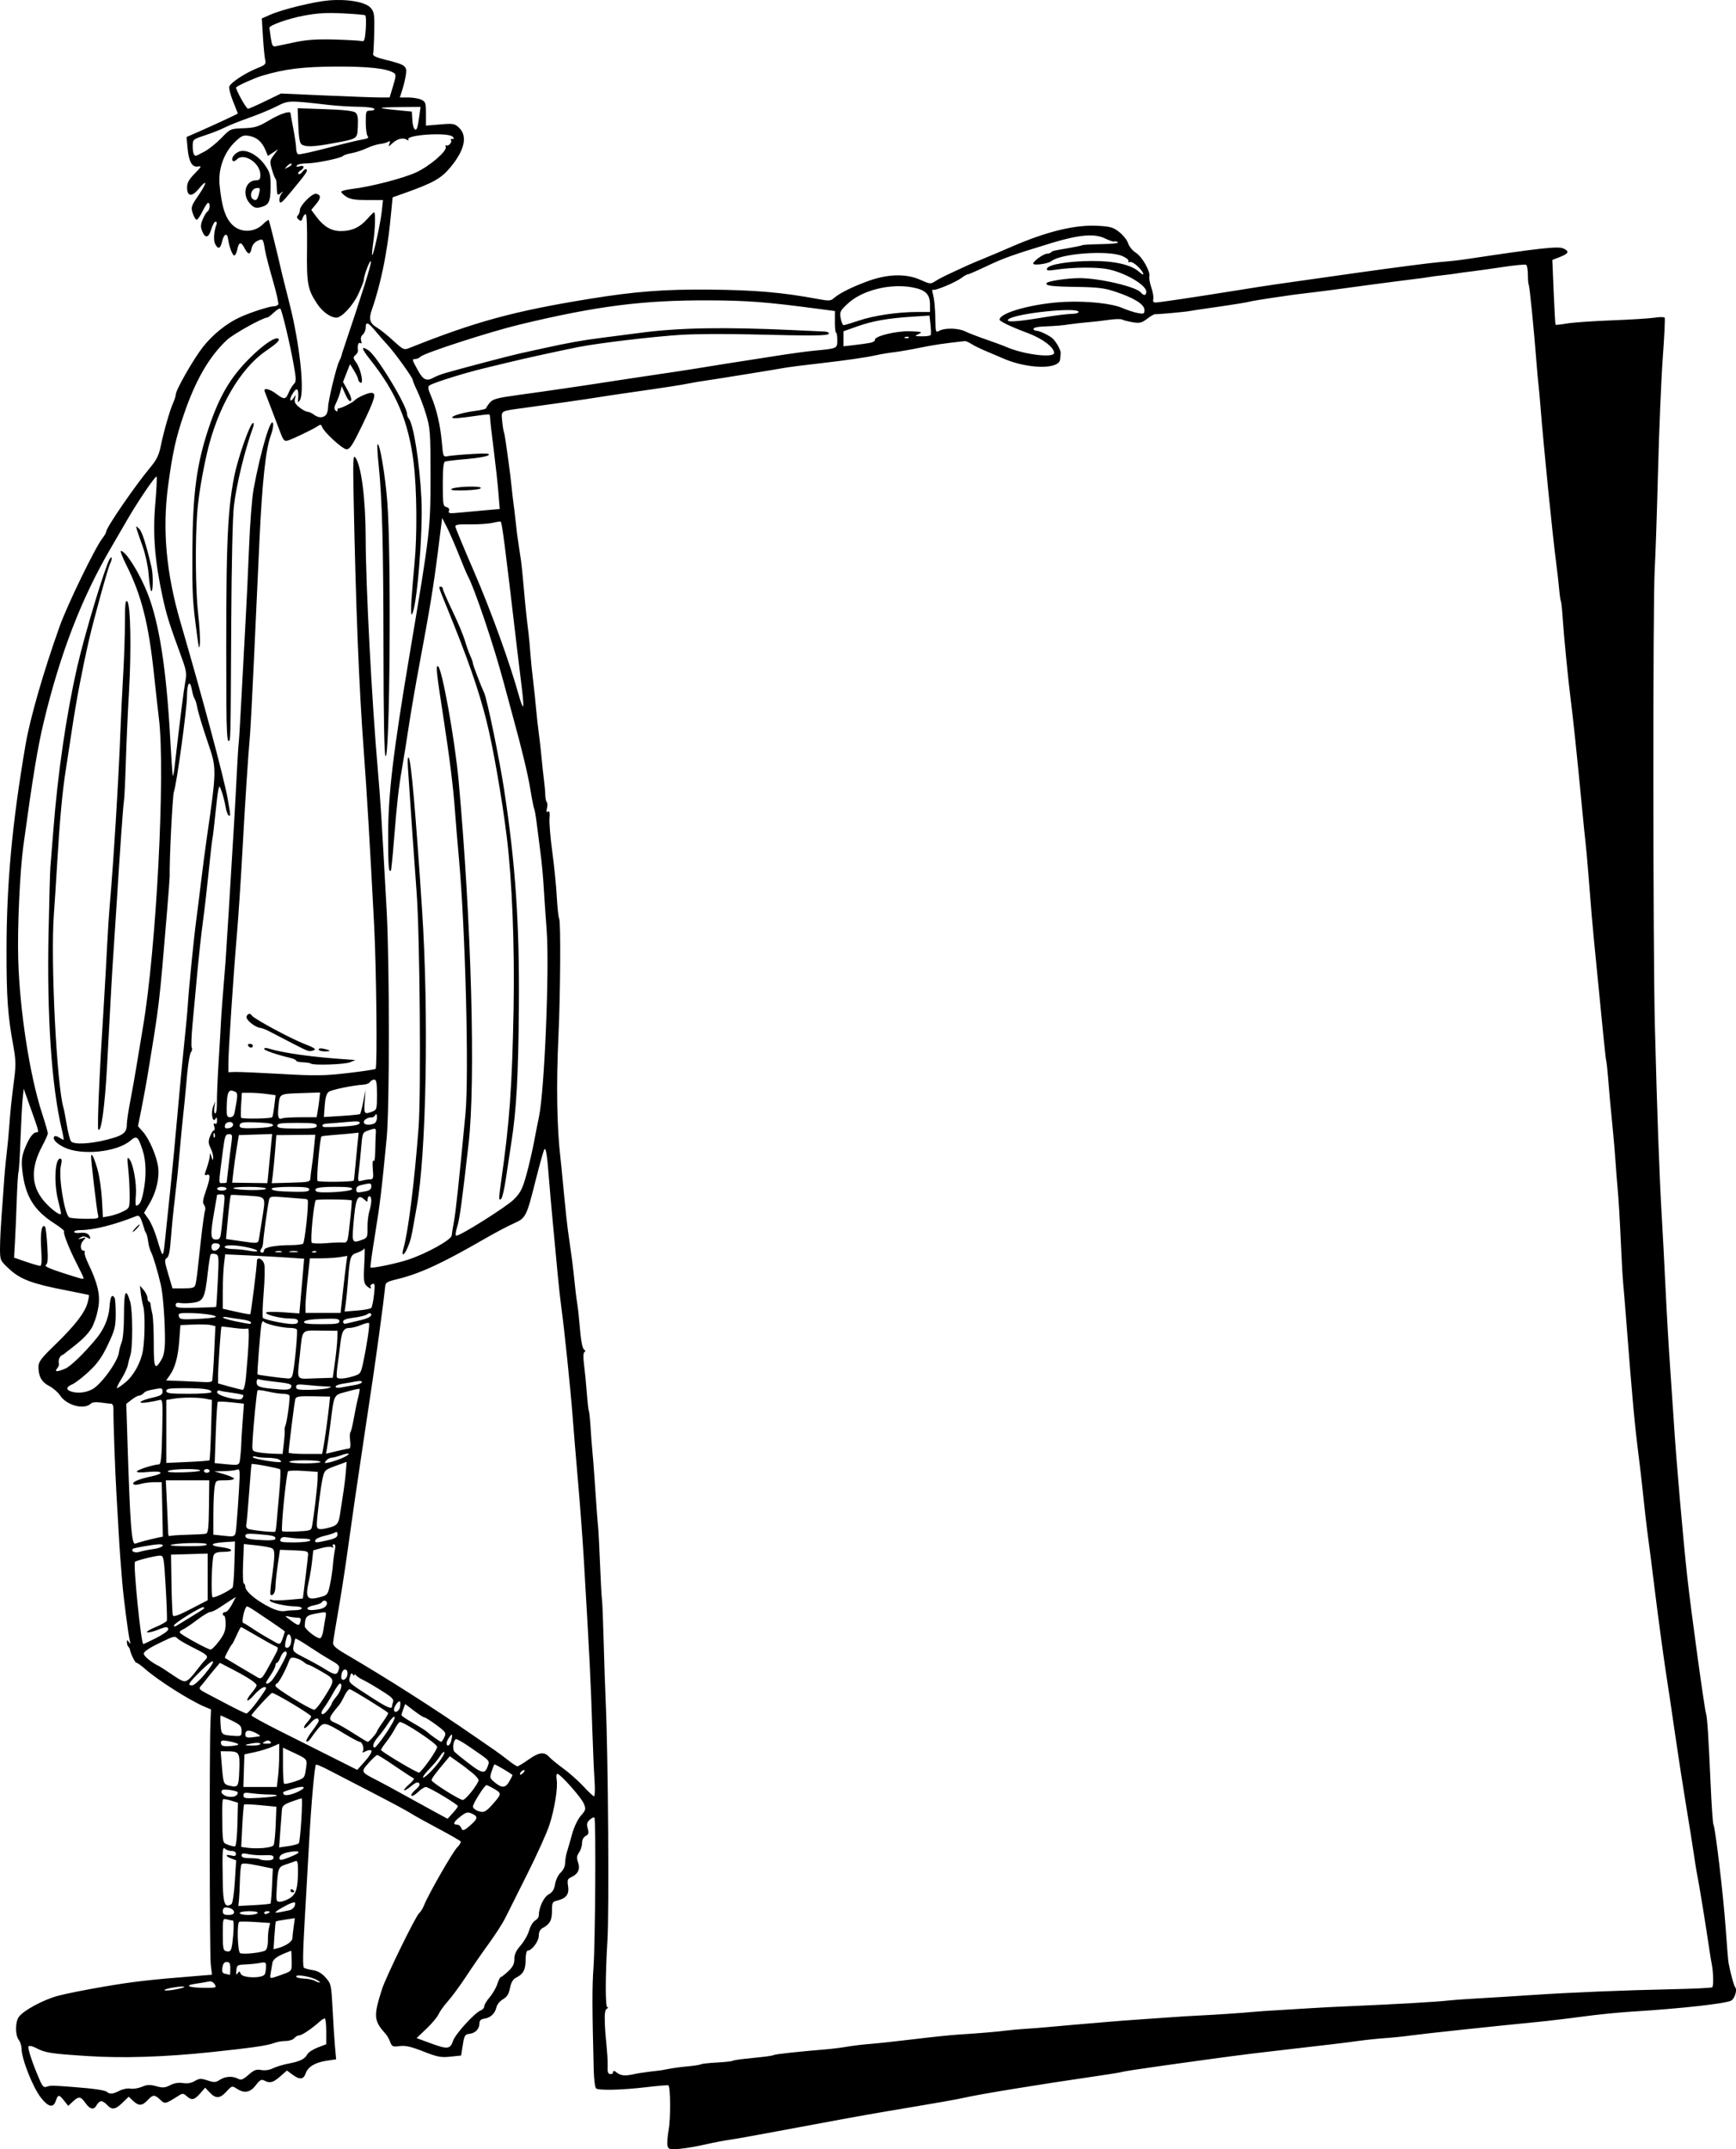
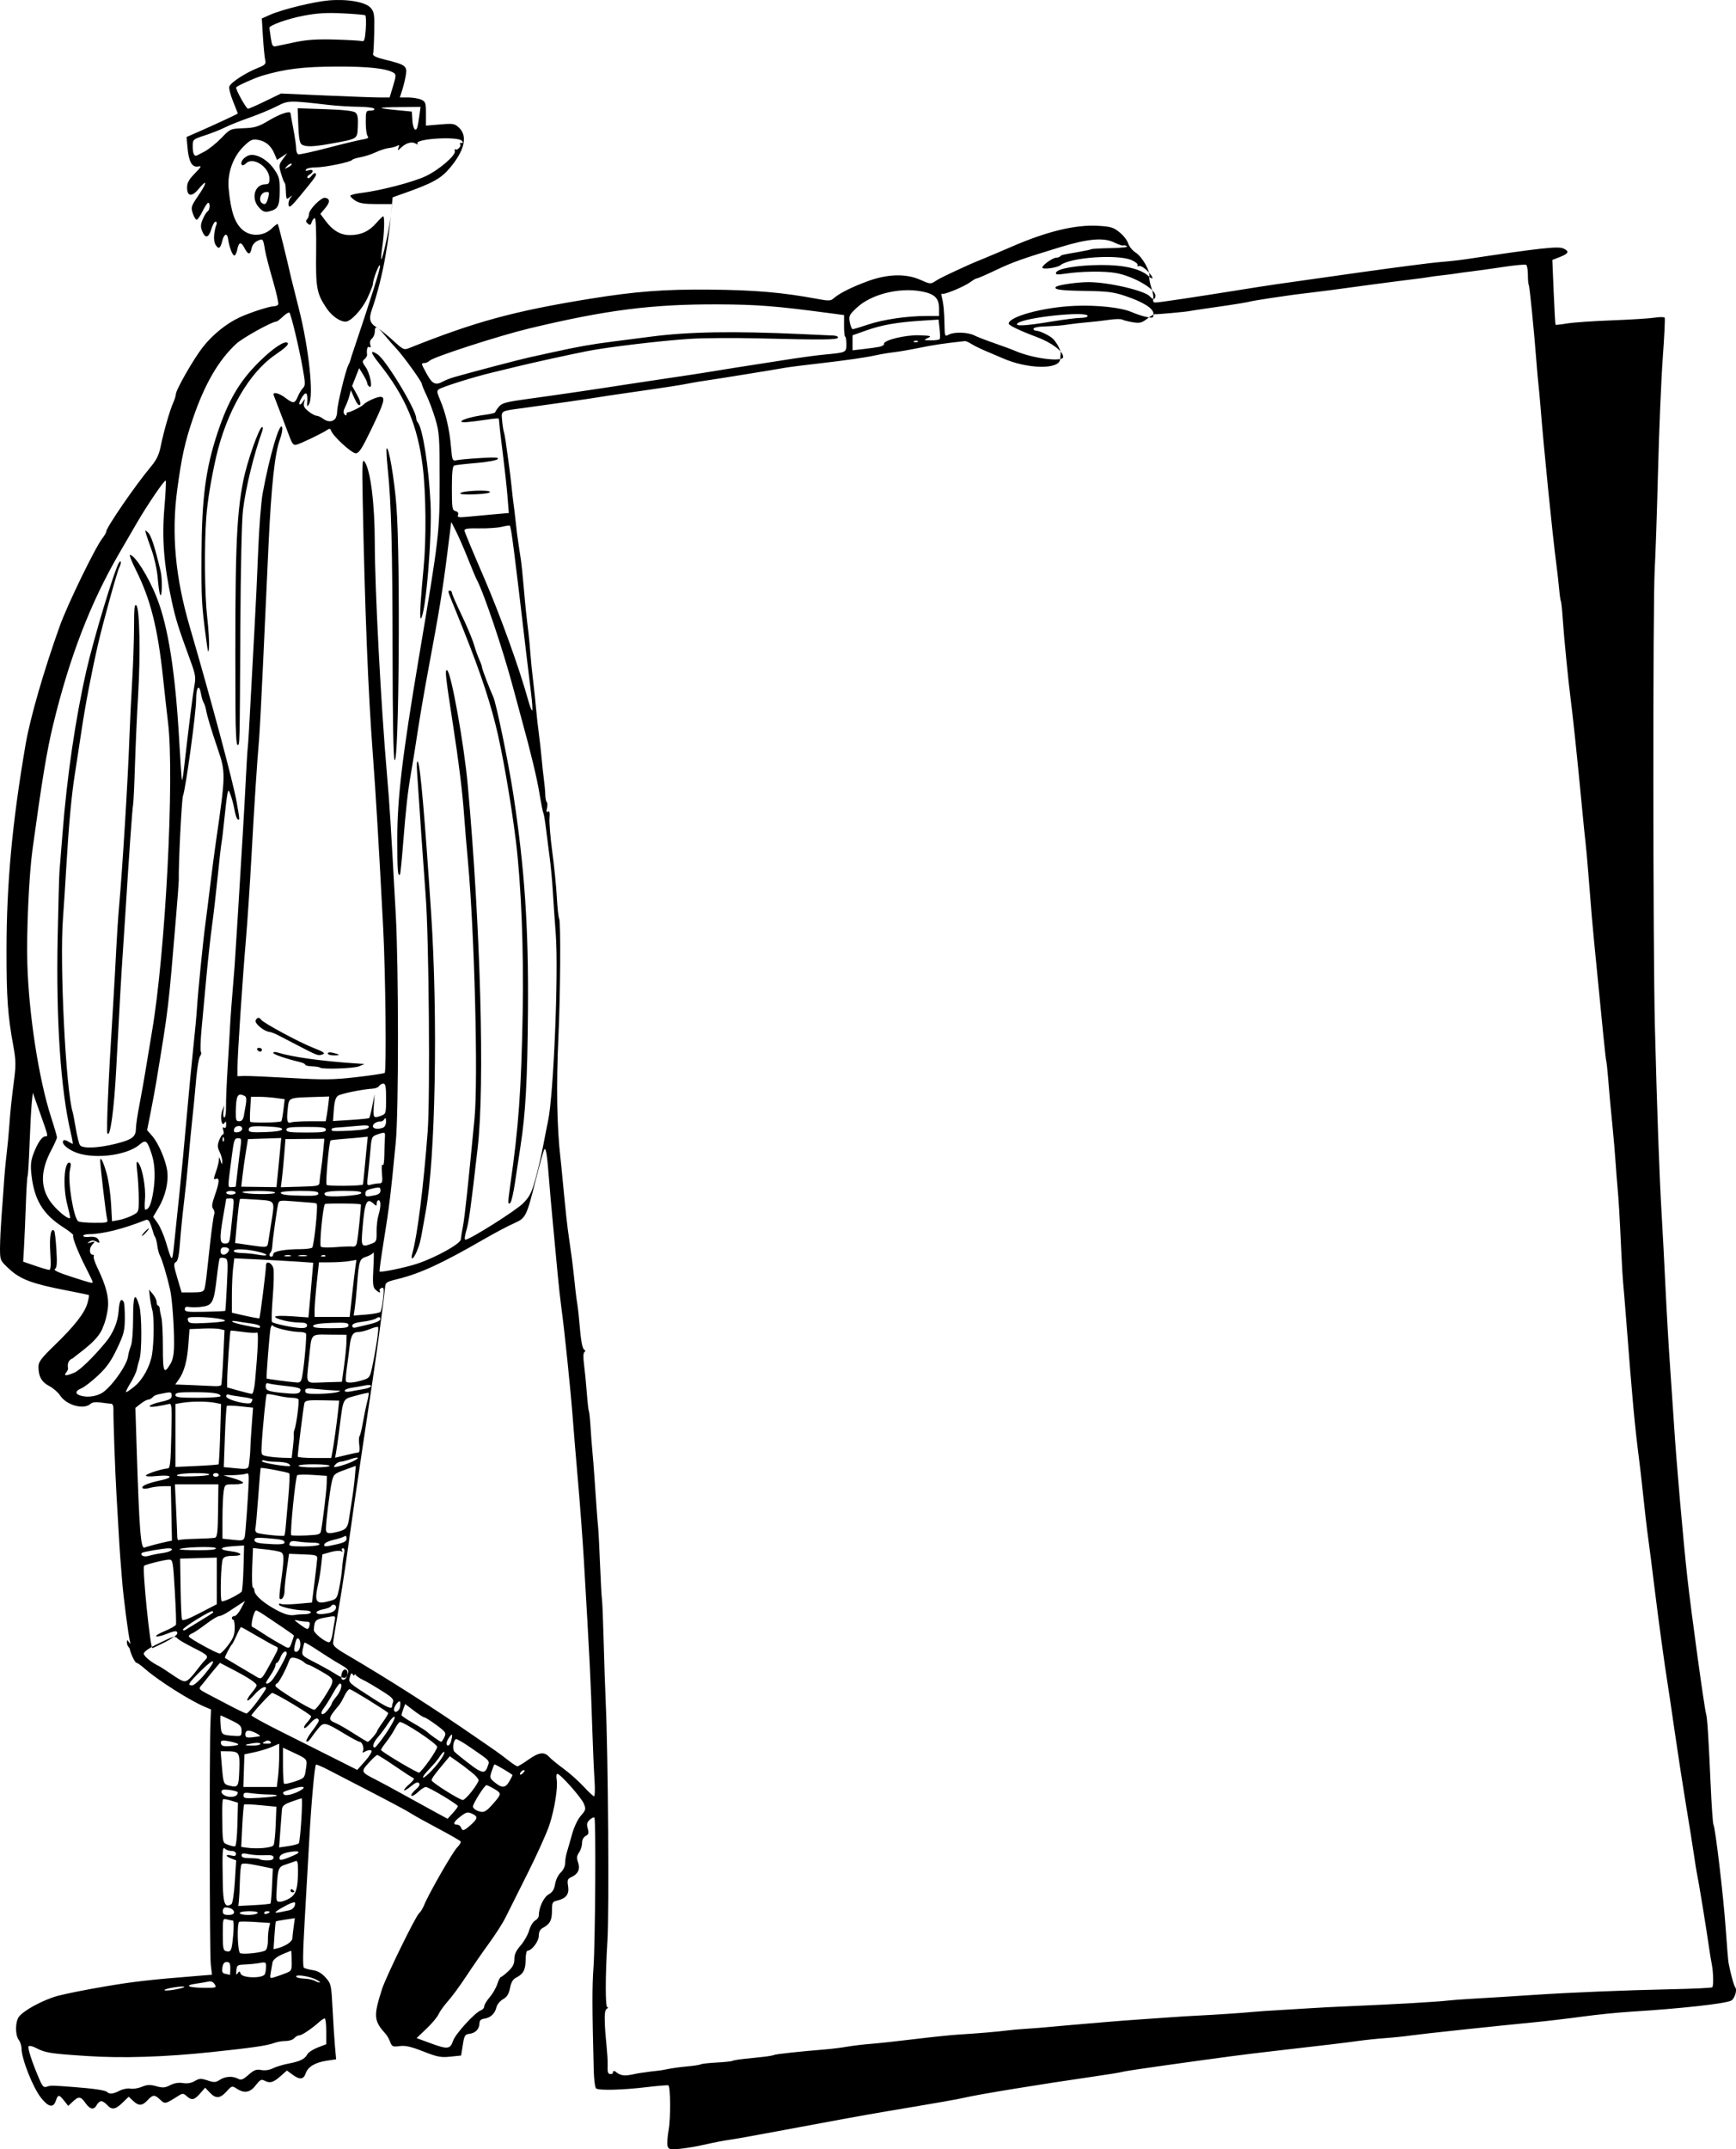
<svg xmlns="http://www.w3.org/2000/svg" xmlns:ns1="http://www.inkscape.org/namespaces/inkscape" xmlns:ns2="http://sodipodi.sourceforge.net/DTD/sodipodi-0.dtd" width="244.192mm" height="302.249mm" viewBox="0 0 244.192 302.249" version="1.1" id="svg38" ns1:version="0.92.3 (2405546, 2018-03-11)" ns2:docname="Cool guy frame.svg">
  <title id="title48">Cool guy frame</title>
  <defs id="defs32" />
  <ns2:namedview id="base" pagecolor="#ffffff" bordercolor="#666666" borderopacity="1.0" ns1:pageopacity="0.0" ns1:pageshadow="2" ns1:zoom="0.35" ns1:cx="1184.3226" ns1:cy="174.03662" ns1:document-units="mm" ns1:current-layer="layer1" showgrid="false" fit-margin-top="0" fit-margin-left="0" fit-margin-right="0" fit-margin-bottom="0" ns1:window-width="1920" ns1:window-height="1017" ns1:window-x="3832" ns1:window-y="-8" ns1:window-maximized="1" />
  <g ns1:label="Layer 1" ns1:groupmode="layer" id="layer1" transform="translate(207.519,107.369)">
-     <path style="fill:#000000;stroke-width:1" d="m -113.616,194.438 c -0.091,-0.287 -0.02,-1.333 0.157,-2.326 0.284,-1.59 0.259,-5.932 -0.037,-6.214 -0.06,-0.058 -1.479,0.057 -3.153,0.256 -3.348,0.397 -6.596,0.479 -7.019,0.176 -0.15,-0.107 -0.3,-1.266 -0.334,-2.576 -0.226,-8.671 -0.233,-11.73 -0.035,-14.42 0.252,-3.42 0.361,-20.874 0.131,-21.103 -0.082,-0.082 -0.376,0.058 -0.655,0.31 -0.401,0.363 -0.461,0.62 -0.285,1.234 0.182,0.633 0.129,0.825 -0.289,1.048 -0.314,0.168 -0.511,0.553 -0.511,0.999 0,0.399 -0.189,0.995 -0.419,1.324 -0.332,0.474 -0.361,0.764 -0.14,1.398 0.327,0.937 0.007,1.63 -0.951,2.067 -0.533,0.243 -0.592,0.411 -0.453,1.279 0.18,1.128 -0.27,1.718 -1.541,2.02 -0.671,0.16 -0.728,0.273 -0.728,1.472 0,1.315 -0.296,1.846 -1.344,2.406 -0.329,0.176 -0.509,0.554 -0.509,1.069 0,0.784 -0.986,2.095 -1.575,2.095 -0.154,0 -0.277,0.564 -0.277,1.272 0,1.393 -0.328,2.019 -1.32,2.513 -0.465,0.232 -0.714,0.649 -0.876,1.468 -0.17,0.857 -0.419,1.255 -0.993,1.583 -0.428,0.245 -0.835,0.748 -0.921,1.139 -0.191,0.867 -0.842,1.472 -1.712,1.591 -0.467,0.064 -0.664,0.256 -0.67,0.655 -0.012,0.791 -0.567,1.374 -1.4,1.47 -0.641,0.074 -0.731,0.224 -0.944,1.569 l -0.236,1.488 -1.522,0.159 c -1.323,0.138 -1.82,0.042 -3.799,-0.735 -1.736,-0.682 -2.527,-0.86 -3.329,-0.753 -0.957,0.128 -1.076,0.077 -1.324,-0.574 -0.15,-0.393 -0.42,-0.881 -0.602,-1.083 -1.723,-1.922 -1.775,-2.51 -0.559,-6.339 0.538,-1.695 4.737,-10.285 5.226,-10.69 0.204,-0.169 0.524,-0.69 0.712,-1.158 0.623,-1.553 4.008,-7.455 4.641,-8.093 0.342,-0.345 0.564,-0.723 0.491,-0.839 -0.072,-0.117 -1.529,-0.953 -3.237,-1.858 -1.708,-0.905 -3.404,-1.849 -3.767,-2.097 -0.364,-0.248 -2.805,-1.559 -5.424,-2.913 -2.619,-1.354 -5.45,-2.818 -6.29,-3.252 -0.84,-0.435 -1.578,-0.741 -1.639,-0.68 -0.189,0.189 -0.658,5.43 -0.932,10.415 -0.144,2.619 -0.434,7.737 -0.644,11.372 -0.27,4.677 -0.299,6.661 -0.098,6.785 0.156,0.096 0.73,0.247 1.277,0.334 0.673,0.108 1.245,0.445 1.774,1.048 0.756,0.861 0.787,1.003 0.964,4.433 0.1,1.949 0.254,4.332 0.341,5.295 l 0.158,1.751 -1.291,0.193 c -1.656,0.247 -2.664,0.848 -2.99,1.782 -0.31,0.888 -0.836,0.937 -1.87,0.172 l -0.769,-0.569 -0.949,0.833 c -1.003,0.88 -1.455,0.996 -2.244,0.574 -0.394,-0.211 -0.615,-0.088 -1.187,0.661 -0.791,1.038 -1.613,1.185 -2.685,0.483 -0.65,-0.426 -0.69,-0.414 -1.431,0.397 -0.922,1.009 -1.51,1.046 -2.363,0.146 l -0.645,-0.68 -0.713,0.816 c -0.813,0.931 -1.188,1.004 -1.894,0.365 -0.434,-0.393 -0.573,-0.404 -1.079,-0.085 -1.961,1.236 -1.954,1.235 -2.632,0.598 -0.799,-0.75 -1.022,-0.741 -1.785,0.071 -0.764,0.813 -1.239,0.832 -2.037,0.083 l -0.615,-0.578 -0.869,0.843 c -1.009,0.978 -1.502,1.049 -2.167,0.314 -0.263,-0.291 -0.635,-0.529 -0.825,-0.529 -0.191,0 -0.474,0.238 -0.63,0.529 -0.399,0.746 -0.931,0.658 -1.587,-0.265 -0.677,-0.95 -0.956,-0.981 -1.792,-0.198 l -0.636,0.595 -0.582,-0.728 c -0.73,-0.913 -0.844,-0.909 -1.177,0.047 -0.351,1.006 -1.046,0.849 -2.079,-0.468 -1.143,-1.457 -2.73,-5.477 -2.73,-6.917 0,-0.383 -0.175,-0.928 -0.388,-1.21 -0.512,-0.677 -0.511,-2.494 0.002,-3.226 0.633,-0.903 3.423,-2.411 5.509,-2.977 1.039,-0.282 3.973,-0.866 6.519,-1.299 4.178,-0.71 6.358,-0.959 13.064,-1.496 l 2.084,-0.167 -0.174,-1.479 c -0.167,-1.424 -0.203,-29.9 -0.043,-33.886 l 0.078,-1.947 -0.862,-0.36 c -2.079,-0.869 -6.604,-3.736 -8.394,-5.319 -0.546,-0.483 -1.1,-0.878 -1.231,-0.878 -0.199,0 -0.834,-1.302 -0.924,-1.896 -0.015,-0.097 -0.116,-0.266 -0.225,-0.375 -0.109,-0.109 -0.197,-0.387 -0.194,-0.617 0.004,-0.368 0.038,-0.371 0.282,-0.022 0.226,0.323 0.253,0.298 0.143,-0.132 -0.232,-0.91 -0.923,-6.252 -1.095,-8.467 -0.09,-1.164 -0.208,-2.652 -0.262,-3.307 -0.054,-0.655 -0.163,-2.381 -0.243,-3.836 -0.08,-1.455 -0.211,-3.717 -0.292,-5.027 -0.184,-3.012 -0.464,-10.85 -0.425,-11.928 0.017,-0.484 -0.104,-0.818 -0.298,-0.821 -0.18,-0.003 -0.829,-0.078 -1.442,-0.167 -0.718,-0.104 -1.236,-0.047 -1.455,0.16 -0.95,0.898 -3.401,0.235 -4.316,-1.167 -0.287,-0.44 -0.974,-1.034 -1.525,-1.32 -1.07,-0.556 -1.511,-1.342 -1.511,-2.696 0,-0.709 0.362,-1.19 2.315,-3.082 2.801,-2.713 4.215,-4.536 4.586,-5.913 0.153,-0.567 0.24,-1.061 0.194,-1.097 -0.046,-0.036 -1.453,-0.329 -3.126,-0.651 -4.805,-0.926 -6.494,-1.552 -8.034,-2.975 -1.327,-1.226 -1.333,-1.239 -1.345,-2.91 0.039,-3.038 0.342,-5.887 0.534,-8.955 0.077,-1.237 0.249,-3.142 0.382,-4.233 0.133,-1.091 0.303,-2.858 0.378,-3.927 0.152,-2.177 0.307,-3.658 0.72,-6.88 0.231,-1.8 0.205,-2.631 -0.138,-4.498 -0.785,-4.267 -0.964,-6.772 -0.96,-13.402 0.006,-9.44 0.795,-17.967 2.678,-28.972 0.639,-3.736 2.544,-10.341 4.807,-16.669 1.077,-3.013 4.998,-11.083 6.01,-12.369 0.289,-0.367 0.525,-0.779 0.525,-0.916 0,-0.56 4.059,-6.469 6.237,-9.078 0.841,-1.007 1.186,-1.711 1.427,-2.91 0.407,-2.019 1.273,-5.045 1.753,-6.12 0.205,-0.459 0.374,-0.994 0.376,-1.191 0.007,-0.642 2.48,-4.97 3.81,-6.667 1.38,-1.76 3.36,-3.35 5.234,-4.202 1.487,-0.676 4.121,-1.527 4.729,-1.527 0.264,0 0.549,-0.113 0.634,-0.251 0.086,-0.138 -0.255,-1.664 -0.757,-3.391 -0.502,-1.727 -0.991,-3.608 -1.086,-4.18 -0.289,-1.727 -0.296,-1.737 -1.066,-1.386 -0.422,0.192 -0.744,0.6 -0.836,1.057 -0.192,0.959 -0.496,0.941 -1.013,-0.059 -0.483,-0.933 -0.789,-0.853 -1.013,0.268 -0.088,0.44 -0.273,0.799 -0.411,0.799 -0.258,0 -0.729,-1.256 -0.872,-2.326 -0.122,-0.916 -0.582,-0.737 -0.835,0.325 -0.256,1.073 -0.551,1.189 -0.981,0.385 -0.273,-0.51 -0.184,-1.791 0.191,-2.769 0.08,-0.208 0.018,-0.378 -0.137,-0.378 -0.155,0 -0.425,0.476 -0.599,1.058 -0.373,1.247 -0.84,1.356 -1.277,0.299 -0.253,-0.61 -0.238,-0.942 0.073,-1.687 0.213,-0.51 0.519,-1.009 0.679,-1.108 0.334,-0.206 0.4,-1.207 0.08,-1.207 -0.117,0 -0.472,0.536 -0.79,1.191 -0.318,0.655 -0.69,1.191 -0.826,1.191 -0.136,0 -0.382,-0.409 -0.547,-0.908 -0.281,-0.852 -0.232,-1.008 0.805,-2.526 1.242,-1.819 1.263,-2.401 0.033,-0.91 -0.967,1.173 -1.638,1.09 -1.638,-0.202 0,-0.648 0.265,-1.128 1.082,-1.96 0.946,-0.964 1.004,-1.088 0.463,-0.987 -0.839,0.156 -1.302,-0.66 -1.478,-2.602 l -0.14,-1.543 1.558,-0.679 c 2.022,-0.881 5.659,-2.57 5.659,-2.628 0,-0.025 -0.303,-0.79 -0.672,-1.7 -0.37,-0.91 -0.607,-1.853 -0.526,-2.096 0.181,-0.549 2.235,-1.896 3.926,-2.576 1.139,-0.458 1.255,-0.58 1.114,-1.173 -0.086,-0.364 -0.228,-1.822 -0.315,-3.24 l -0.157,-2.579 1.17,-0.518 c 1.72,-0.761 6.167,-1.847 8.293,-2.025 2.607,-0.218 5.141,0.236 5.848,1.048 0.498,0.572 0.551,0.928 0.502,3.381 -0.03,1.508 -0.102,2.906 -0.16,3.106 -0.074,0.257 0.442,0.498 1.76,0.822 2.767,0.68 3.024,0.865 2.858,2.055 -0.076,0.545 -0.299,1.498 -0.496,2.116 l -0.358,1.124 h 1.162 c 0.639,0 1.465,0.138 1.836,0.307 0.619,0.282 0.674,0.444 0.674,1.981 v 1.674 l 1.992,-0.168 c 1.841,-0.156 2.041,-0.122 2.646,0.446 1.265,1.189 0.815,3.189 -1.279,5.679 -1.263,1.502 -2.415,2.134 -6.563,3.602 l -1.484,0.525 -0.173,1.774 c -0.308,3.165 -0.397,3.853 -0.826,6.404 -0.425,2.529 -1.186,5.545 -1.911,7.581 -0.479,1.345 -0.311,1.955 0.705,2.555 0.429,0.253 1.452,1.075 2.274,1.826 1.451,1.327 1.517,1.356 2.329,1.031 9.248,-3.696 14.725,-5.186 25.4,-6.911 6.344,-1.025 10.418,-1.338 16.711,-1.283 6.487,0.057 10.341,0.392 15.405,1.338 1.418,0.265 1.712,0.25 2.117,-0.109 0.785,-0.697 2.459,-1.544 4.695,-2.376 2.854,-1.061 5.467,-1.141 7.51,-0.227 1.365,0.61 1.442,0.617 2.117,0.175 0.599,-0.392 1.512,-0.838 4.669,-2.278 0.291,-0.133 1.244,-0.533 2.117,-0.889 0.873,-0.356 2.6,-1.088 3.836,-1.627 5.026,-2.187 9.038,-3.164 12.24,-2.98 1.798,0.103 2.177,0.218 3.041,0.917 0.543,0.439 1.088,1.144 1.213,1.565 0.124,0.421 0.601,1.004 1.06,1.295 0.905,0.574 2.079,2.633 1.916,3.363 -0.055,0.249 0.073,0.958 0.286,1.574 0.213,0.617 0.33,1.336 0.262,1.598 -0.083,0.317 0.022,0.476 0.314,0.475 0.491,-0.001 5.188,-0.701 11.551,-1.721 4.787,-0.767 4.598,-0.74 17.227,-2.516 5.109,-0.719 10.169,-1.372 11.245,-1.452 1.075,-0.08 2.729,-0.262 3.675,-0.404 10.333,-1.558 12.933,-1.845 13.67,-1.509 0.886,0.404 0.767,0.709 -0.465,1.193 l -1.082,0.425 0.188,4.514 c 0.103,2.483 0.221,4.552 0.261,4.597 0.04,0.046 0.77,-0.035 1.622,-0.179 0.852,-0.144 3.692,-0.342 6.311,-0.44 2.619,-0.098 5.332,-0.268 6.027,-0.378 0.696,-0.11 1.323,-0.106 1.394,0.009 0.071,0.115 -0.049,2.628 -0.266,5.584 -0.218,2.956 -0.517,10.101 -0.666,15.877 -0.149,5.776 -0.36,12.027 -0.469,13.891 -0.272,4.618 -0.253,53.395 0.025,64.375 0.295,11.684 0.635,21.115 0.947,26.326 0.14,2.328 0.386,7.031 0.549,10.451 0.162,3.42 0.46,8.539 0.663,11.377 0.202,2.838 0.437,6.29 0.522,7.673 0.304,4.944 1.28,16.16 1.876,21.564 0.538,4.878 2.397,18.402 2.64,19.203 0.171,0.562 0.346,3.274 0.637,9.834 0.134,3.019 0.312,5.599 0.395,5.734 0.269,0.436 1.41,10.075 1.724,14.574 0.168,2.401 0.351,4.604 0.406,4.895 0.302,1.589 0.752,3.212 0.962,3.474 0.27,0.336 -0.098,1.529 -0.558,1.814 -0.698,0.431 -7.09,1.142 -14.162,1.576 -1.746,0.107 -4.782,0.414 -6.747,0.683 -1.965,0.268 -4.941,0.621 -6.615,0.784 -5.97,0.581 -16.034,1.656 -17.595,1.88 -0.873,0.125 -2.48,0.292 -3.572,0.369 -1.091,0.077 -2.818,0.258 -3.836,0.401 -1.783,0.251 -4.213,0.541 -12.171,1.454 -3.991,0.458 -6.407,0.777 -15.186,2.005 -3.113,0.435 -5.733,0.836 -5.821,0.89 -0.088,0.054 -1.946,0.356 -4.129,0.671 -7.257,1.047 -16.139,2.5 -17.992,2.943 -0.934,0.223 -3.678,0.705 -11.113,1.949 -2.731,0.457 -8.361,1.484 -15.346,2.799 -3.056,0.575 -6.092,1.116 -6.747,1.202 -0.655,0.086 -2.143,0.374 -3.307,0.641 -1.164,0.267 -2.796,0.545 -3.627,0.619 -1.335,0.119 -1.529,0.074 -1.675,-0.387 z m -77.069,-7.797 c 0.448,-0.232 1.127,-0.362 1.508,-0.289 0.381,0.073 1.11,-0.042 1.62,-0.255 0.748,-0.313 1.136,-0.329 2.016,-0.084 0.917,0.256 1.228,0.233 1.959,-0.145 0.572,-0.296 1.186,-0.398 1.796,-0.299 0.616,0.1 1.174,0.005 1.663,-0.284 0.642,-0.379 0.872,-0.39 1.798,-0.084 0.928,0.306 1.146,0.296 1.726,-0.085 0.762,-0.499 1.804,-0.562 2.565,-0.154 0.433,0.232 0.69,0.135 1.473,-0.552 0.781,-0.686 1.098,-0.805 1.792,-0.674 0.52,0.098 1.151,0.005 1.644,-0.241 0.44,-0.22 1.417,-0.516 2.171,-0.659 1.639,-0.311 2.311,-0.641 2.67,-1.312 0.147,-0.275 0.805,-0.705 1.461,-0.956 l 1.194,-0.456 v -1.816 c 0,-0.999 -0.097,-1.816 -0.215,-1.816 -0.118,0 -0.446,0.208 -0.728,0.463 -1.084,0.978 -2.478,1.918 -2.844,1.918 -0.21,0 -0.53,0.179 -0.712,0.397 -0.181,0.218 -0.724,0.397 -1.206,0.397 -0.482,0 -1.201,0.123 -1.597,0.274 -0.982,0.373 -3.069,0.677 -8.839,1.287 -6.566,0.694 -12.502,0.883 -17.462,0.557 -5.278,-0.346 -5.911,-0.447 -7.27,-1.161 -0.433,-0.228 -0.878,-0.323 -0.989,-0.212 -0.193,0.193 0.515,2.351 1.554,4.74 0.402,0.924 0.579,1.088 1.016,0.939 0.544,-0.185 0.657,-0.184 3.572,0.035 2.999,0.226 4.622,0.462 4.882,0.709 0.363,0.347 0.855,0.297 1.78,-0.181 z m 73.242,-2.487 c 1.091,-0.162 2.163,-0.301 2.381,-0.31 0.218,-0.008 0.88,-0.116 1.469,-0.24 0.59,-0.124 1.829,-0.293 2.753,-0.377 0.924,-0.084 1.783,-0.216 1.909,-0.294 0.126,-0.078 1.126,-0.189 2.222,-0.248 1.096,-0.059 2.085,-0.164 2.199,-0.233 0.113,-0.07 0.821,-0.192 1.574,-0.272 0.753,-0.08 1.984,-0.21 2.737,-0.29 0.753,-0.08 1.462,-0.203 1.577,-0.274 0.189,-0.117 3.613,-0.486 7.373,-0.794 0.8,-0.066 2.11,-0.232 2.91,-0.37 0.8,-0.138 2.289,-0.315 3.307,-0.393 1.019,-0.078 3.817,-0.382 6.218,-0.675 2.401,-0.293 5.199,-0.581 6.218,-0.64 2.404,-0.14 5.575,-0.408 6.747,-0.57 0.509,-0.071 1.759,-0.181 2.778,-0.245 1.019,-0.064 2.447,-0.177 3.175,-0.25 0.728,-0.073 2.037,-0.192 2.91,-0.263 0.873,-0.071 2.957,-0.249 4.63,-0.395 1.673,-0.146 4.114,-0.334 5.424,-0.417 1.31,-0.083 3.215,-0.216 4.233,-0.294 1.019,-0.078 2.626,-0.178 3.572,-0.221 2.214,-0.101 6.744,-0.405 7.938,-0.532 0.509,-0.054 2.295,-0.175 3.969,-0.268 1.673,-0.093 3.698,-0.216 4.498,-0.273 0.8,-0.057 3.182,-0.177 5.292,-0.266 6.119,-0.259 12.288,-0.615 13.626,-0.786 0.437,-0.056 1.925,-0.167 3.307,-0.247 2.808,-0.162 6.145,-0.37 8.731,-0.544 5.135,-0.345 12.745,-0.657 19.551,-0.802 2.968,-0.063 5.465,-0.184 5.55,-0.269 0.193,-0.193 0.154,-2.092 -0.065,-3.231 -0.091,-0.473 -0.214,-1.187 -0.272,-1.587 -0.609,-4.15 -1.536,-9.839 -1.843,-11.311 -0.061,-0.291 -0.249,-1.482 -0.418,-2.646 -0.169,-1.164 -0.654,-4.2 -1.077,-6.747 -0.423,-2.547 -1.139,-7.19 -1.591,-10.319 -0.452,-3.129 -0.919,-6.284 -1.038,-7.011 -0.4,-2.452 -1.288,-8.964 -1.858,-13.626 -0.311,-2.547 -0.675,-5.404 -0.808,-6.35 -0.228,-1.621 -0.579,-4.654 -0.919,-7.938 -0.083,-0.8 -0.271,-2.408 -0.418,-3.572 -0.637,-5.054 -0.892,-7.831 -1.846,-20.108 -0.158,-2.037 -0.332,-4.121 -0.387,-4.63 -0.055,-0.509 -0.173,-2.533 -0.262,-4.498 -0.214,-4.681 -0.364,-7.241 -0.52,-8.864 -0.07,-0.728 -0.195,-2.335 -0.278,-3.572 -0.083,-1.237 -0.259,-3.321 -0.39,-4.63 -0.322,-3.203 -0.479,-4.914 -0.665,-7.276 -0.086,-1.091 -0.204,-2.163 -0.262,-2.381 -0.091,-0.343 -0.448,-3.852 -1.708,-16.801 -0.264,-2.71 -0.336,-3.564 -0.807,-9.525 -0.149,-1.892 -0.326,-3.849 -0.392,-4.35 -0.066,-0.501 -0.306,-2.882 -0.534,-5.292 -0.593,-6.27 -1.286,-12.866 -1.586,-15.097 -0.287,-2.127 -0.941,-8.77 -1.082,-10.977 -0.083,-1.308 -0.201,-2.459 -0.262,-2.558 -0.061,-0.099 -0.173,-0.874 -0.249,-1.723 -0.076,-0.849 -0.255,-2.436 -0.398,-3.528 -0.553,-4.233 -1.771,-16.367 -2.257,-22.49 -0.075,-0.946 -0.191,-2.196 -0.257,-2.778 -0.066,-0.582 -0.184,-1.892 -0.262,-2.91 -0.339,-4.437 -0.975,-10.859 -1.095,-11.054 -0.072,-0.117 -0.131,-0.772 -0.131,-1.456 0,-0.684 -0.109,-1.312 -0.242,-1.394 -0.133,-0.082 -1.616,0.058 -3.295,0.312 -1.679,0.254 -3.673,0.533 -4.432,0.621 -0.759,0.087 -1.677,0.212 -2.041,0.277 -0.364,0.065 -1.266,0.182 -2.005,0.261 -0.739,0.079 -1.616,0.196 -1.949,0.26 -0.333,0.064 -1.276,0.193 -2.096,0.287 -1.315,0.15 -9.918,1.288 -11.677,1.544 -0.364,0.053 -1.376,0.18 -2.249,0.282 -2.644,0.31 -3.08,0.368 -5.958,0.797 -1.525,0.227 -2.952,0.467 -3.17,0.533 -0.346,0.104 -2.26,0.414 -4.895,0.791 -2.321,0.333 -3.453,0.502 -3.572,0.536 -0.351,0.098 -4.657,0.489 -4.841,0.44 -0.116,-0.031 -0.618,0.254 -1.116,0.634 -0.78,0.595 -1.061,0.665 -2.038,0.503 -0.623,-0.103 -1.289,-0.272 -1.48,-0.375 -0.191,-0.104 -1.024,-0.089 -1.852,0.033 -0.828,0.122 -2.16,0.275 -2.96,0.341 -0.8,0.065 -1.991,0.199 -2.646,0.297 -1.158,0.173 -1.546,0.205 -3.903,0.317 -0.618,0.029 -1.124,0.173 -1.124,0.318 0,0.146 0.185,0.265 0.41,0.265 0.474,0 1.946,0.723 2.359,1.159 0.542,0.572 1.092,1.623 1.054,2.016 -0.021,0.218 -0.056,0.601 -0.078,0.851 -0.13,1.464 -4.66,1.365 -8.11,-0.176 -0.437,-0.195 -1.449,-0.626 -2.249,-0.958 -0.8,-0.332 -1.753,-0.798 -2.117,-1.035 -0.364,-0.237 -0.781,-0.418 -0.926,-0.402 -2.95,0.321 -4.372,0.531 -6.35,0.937 -1.31,0.269 -2.941,0.552 -3.626,0.629 -0.685,0.077 -1.756,0.254 -2.381,0.392 -1.608,0.355 -4.278,0.741 -8.412,1.215 -1.965,0.225 -3.87,0.463 -4.233,0.529 -1.662,0.299 -10.311,1.698 -11.377,1.841 -0.655,0.088 -1.726,0.267 -2.381,0.398 -1.283,0.257 -3.139,0.543 -8.731,1.345 -1.965,0.282 -3.81,0.559 -4.101,0.615 -0.6,0.117 -7.39,1.093 -10.583,1.52 -3.158,0.423 -3.035,0.351 -2.92,1.696 0.055,0.642 0.165,1.38 0.246,1.64 0.08,0.26 0.201,0.889 0.267,1.399 0.067,0.509 0.241,1.759 0.388,2.778 0.147,1.019 0.338,2.566 0.423,3.44 0.086,0.873 0.208,1.945 0.272,2.381 0.064,0.437 0.194,1.508 0.288,2.381 0.213,1.965 0.227,2.076 0.473,3.704 0.11,0.728 0.253,1.68 0.318,2.117 0.065,0.437 0.233,2.103 0.373,3.704 0.243,2.782 0.367,3.971 0.666,6.372 0.074,0.594 0.195,1.904 0.268,2.91 0.074,1.007 0.246,2.723 0.383,3.814 0.137,1.091 0.32,2.818 0.407,3.836 0.087,1.019 0.265,2.626 0.394,3.572 0.13,0.946 0.304,2.494 0.388,3.44 0.083,0.946 0.231,2.315 0.328,3.043 0.097,0.728 0.185,1.7 0.194,2.161 0.01,0.461 0.105,0.925 0.211,1.031 0.106,0.107 0.119,0.491 0.028,0.855 -0.117,0.466 -0.075,0.605 0.141,0.472 0.22,-0.136 0.281,0.135 0.214,0.953 -0.051,0.628 0.125,2.75 0.392,4.714 0.267,1.965 0.553,4.819 0.635,6.343 0.083,1.524 0.232,2.893 0.332,3.043 0.237,0.354 0.174,10.626 -0.102,16.543 -0.322,6.919 -0.223,12.763 0.292,17.198 0.076,0.655 0.196,1.845 0.266,2.646 0.07,0.8 0.186,1.991 0.256,2.646 0.07,0.655 0.197,1.905 0.28,2.778 0.084,0.873 0.314,2.659 0.512,3.969 0.198,1.31 0.432,3.096 0.52,3.969 0.237,2.347 0.387,3.609 0.537,4.501 0.074,0.438 0.193,1.51 0.265,2.381 0.226,2.725 0.418,3.815 0.706,3.993 0.178,0.11 0.185,0.231 0.017,0.337 -0.162,0.103 -0.181,0.763 -0.05,1.753 0.116,0.873 0.291,2.658 0.389,3.967 0.098,1.309 0.228,2.46 0.288,2.558 0.06,0.098 0.167,1.111 0.237,2.25 0.07,1.14 0.186,2.668 0.258,3.396 0.072,0.728 0.196,2.275 0.275,3.44 0.322,4.756 0.424,6.135 0.527,7.144 0.059,0.582 0.186,3.023 0.281,5.424 0.095,2.401 0.216,4.589 0.268,4.862 0.052,0.273 0.159,2.892 0.236,5.821 0.077,2.928 0.211,6.872 0.296,8.764 0.333,7.36 0.489,29.224 0.237,33.337 -0.304,4.98 -0.313,9.393 -0.018,9.397 0.158,0.003 0.126,0.107 -0.073,0.232 -0.269,0.171 -0.336,0.765 -0.264,2.352 0.082,1.863 0.42,4.092 0.379,5.56 -0.035,1.034 0.039,1.262 0.412,1.262 0.25,0 0.397,-0.093 0.327,-0.208 -0.071,-0.114 0.057,-0.208 0.284,-0.208 1.094,1.03 2.086,0.489 3.587,0.266 z m -26.343,-4.531 c 0.336,-0.982 3.09,-3.994 3.919,-4.286 0.255,-0.09 0.463,-0.341 0.463,-0.559 0,-0.218 0.34,-0.787 0.756,-1.265 0.416,-0.478 0.901,-1.316 1.079,-1.861 0.178,-0.546 0.403,-0.993 0.501,-0.993 0.098,0 0.565,-0.364 1.038,-0.807 0.648,-0.607 0.86,-1.031 0.86,-1.718 0,-0.656 0.246,-1.19 0.877,-1.905 0.482,-0.546 1.022,-1.497 1.2,-2.113 0.178,-0.616 0.557,-1.245 0.843,-1.398 0.286,-0.153 0.52,-0.469 0.52,-0.701 0,-1.116 0.68,-2.579 1.382,-2.976 0.548,-0.309 0.787,-0.692 0.913,-1.463 0.095,-0.584 0.443,-1.297 0.79,-1.618 0.367,-0.34 0.619,-0.878 0.619,-1.319 0,-0.41 0.114,-1.11 0.254,-1.557 0.14,-0.447 0.467,-1.586 0.728,-2.53 0.274,-0.996 0.792,-2.082 1.232,-2.583 0.708,-0.808 0.735,-0.921 0.413,-1.7 -0.361,-0.872 -3.305,-4.185 -3.718,-4.185 -0.131,0 -0.176,0.35 -0.101,0.779 0.198,1.126 -0.287,4.168 -1.027,6.433 -0.352,1.078 -1.74,4.153 -3.085,6.833 -1.345,2.68 -2.739,5.468 -3.098,6.196 -0.359,0.728 -1.39,2.335 -2.29,3.572 -0.901,1.237 -2.343,3.321 -3.204,4.63 -0.861,1.31 -2.024,2.894 -2.584,3.52 -0.56,0.627 -1.158,1.46 -1.33,1.852 -0.172,0.392 -0.935,1.305 -1.698,2.029 l -1.386,1.316 1.915,0.707 c 2.451,0.905 2.812,0.868 3.221,-0.328 z m -37.802,-7.58 c -0.185,-0.185 -2.795,0.234 -2.795,0.448 0,0.107 0.655,0.076 1.455,-0.069 0.8,-0.145 1.403,-0.316 1.34,-0.379 z m 4.264,-0.369 c -0.196,-0.318 -0.509,-0.46 -0.841,-0.383 -0.291,0.068 -1.124,0.209 -1.851,0.315 -1.706,0.247 -0.938,0.567 1.37,0.572 1.543,0.003 1.618,-0.025 1.323,-0.503 z m 14.338,-0.621 c -0.894,-0.486 -2.876,-0.811 -2.876,-0.472 0,0.14 0.486,0.274 1.08,0.297 0.594,0.023 1.279,0.158 1.521,0.3 0.243,0.142 0.56,0.256 0.706,0.255 0.146,-0.003 -0.049,-0.173 -0.431,-0.381 z m -4.298,-0.949 c 0.788,-0.315 0.825,-0.396 0.794,-1.74 -0.018,-0.775 -0.048,-1.409 -0.067,-1.41 -0.019,0 -0.482,0.187 -1.031,0.416 -1.027,0.429 -1.556,0.858 -1.615,1.31 -0.019,0.142 -0.112,0.698 -0.207,1.235 -0.172,0.969 -0.169,0.975 0.563,0.748 0.405,-0.126 1.109,-0.377 1.563,-0.559 z m -2.972,0.136 c 0.088,-0.23 0.161,-0.712 0.161,-1.07 0,-0.596 -0.076,-0.638 -0.887,-0.485 -0.488,0.091 -1.41,0.186 -2.051,0.21 -1.089,0.041 -1.169,0.096 -1.24,0.838 -0.057,0.593 -0.01,0.695 0.184,0.404 0.224,-0.335 0.285,-0.326 0.435,0.066 0.243,0.634 3.156,0.666 3.397,0.037 z m -4.866,-0.772 c 0,-0.731 -0.105,-0.926 -0.499,-0.926 -0.351,0 -0.533,0.233 -0.614,0.782 -0.092,0.628 -0.007,0.803 0.433,0.89 0.301,0.06 0.577,0.125 0.614,0.144 0.036,0.02 0.066,-0.381 0.066,-0.89 z m 4.964,-2.571 c 0.192,-0.159 0.338,-0.775 0.326,-1.372 -0.012,-0.596 0.054,-1.395 0.146,-1.775 l 0.168,-0.691 -2.074,-0.137 c -1.141,-0.076 -2.164,-0.085 -2.273,-0.021 -0.354,0.208 -0.232,4.261 0.132,4.404 0.535,0.21 3.197,-0.094 3.575,-0.408 z m -4.56,-2.125 c 0.103,-1.128 0.084,-2.052 -0.043,-2.054 -0.126,-0.003 -0.497,-0.075 -0.825,-0.163 -0.583,-0.156 -0.595,-0.114 -0.595,2.101 0,1.936 0.067,2.276 0.463,2.366 0.708,0.162 0.798,-0.041 1,-2.25 z m 7.693,1.214 c 0.349,-0.228 0.634,-0.564 0.634,-0.745 0,-0.181 0.078,-0.898 0.173,-1.593 l 0.173,-1.264 -1.298,0.193 c -0.714,0.106 -1.331,0.225 -1.371,0.264 -0.041,0.039 -0.131,0.934 -0.2,1.989 l -0.127,1.918 0.691,-0.173 c 0.38,-0.095 0.976,-0.36 1.325,-0.589 z m -7.568,-4.427 c 0,-0.378 -0.547,-0.69 -1.212,-0.69 -0.206,0 -0.375,0.238 -0.375,0.529 0,0.412 0.176,0.529 0.794,0.529 0.502,0 0.794,-0.135 0.794,-0.369 z m 3.307,0.104 c 0.101,-0.163 -0.35,-0.265 -1.175,-0.265 -0.736,0 -1.339,0.119 -1.339,0.265 0,0.146 0.529,0.265 1.175,0.265 0.646,0 1.249,-0.119 1.339,-0.265 z m 1.72,-0.161 c 0,-0.057 -0.179,-0.104 -0.397,-0.104 -0.218,0 -0.397,0.115 -0.397,0.256 0,0.141 0.179,0.188 0.397,0.104 0.218,-0.084 0.397,-0.199 0.397,-0.256 z m 2.747,-0.233 c 0.346,-0.071 0.694,-0.374 0.772,-0.672 0.118,-0.45 0.049,-0.514 -0.398,-0.372 -0.631,0.2 -2.327,1.175 -2.327,1.337 0,0.061 0.298,0.049 0.661,-0.026 0.364,-0.075 0.945,-0.196 1.291,-0.267 z m -8.143,-0.867 c 0.165,-0.109 0.373,-1.497 0.477,-3.172 l 0.185,-2.978 -0.676,-0.257 c -0.869,-0.33 -0.879,-0.643 -0.014,-0.426 0.488,0.123 0.661,0.061 0.661,-0.236 0,-0.243 -0.241,-0.402 -0.609,-0.402 -0.335,0 -0.751,-0.143 -0.926,-0.318 -0.359,-0.359 -0.395,0.178 -0.319,4.814 0.048,2.938 0.311,3.578 1.22,2.974 z m 5.494,-0.081 c 0.058,-0.063 0.154,-1.193 0.215,-2.512 l 0.11,-2.398 -2.119,-0.438 c -1.451,-0.3 -2.173,-0.35 -2.291,-0.159 -0.095,0.153 -0.195,1.192 -0.223,2.307 -0.028,1.115 -0.089,2.37 -0.136,2.787 l -0.085,0.759 2.213,-0.116 c 1.217,-0.064 2.26,-0.167 2.317,-0.23 z m 2.707,-0.749 c 0.902,-0.55 1.155,-1.412 1.161,-3.951 0.002,-1.026 -0.087,-1.374 -0.328,-1.274 -0.182,0.075 -0.78,0.284 -1.329,0.463 -1.119,0.365 -1.166,0.482 -1.333,3.347 -0.106,1.812 -0.081,1.918 0.448,1.917 0.308,0 0.929,-0.226 1.381,-0.501 z m 0.105,-1.101 c 0,-0.154 0.119,-0.207 0.265,-0.117 0.146,0.09 0.265,0.216 0.265,0.28 0,0.064 -0.119,0.117 -0.265,0.117 -0.146,0 -0.265,-0.126 -0.265,-0.28 z m -2.381,-4.612 c 0,-0.303 -0.291,-0.38 -1.257,-0.331 -0.691,0.035 -1.703,-0.031 -2.249,-0.147 -0.79,-0.167 -0.992,-0.131 -0.992,0.177 0,0.283 0.325,0.387 1.213,0.387 0.667,0 1.282,0.07 1.367,0.154 0.085,0.085 0.551,0.154 1.036,0.154 0.605,0 0.882,-0.124 0.882,-0.395 z m 2.91,-0.338 c 1.114,-0.487 0.592,-0.705 -0.932,-0.388 -0.692,0.144 -1.081,0.381 -1.141,0.695 -0.102,0.527 0.303,0.467 2.073,-0.307 z m -2.908,-1.409 c 0.111,-0.205 0.245,-1.503 0.298,-2.886 l 0.096,-2.514 -2.21,-0.215 c -1.216,-0.118 -2.263,-0.162 -2.327,-0.098 -0.064,0.064 -0.183,1.432 -0.264,3.039 l -0.147,2.922 0.755,0.108 c 1.517,0.217 3.594,0.022 3.8,-0.357 z m -5.088,-2.926 0.074,-3.04 -0.987,-0.303 c -0.543,-0.167 -1.045,-0.244 -1.117,-0.173 -0.071,0.071 -0.12,0.99 -0.108,2.042 0.047,4.2 0.016,4.034 0.807,4.345 0.4,0.157 0.847,0.26 0.992,0.228 0.152,-0.033 0.296,-1.348 0.339,-3.098 z m 8.625,2.675 c 0.224,-0.207 0.61,-6.339 0.4,-6.337 -0.057,0 -0.689,0.211 -1.404,0.468 -1.046,0.375 -1.313,0.596 -1.36,1.123 -0.032,0.361 -0.134,1.706 -0.226,2.989 l -0.168,2.332 1.263,-0.18 c 0.694,-0.099 1.367,-0.277 1.495,-0.395 z m 24.194,-2.591 c 1.018,-0.909 1.047,-1.187 0.164,-1.589 -0.589,-0.268 -0.796,-0.218 -1.587,0.386 -0.976,0.745 -1.157,1.161 -0.505,1.161 0.223,0 0.474,0.179 0.557,0.397 0.213,0.555 0.41,0.504 1.371,-0.354 z m -1.811,-2.639 c -0.01,-0.258 -4.088,-2.696 -4.51,-2.696 -0.192,0 -0.682,0.319 -1.088,0.708 -0.407,0.39 -0.825,0.623 -0.929,0.518 -0.104,-0.104 0.154,-0.485 0.574,-0.846 0.527,-0.453 0.679,-0.741 0.49,-0.93 -0.189,-0.189 -0.536,-0.054 -1.117,0.435 -0.464,0.39 -0.902,0.65 -0.975,0.577 -0.073,-0.073 0.26,-0.464 0.739,-0.869 0.479,-0.405 0.74,-0.781 0.581,-0.835 -0.16,-0.054 -1.325,-0.809 -2.589,-1.678 -1.264,-0.868 -2.394,-1.579 -2.511,-1.579 -0.116,0 -0.66,0.499 -1.207,1.109 -1.134,1.263 -1.123,1.286 1.173,2.45 0.655,0.332 2.322,1.233 3.704,2.002 1.382,0.769 3.347,1.85 4.366,2.402 l 1.852,1.004 0.728,-0.795 c 0.4,-0.437 0.725,-0.877 0.721,-0.977 z m 5.027,-0.42 c 1.126,-1.292 1.132,-1.391 0.123,-1.986 -0.517,-0.305 -1.023,-0.552 -1.123,-0.55 -0.278,0.007 -1.903,2.581 -1.903,3.013 0,0.208 0.327,0.491 0.728,0.629 0.808,0.279 1.099,0.131 2.176,-1.106 z m -3.072,-1.658 c 0.529,-0.679 0.961,-1.383 0.961,-1.564 0,-0.181 -0.387,-0.64 -0.86,-1.019 -1.118,-0.896 -1.225,-0.976 -2.289,-1.727 l -0.9,-0.635 -0.555,0.66 c -1.531,1.819 -2.01,2.47 -2.005,2.725 0.006,0.291 3.872,2.73 4.39,2.77 0.162,0.013 0.728,-0.532 1.257,-1.211 z m -32.909,0.144 c 0.005,-0.214 -1.867,-0.517 -2.142,-0.347 -0.454,0.281 0.117,0.882 0.912,0.959 0.753,0.073 1.219,-0.158 1.23,-0.612 z m 5.481,0.464 c 0.092,-0.092 -0.371,-0.168 -1.03,-0.168 -0.659,0 -1.75,-0.076 -2.425,-0.168 -1.058,-0.145 -1.228,-0.104 -1.228,0.296 0,0.417 0.232,0.451 2.257,0.336 1.242,-0.071 2.333,-0.204 2.425,-0.296 z m 3.218,-0.677 c 1.058,-0.566 0.571,-0.766 -0.823,-0.338 -1.664,0.511 -1.615,0.483 -1.412,0.811 0.173,0.28 1.256,0.051 2.235,-0.472 z m 41.478,-1.541 c -0.085,-1.273 -0.22,-4.339 -0.3,-6.813 -0.241,-7.413 -0.375,-10.111 -1.205,-24.209 -0.159,-2.692 -0.522,-7.574 -0.808,-10.848 -0.286,-3.274 -0.631,-7.441 -0.768,-9.26 -0.276,-3.674 -1.173,-12.348 -1.573,-15.214 -0.142,-1.019 -0.38,-3.162 -0.527,-4.763 -0.148,-1.601 -0.444,-4.756 -0.659,-7.011 -0.215,-2.256 -0.457,-4.994 -0.539,-6.085 -0.279,-3.714 -0.458,-4.859 -0.693,-4.44 -0.122,0.218 -0.653,2.11 -1.18,4.204 -1.33,5.286 -1.398,5.422 -3.135,6.189 -0.797,0.353 -2.604,1.308 -4.015,2.122 -6.025,3.478 -9.083,4.894 -12.281,5.686 -1.674,0.415 -1.722,0.45 -1.792,1.335 -0.04,0.5 -0.372,3.112 -0.738,5.804 -0.655,4.82 -1.087,7.776 -2.393,16.404 -0.748,4.938 -1.435,9.683 -2.241,15.478 -0.304,2.183 -0.855,5.695 -1.224,7.805 -0.37,2.11 -0.687,4.066 -0.706,4.347 -0.024,0.36 0.435,0.785 1.554,1.441 6.277,3.682 12.568,7.694 18.521,11.812 1.019,0.705 2.228,1.538 2.687,1.853 0.459,0.314 1.31,0.947 1.89,1.407 0.58,0.46 1.157,0.836 1.283,0.836 0.125,0 0.813,-0.417 1.53,-0.926 1.482,-1.054 2.241,-1.157 2.929,-0.397 0.263,0.291 1.172,1.035 2.02,1.654 0.848,0.619 2.11,1.741 2.804,2.494 0.694,0.753 1.364,1.378 1.488,1.389 0.125,0.011 0.157,-1.022 0.072,-2.295 z m -49.965,-1.425 c 0.084,-2.51 0.02,-2.597 -1.88,-2.607 l -0.746,-0.004 0.181,2.183 c 0.195,2.345 0.241,2.461 1.046,2.658 1.233,0.303 1.319,0.166 1.399,-2.231 z m 5.441,1.028 c 0.092,-0.764 0.168,-2.135 0.169,-3.046 l 0.002,-1.657 -0.992,0.439 c -0.546,0.242 -1.647,0.58 -2.447,0.752 l -1.455,0.312 -0.074,2.295 -0.074,2.295 h 2.352 2.352 l 0.167,-1.389 z m 32.526,0.621 c 0.25,-0.423 0.454,-0.829 0.454,-0.903 0,-0.119 -2.326,-1.503 -2.526,-1.503 -0.043,0 -0.221,0.431 -0.394,0.958 -0.299,0.907 -0.276,0.991 0.443,1.578 1.008,0.824 1.479,0.794 2.024,-0.129 z m -28.597,-1.767 c 0.206,-1.438 0.278,-1.349 -1.971,-2.406 l -1.257,-0.59 v 2.457 c 0,1.352 0.069,2.526 0.153,2.61 0.084,0.084 0.769,-0.056 1.521,-0.312 1.35,-0.459 1.371,-0.483 1.554,-1.759 z m 17.705,0.22 c 1.04,-1.106 1.925,-2.431 1.745,-2.611 -0.065,-0.065 -0.304,0.167 -0.532,0.515 -0.228,0.348 -0.572,0.805 -0.763,1.015 -0.192,0.21 -0.699,0.763 -1.126,1.228 -0.427,0.465 -0.66,0.846 -0.517,0.846 0.143,0 0.68,-0.446 1.193,-0.992 z m 13.056,-0.026 c -0.149,-0.157 -0.652,0.241 -0.652,0.516 0,0.143 0.167,0.106 0.37,-0.082 0.204,-0.188 0.331,-0.383 0.282,-0.434 z m -13.419,-1.373 c 0.618,-0.868 1.124,-1.734 1.124,-1.923 0,-0.453 -4.933,-3.711 -5.287,-3.492 -0.15,0.093 -0.467,0.548 -0.704,1.012 -0.237,0.464 -0.786,1.295 -1.221,1.847 -0.434,0.552 -0.745,1.043 -0.691,1.09 0.733,0.641 5.159,3.247 5.37,3.161 0.157,-0.064 0.791,-0.826 1.409,-1.695 z m 8.221,0.826 c 0.301,-0.864 0.477,-0.675 -2.585,-2.782 -0.938,-0.646 -1.788,-1.123 -1.889,-1.061 -0.389,0.24 -0.515,1.47 -0.183,1.783 0.645,0.608 2.722,2.217 3.249,2.516 0.828,0.47 1.118,0.376 1.408,-0.456 z m -16.343,-2.229 c -0.122,-0.123 -0.487,-0.081 -0.812,0.092 -0.399,0.214 -0.531,0.221 -0.408,0.022 0.237,-0.383 -0.073,-1.347 -0.432,-1.347 -0.154,0 -1.139,-0.522 -2.189,-1.16 -2.647,-1.607 -2.866,-1.653 -3.617,-0.756 -0.344,0.411 -0.821,1.039 -1.06,1.397 -0.239,0.358 -0.518,0.569 -0.621,0.47 -0.103,-0.099 0.241,-0.741 0.765,-1.427 0.524,-0.686 0.952,-1.342 0.952,-1.458 0,-0.572 -0.554,-0.422 -1.177,0.32 -0.383,0.455 -0.771,0.753 -0.863,0.661 -0.092,-0.092 0.092,-0.442 0.408,-0.778 0.316,-0.336 0.572,-0.723 0.569,-0.859 -0.005,-0.247 -5.083,-3.29 -5.488,-3.29 -0.194,0 -2.749,2.772 -2.909,3.157 -0.038,0.09 1.808,1.104 4.101,2.253 2.293,1.149 5.658,2.838 7.477,3.753 l 3.307,1.663 1.11,-1.246 c 0.611,-0.685 1.01,-1.346 0.888,-1.469 z m -18.823,-0.966 c -0.205,-0.109 -0.82,-0.279 -1.365,-0.377 -0.775,-0.139 -0.992,-0.094 -0.992,0.209 0,0.503 0.326,0.597 1.646,0.471 0.683,-0.065 0.946,-0.177 0.711,-0.302 z m 20.886,-1.475 c 0.755,-1.101 1.295,-2.127 1.201,-2.279 -0.094,-0.153 -0.503,0.242 -0.909,0.877 -0.405,0.635 -1.045,1.501 -1.421,1.923 -0.671,0.755 -0.898,1.48 -0.463,1.48 0.121,0 0.838,-0.901 1.592,-2.002 z m -17.688,1.489 c 0,-0.137 -0.443,-0.18 -0.992,-0.095 -1.374,0.212 -1.416,0.343 -0.11,0.343 0.606,0 1.102,-0.112 1.102,-0.248 z m 26.821,-0.347 c 0.088,-0.327 0.157,-0.714 0.155,-0.86 -0.007,-0.394 -0.782,0.705 -0.782,1.109 0,0.572 0.456,0.391 0.627,-0.249 z m -25.419,0.039 c -0.209,-0.209 -0.43,-0.212 -0.781,-0.008 -0.428,0.249 -0.392,0.285 0.292,0.292 0.569,0.006 0.701,-0.071 0.489,-0.284 z m 14.426,-0.636 c 0.317,-0.365 0.577,-0.732 0.577,-0.817 0,-0.084 0.377,-0.678 0.838,-1.32 0.461,-0.642 0.788,-1.214 0.728,-1.272 -0.436,-0.411 -5.182,-3.336 -5.412,-3.336 -0.159,0 -0.491,0.423 -0.737,0.939 -0.246,0.517 -0.568,1.082 -0.715,1.257 -1.6,1.899 -1.643,2.102 -0.545,2.557 0.424,0.176 1.585,0.844 2.58,1.486 0.995,0.641 1.877,1.167 1.96,1.168 0.083,0 0.41,-0.297 0.728,-0.662 z m 10.052,0.005 c 0.28,-0.615 0.206,-0.728 -1.137,-1.72 -0.79,-0.584 -1.544,-1.061 -1.675,-1.061 -0.131,0 -0.791,-0.423 -1.468,-0.939 l -1.23,-0.939 -0.263,0.692 c -0.145,0.381 -0.26,0.773 -0.255,0.873 0.004,0.1 0.738,0.598 1.631,1.107 0.893,0.509 1.752,1.048 1.91,1.196 0.473,0.445 1.863,1.432 2.03,1.441 0.086,0.004 0.291,-0.288 0.456,-0.65 z m -26.012,-0.115 c 0.4,-0.059 -0.99,-0.794 -1.521,-0.805 -0.289,-0.006 -0.463,0.188 -0.463,0.517 0,0.52 0.207,0.55 1.984,0.288 z m -2.514,-0.772 c 0,-0.672 -0.185,-0.864 -1.415,-1.466 -0.778,-0.381 -1.463,-0.693 -1.521,-0.693 -0.058,-1.1e-4 -0.065,0.589 -0.015,1.308 0.098,1.408 0.134,1.437 1.96,1.558 0.935,0.062 0.992,0.021 0.992,-0.708 z m 12.69,-3.84 c 0.005,-0.125 0.307,-0.58 0.671,-1.013 0.624,-0.742 0.897,-1.804 0.463,-1.804 -0.109,1.6e-4 -0.546,0.625 -0.97,1.389 -0.424,0.764 -0.988,1.671 -1.253,2.015 -0.704,0.915 -0.27,1.287 0.461,0.394 0.34,-0.416 0.623,-0.858 0.628,-0.983 z m -10.493,-0.274 c 0.683,-0.93 1.242,-1.764 1.242,-1.852 0,-0.491 -0.853,-0.021 -1.688,0.932 -1.066,1.216 -1.341,0.894 -0.296,-0.347 0.364,-0.432 0.661,-0.888 0.661,-1.012 0,-0.319 -1.153,-1.089 -3.307,-2.208 l -1.852,-0.962 -0.661,0.777 c -0.364,0.427 -0.9,1.085 -1.191,1.461 -0.291,0.376 -0.682,0.855 -0.869,1.064 -0.286,0.32 -0.159,0.474 0.794,0.969 0.623,0.324 2.086,1.091 3.25,1.706 1.164,0.614 2.243,1.128 2.396,1.141 0.154,0.013 0.838,-0.737 1.521,-1.667 z m 20.091,0.771 c 0.069,-0.36 0.065,-0.716 -0.009,-0.79 -0.176,-0.176 -0.829,0.689 -0.84,1.114 -0.016,0.617 0.723,0.335 0.849,-0.325 z m -10.703,-1.302 c 1.628,-2.597 1.632,-2.546 -0.298,-3.676 -0.923,-0.54 -1.777,-0.981 -1.898,-0.981 -0.121,0 -0.408,-0.169 -0.638,-0.376 -0.23,-0.207 -0.743,-0.458 -1.141,-0.557 -0.628,-0.157 -0.76,-0.081 -1.001,0.575 -0.441,1.201 -1.431,3.004 -1.648,3.004 -0.109,0 -0.199,0.151 -0.199,0.335 0,0.328 4.869,3.317 5.461,3.352 0.166,0.01 0.779,-0.744 1.363,-1.676 z m 9.581,1.186 c 0,-0.134 0.069,-0.424 0.154,-0.644 0.105,-0.272 -0.215,-0.638 -0.992,-1.137 -1.564,-1.004 -2.609,-1.622 -3.395,-2.006 -0.364,-0.178 -0.749,-0.445 -0.856,-0.594 -0.126,-0.175 -0.197,-0.177 -0.202,-0.005 -0.004,0.146 -0.11,0.104 -0.234,-0.091 -0.166,-0.261 -0.274,-0.165 -0.406,0.363 -0.203,0.809 -0.287,0.731 3.15,2.947 2.097,1.352 2.781,1.64 2.781,1.168 z m -26.392,-4.451 c 1.823,-2.193 1.541,-2.546 -0.458,-0.572 -1.822,1.8 -1.999,2.093 -1.262,2.087 0.255,-0.003 1.029,-0.684 1.72,-1.516 z m 9.509,0.792 c 0.559,-0.653 2.066,-3.378 2.066,-3.736 0,-0.605 -0.584,-0.274 -0.875,0.495 -0.165,0.437 -0.393,0.794 -0.506,0.794 -0.114,0 -0.207,0.162 -0.207,0.36 0,0.198 -0.298,0.799 -0.661,1.335 -0.364,0.536 -0.661,1.029 -0.661,1.095 0,0.28 0.476,0.087 0.844,-0.342 z m -11.692,-0.141 c 0.218,-0.177 0.723,-0.758 1.12,-1.292 0.398,-0.533 0.912,-1.157 1.141,-1.387 0.567,-0.567 0.424,-0.719 -1.654,-1.762 -0.989,-0.497 -1.956,-1.053 -2.148,-1.237 -0.475,-0.453 -0.434,-0.463 -2.751,0.658 -1.319,0.639 -2.051,1.148 -2.054,1.429 -0.004,0.355 1.165,1.298 2.19,1.768 0.116,0.053 0.89,0.558 1.72,1.121 1.65,1.121 1.848,1.178 2.435,0.7 z m 11.855,-2.912 c 0.754,-1.378 0.791,-1.548 0.378,-1.703 -0.253,-0.095 -1.434,-0.745 -2.625,-1.446 -1.191,-0.701 -2.215,-1.274 -2.275,-1.274 -0.06,0 -0.333,0.506 -0.605,1.124 -0.273,0.618 -0.559,1.184 -0.635,1.257 -0.259,0.245 -1.118,1.888 -1.025,1.96 0.051,0.039 0.866,0.529 1.812,1.087 0.946,0.559 2.071,1.225 2.501,1.479 0.89,0.528 0.75,0.669 2.475,-2.486 z m 10.432,2.338 c 0.073,-0.38 -0.015,-0.701 -0.212,-0.777 -0.34,-0.131 -0.644,0.365 -0.644,1.05 0,0.642 0.725,0.411 0.856,-0.273 z m -1.281,-0.564 c 0.276,-0.718 0.194,-0.835 -1.096,-1.573 -0.691,-0.395 -2.064,-1.257 -3.05,-1.914 -0.986,-0.657 -1.832,-1.149 -1.88,-1.092 -0.048,0.057 -0.161,0.49 -0.251,0.963 -0.16,0.841 -0.124,0.88 1.616,1.772 0.979,0.502 2.256,1.212 2.838,1.579 1.241,0.782 1.605,0.835 1.824,0.265 z m -16.756,-4.234 c 0.71,-0.947 0.911,-1.469 0.916,-2.381 0.004,-0.642 -0.085,-1.168 -0.198,-1.168 -0.113,0 -0.206,-0.119 -0.206,-0.265 0,-0.146 0.167,-0.265 0.37,-0.265 0.204,0 0.62,-0.479 0.924,-1.063 l 0.554,-1.063 -0.726,0.465 c -0.399,0.256 -1.13,0.734 -1.623,1.063 -0.493,0.329 -1.068,0.598 -1.277,0.598 -0.209,0 -1.056,0.515 -1.881,1.145 -0.826,0.63 -1.72,1.225 -1.986,1.323 -0.267,0.098 -0.445,0.288 -0.397,0.422 0.099,0.275 3.903,2.369 4.338,2.389 0.155,0.007 0.691,-0.533 1.191,-1.2 z m 10.118,0.221 c 0.134,-0.681 -0.172,-1.386 -0.471,-1.088 -0.074,0.074 -0.21,0.512 -0.302,0.975 -0.129,0.647 -0.076,0.841 0.231,0.841 0.224,0 0.462,-0.319 0.542,-0.728 z m -18.959,-0.655 c 0.924,-0.469 1.68,-1.005 1.68,-1.191 0,-0.441 -0.298,-0.425 -1.573,0.085 -0.58,0.232 -1.202,0.373 -1.383,0.313 -0.181,-0.06 0.346,-0.389 1.17,-0.73 0.824,-0.342 1.542,-0.75 1.596,-0.908 0.054,-0.158 -0.019,-2.281 -0.162,-4.719 -0.248,-4.242 -0.283,-4.432 -0.814,-4.429 -0.595,0.003 -3.311,0.68 -3.504,0.874 -0.282,0.282 0.854,11.559 1.164,11.559 0.079,0 0.901,-0.384 1.825,-0.854 z m 17.794,0.02 c 0.16,-0.458 0.29,-0.871 0.29,-0.918 0,-0.047 -0.671,-0.535 -1.49,-1.085 -0.82,-0.55 -1.975,-1.328 -2.567,-1.728 -0.592,-0.4 -1.153,-0.728 -1.246,-0.728 -0.326,0 -0.856,2.224 -0.554,2.325 0.156,0.052 0.707,0.382 1.226,0.734 0.518,0.352 1.312,0.849 1.763,1.105 0.452,0.256 1.073,0.613 1.382,0.793 0.796,0.464 0.872,0.432 1.196,-0.499 z m 5.705,-1.085 c 0.093,-0.618 0.234,-1.461 0.313,-1.872 0.134,-0.698 0.094,-0.739 -0.609,-0.623 -2.166,0.358 -2.235,0.415 -2.318,1.895 -0.023,0.401 1.585,1.689 2.138,1.712 0.169,0.007 0.384,-0.493 0.477,-1.112 z m -18.644,-1.881 c 2.089,-1.286 1.972,-1.196 1.794,-1.375 -0.193,-0.193 -4.175,2.269 -4.175,2.582 0,0.133 0.149,0.154 0.331,0.047 0.182,-0.107 1.105,-0.672 2.051,-1.254 z m 15.422,0.624 c 0.107,-0.408 0.007,-0.53 -0.432,-0.533 -0.314,-0.003 -0.868,-0.075 -1.232,-0.162 -0.579,-0.139 -0.546,-0.074 0.265,0.52 1.132,0.829 1.225,0.841 1.4,0.175 z m -13.041,-6.265 v -3.279 l -2.58,0.076 -2.58,0.076 0.065,4.101 c 0.035,2.256 0.123,4.255 0.194,4.443 0.093,0.245 0.806,-0.01 2.515,-0.897 l 2.385,-1.239 z m 12.369,4.681 c 0.473,-0.003 0.86,-0.123 0.86,-0.268 0,-0.146 -0.411,-0.265 -0.913,-0.265 -1.31,0 -3.585,-0.527 -3.585,-0.831 0,-0.142 0.127,-0.18 0.281,-0.084 0.155,0.096 1.202,0.092 2.327,-0.007 l 2.045,-0.181 0.353,-2.822 c 0.194,-1.552 0.368,-3.06 0.385,-3.351 0.029,-0.479 -0.157,-0.536 -1.964,-0.605 l -1.996,-0.076 -0.319,2.207 c -0.175,1.214 -0.319,2.58 -0.319,3.037 0,0.759 -0.388,1.356 -0.687,1.057 -0.068,-0.068 -0.007,-0.943 0.134,-1.945 0.514,-3.65 0.523,-4.334 0.059,-4.575 -0.237,-0.123 -1.221,-0.306 -2.186,-0.407 l -1.754,-0.183 -0.115,2.73 c -0.063,1.501 -0.018,2.769 0.101,2.818 0.118,0.049 0.215,0.251 0.215,0.449 0,0.537 1.022,1.508 2.514,2.387 1.493,0.88 2.402,1.172 3.175,1.022 0.291,-0.057 0.916,-0.105 1.389,-0.107 z m 3.449,-0.164 c 0.478,-0.096 0.856,-0.363 0.934,-0.661 0.134,-0.511 -0.445,-0.723 -0.727,-0.266 -0.08,0.129 -0.563,0.313 -1.074,0.409 -0.511,0.096 -0.929,0.288 -0.929,0.427 0,0.29 0.64,0.323 1.796,0.092 z m -12.33,-2.992 c 0.1,-0.085 0.219,-1.584 0.265,-3.33 l 0.084,-3.175 -1.455,0.093 c -2.068,0.132 -2.247,0.494 -0.361,0.728 1.547,0.192 1.75,0.635 0.291,0.635 -0.91,0 -1.296,0.122 -1.468,0.463 -0.263,0.52 -0.406,5.525 -0.169,5.908 0.125,0.202 2.139,-0.743 2.814,-1.321 z m 12.436,1.291 c 0.919,-0.255 0.993,-0.357 1.288,-1.78 0.172,-0.83 0.353,-2.047 0.401,-2.704 0.048,-0.657 0.168,-1.582 0.266,-2.055 0.122,-0.586 0.079,-0.86 -0.135,-0.86 -0.172,0 -0.228,0.137 -0.124,0.305 0.121,0.196 0.072,0.233 -0.138,0.104 -0.18,-0.111 -0.846,-0.056 -1.481,0.122 l -1.154,0.323 -0.16,1.491 c -0.088,0.82 -0.274,1.99 -0.412,2.601 -0.603,2.653 -0.361,3.012 1.649,2.453 z m -23.531,-6.734 c 1.185,-0.159 1.793,-0.667 0.794,-0.663 -0.694,0.003 -3.56,0.493 -3.701,0.634 -0.348,0.348 0.275,0.634 0.928,0.426 0.397,-0.126 1.287,-0.305 1.979,-0.397 z m 7.461,-0.687 c -0.175,-0.284 -4.8,-0.147 -5.098,0.151 -0.075,0.075 1.082,0.136 2.57,0.136 1.876,0 2.651,-0.088 2.528,-0.287 z m -8.679,-0.476 c 0.561,-0.149 1.356,-0.341 1.767,-0.426 l 0.747,-0.154 -0.077,-3.827 -0.077,-3.827 h -1.069 c -0.588,0 -1.453,0.11 -1.923,0.245 -0.525,0.151 -0.913,0.15 -1.006,0 -0.177,-0.287 0.797,-0.692 2.582,-1.075 1.89,-0.405 1.571,-0.805 -0.485,-0.609 -1.112,0.106 -1.693,0.073 -1.592,-0.09 0.158,-0.255 2.325,-0.941 3.068,-0.97 0.319,-0.013 0.404,-0.813 0.489,-4.605 0.098,-4.365 0.079,-4.583 -0.386,-4.45 -0.269,0.076 -1.011,0.22 -1.647,0.32 -1.654,0.258 -1.174,-0.244 0.617,-0.645 1.194,-0.267 1.467,-0.429 1.467,-0.869 0,-0.466 -0.118,-0.518 -0.86,-0.379 -1.347,0.252 -1.506,0.307 -1.842,0.643 -0.173,0.173 -0.454,0.314 -0.623,0.314 -0.17,0 -0.639,0.26 -1.043,0.578 l -0.735,0.578 0.169,5.309 c 0.378,11.851 0.585,14.538 1.105,14.338 0.184,-0.07 0.793,-0.25 1.353,-0.399 z m 23.245,-0.031 c 0.099,-0.161 -0.285,-0.266 -0.977,-0.267 -0.627,-0.003 -1.569,-0.074 -2.093,-0.161 -0.731,-0.121 -0.991,-0.059 -1.116,0.267 -0.141,0.368 0.116,0.425 1.93,0.425 1.151,0 2.166,-0.119 2.256,-0.265 z m 2.493,-0.045 c 1.03,-0.238 1.343,-0.426 1.343,-0.809 0,-0.337 -0.107,-0.43 -0.331,-0.285 -0.182,0.118 -0.857,0.333 -1.5,0.479 -0.643,0.146 -1.219,0.413 -1.279,0.595 -0.135,0.409 0.075,0.411 1.766,0.021 z m -7.388,-0.214 c 0,-0.379 -0.325,-0.463 -2.447,-0.635 -1.419,-0.115 -1.786,-0.069 -1.786,0.224 0,0.411 0.488,0.524 2.712,0.627 0.96,0.044 1.521,-0.035 1.521,-0.216 z m -12.425,-0.549 c 1.231,-0.028 2.417,-0.096 2.635,-0.149 0.326,-0.081 0.405,-0.755 0.442,-3.804 l 0.045,-3.706 h -3.057 -3.057 l 0.161,3.373 c 0.089,1.855 0.164,3.648 0.167,3.984 0.003,0.336 0.1,0.553 0.215,0.482 0.115,-0.071 1.216,-0.152 2.447,-0.181 z m 6.958,-1.507 c 0.091,-0.982 0.245,-3.145 0.342,-4.806 0.163,-2.794 0.142,-3.007 -0.281,-2.844 -0.252,0.097 -1.073,0.189 -1.825,0.206 l -1.367,0.031 1.389,0.404 c 0.764,0.222 1.389,0.506 1.389,0.631 0,0.124 -0.58,0.226 -1.288,0.226 -1.283,0 -1.289,0.004 -1.452,0.992 -0.09,0.546 -0.165,2.265 -0.167,3.82 l -0.003,2.828 0.992,0.104 c 2.28,0.239 2.09,0.372 2.272,-1.593 z m 5.628,-0.124 c 0.049,-0.623 0.22,-2.544 0.379,-4.268 0.159,-1.724 0.214,-3.211 0.121,-3.304 -0.165,-0.165 -3.899,-0.863 -4.012,-0.749 -0.032,0.032 -0.191,1.9 -0.354,4.152 -0.163,2.252 -0.343,4.239 -0.401,4.417 -0.057,0.177 0.039,0.415 0.215,0.529 0.297,0.192 3.634,0.553 3.861,0.417 0.056,-0.034 0.142,-0.571 0.191,-1.194 z m 4.976,0.5 c 0.262,-1.376 0.778,-5.693 0.796,-6.66 l 0.02,-1.058 -1.945,-0.132 c -1.07,-0.073 -2.068,-0.056 -2.218,0.038 -0.236,0.146 -1.035,8.065 -0.851,8.429 0.037,0.073 0.972,0.093 2.078,0.045 1.82,-0.079 2.021,-0.142 2.12,-0.661 z m 2.587,0.077 c 0.985,-0.273 1.202,-0.588 1.39,-2.013 0.055,-0.415 0.226,-1.529 0.38,-2.475 0.154,-0.946 0.336,-2.394 0.404,-3.217 l 0.124,-1.498 -1.56,0.568 c -1.503,0.547 -1.57,0.612 -1.827,1.762 -0.281,1.257 -0.812,5.538 -0.814,6.552 -8e-4,0.674 0.392,0.74 1.902,0.321 z m -18.307,-7.986 c 0,-0.298 -4.026,-0.247 -4.498,0.057 -0.268,0.173 0.397,0.238 2.051,0.203 1.346,-0.029 2.447,-0.146 2.447,-0.26 z m 1.323,0.058 c 0,-0.146 -0.179,-0.265 -0.397,-0.265 -0.218,0 -0.397,0.119 -0.397,0.265 0,0.146 0.179,0.265 0.397,0.265 0.218,0 0.397,-0.119 0.397,-0.265 z m 4.327,-2.053 c 0.078,-0.69 0.135,-1.433 0.126,-1.652 -0.009,-0.218 0.073,-1.602 0.182,-3.074 l 0.198,-2.677 -1.776,-0.19 c -0.977,-0.105 -1.834,-0.132 -1.906,-0.06 -0.071,0.071 -0.198,2.038 -0.281,4.369 l -0.151,4.24 0.897,0.086 c 2.765,0.264 2.553,0.346 2.71,-1.041 z m -4.348,0.562 c 0.061,-0.054 0.166,-1.986 0.232,-4.291 l 0.121,-4.192 -0.861,-0.172 c -1.08,-0.216 -3.265,-0.217 -4.565,-0.002 l -0.992,0.164 v 4.431 4.431 l 2.977,-0.135 c 1.637,-0.074 3.027,-0.179 3.088,-0.234 z m 9.803,-0.107 c -0.214,-0.135 -0.945,-0.248 -1.624,-0.25 -0.679,-0.003 -1.423,-0.076 -1.654,-0.165 -0.23,-0.088 -0.419,-0.049 -0.419,0.087 0,0.23 3.682,0.839 3.961,0.656 0.069,-0.045 -0.051,-0.193 -0.265,-0.328 z m 5.829,0.336 c 0,-0.289 -4.205,-0.321 -4.383,-0.033 -0.082,0.133 0.85,0.237 2.118,0.237 1.246,0 2.265,-0.092 2.265,-0.204 z m 2.977,-0.517 c 0.546,-0.23 0.992,-0.505 0.992,-0.611 0,-0.106 -0.446,-0.034 -0.992,0.161 -0.546,0.195 -1.186,0.359 -1.423,0.366 -0.237,0.006 -0.585,0.198 -0.774,0.425 -0.302,0.363 -0.249,0.393 0.431,0.245 0.426,-0.092 1.22,-0.356 1.766,-0.586 z m -8.143,-2.132 c 0.098,-0.841 0.15,-1.645 0.116,-1.786 -0.034,-0.141 0.01,-0.435 0.098,-0.653 0.264,-0.659 0.707,-4.038 0.56,-4.276 -0.075,-0.122 -0.478,-0.222 -0.895,-0.222 -0.417,0 -1.362,-0.139 -2.1,-0.31 -0.738,-0.17 -1.398,-0.254 -1.465,-0.186 -0.124,0.124 -0.587,4.791 -0.718,7.243 -0.07,1.32 -0.068,1.323 0.847,1.487 0.505,0.09 1.472,0.179 2.149,0.198 l 1.231,0.035 z m 5.527,0.802 c 0.21,-1.102 0.651,-4.251 0.825,-5.887 l 0.154,-1.455 -2.379,-0.045 c -2.016,-0.038 -2.4,0.023 -2.515,0.397 -0.115,0.372 -0.934,6.916 -0.942,7.519 -0.001,0.109 1.06,0.198 2.358,0.198 h 2.36 z m 3.708,-0.057 c 0.128,-0.005 0.17,-0.478 0.094,-1.051 -0.077,-0.573 -0.063,-1.118 0.031,-1.211 0.094,-0.093 0.309,-0.964 0.478,-1.935 0.169,-0.971 0.441,-2.287 0.605,-2.925 0.164,-0.638 0.257,-1.2 0.207,-1.25 -0.05,-0.05 -0.856,0.125 -1.791,0.389 -1.933,0.545 -1.748,0.157 -2.36,4.931 -0.168,1.31 -0.365,2.7 -0.439,3.089 l -0.133,0.708 1.538,-0.367 c 0.846,-0.202 1.643,-0.372 1.771,-0.377 z m -14.922,-7.453 c 0.002,-0.092 -0.669,-0.252 -1.493,-0.355 -0.823,-0.103 -1.657,-0.248 -1.852,-0.323 -0.196,-0.075 -0.355,0.034 -0.355,0.243 0,0.489 3.211,1.297 3.502,0.881 0.107,-0.153 0.196,-0.353 0.198,-0.446 z m -21.295,-0.839 c 1.254,-0.645 3.639,-3.927 3.786,-5.211 0.042,-0.364 0.219,-1.019 0.394,-1.455 0.185,-0.461 0.318,-2.098 0.318,-3.903 0,-3.291 0.256,-3.812 0.867,-1.766 0.376,1.259 0.385,6.534 0.013,7.594 -0.116,0.331 -0.269,0.919 -0.339,1.307 -0.07,0.388 -0.484,1.277 -0.919,1.977 -0.435,0.7 -0.704,1.273 -0.598,1.273 0.106,0 0.641,-0.369 1.189,-0.821 1.16,-0.956 2.18,-2.823 2.452,-4.489 0.282,-1.722 0.307,-5.286 0.044,-6.2 -0.125,-0.437 -0.282,-1.27 -0.348,-1.852 l -0.12,-1.058 0.532,0.625 c 0.293,0.344 0.532,0.85 0.532,1.124 0,0.275 0.093,0.5 0.208,0.5 0.114,0 0.222,0.208 0.238,0.463 0.017,0.255 0.123,0.82 0.237,1.257 0.113,0.437 0.204,2.301 0.202,4.142 -0.005,3.553 0.148,3.88 1.078,2.305 0.337,-0.571 0.484,-1.374 0.495,-2.704 0.02,-2.495 -0.262,-6.389 -0.558,-7.712 -0.41,-1.834 -1.118,-4.214 -1.406,-4.732 -0.153,-0.274 -0.329,-0.916 -0.392,-1.426 -0.063,-0.51 -0.199,-1.06 -0.302,-1.221 -0.103,-0.162 -0.194,-0.354 -0.203,-0.426 -0.008,-0.073 -0.171,-0.587 -0.361,-1.143 -0.264,-0.771 -0.449,-0.969 -0.782,-0.837 -3.151,1.254 -6.041,1.979 -7.893,1.979 -0.483,0 -0.877,0.109 -0.877,0.241 0,0.133 0.323,0.206 0.718,0.162 0.893,-0.098 1.315,0.056 1.504,0.549 0.118,0.308 0.043,0.327 -0.38,0.101 -0.375,-0.2 -0.659,-0.199 -0.986,0.007 -0.38,0.238 -0.345,0.257 0.202,0.108 0.644,-0.175 0.649,-0.166 0.192,0.346 -0.462,0.518 -0.389,1.396 0.116,1.396 0.139,0 0.188,0.103 0.111,0.229 -0.078,0.126 0.149,0.83 0.503,1.564 1.288,2.671 1.687,4.295 1.456,5.937 -0.117,0.832 -0.4,1.888 -0.629,2.347 -0.549,1.86 -3.105,3.499 -4.287,4.485 -0.562,0.214 -0.786,0.693 -0.658,1.407 0.022,0.124 -0.097,0.392 -0.266,0.595 -0.404,0.487 0.018,0.49 1.156,0.008 0.759,-0.322 2.655,-2.156 4.37,-4.23 1.092,-1.32 1.744,-2.883 1.857,-4.455 0.105,-1.457 0.339,-1.872 0.713,-1.266 0.092,0.149 0.163,1.174 0.157,2.277 -0.009,1.788 -0.128,2.254 -1.094,4.293 -0.834,1.761 -1.45,2.632 -2.679,3.786 -0.877,0.825 -1.946,1.645 -2.375,1.822 -0.943,0.39 -0.861,0.854 0.188,1.072 0.855,0.178 1.818,0.041 2.624,-0.373 z m 6.085,-22.674 c 0.263,-0.291 0.538,-0.529 0.611,-0.529 0.073,0 -0.083,0.238 -0.347,0.529 -0.263,0.291 -0.538,0.529 -0.611,0.529 -0.073,0 0.083,-0.238 0.347,-0.529 z m 10.716,23.05 c 0,-0.394 -1.076,-0.553 -3.77,-0.556 -2.118,-0.003 -2.58,0.067 -2.58,0.393 0,0.331 0.529,0.397 3.175,0.397 1.746,0 3.175,-0.105 3.175,-0.234 z m 4.85,-2.081 c 0.422,-4.615 0.515,-7.022 0.266,-6.868 -0.143,0.088 -1.02,0.053 -1.95,-0.079 -0.93,-0.131 -1.721,-0.209 -1.758,-0.172 -0.09,0.09 -0.47,5.598 -0.477,6.919 l -0.005,1.057 1.587,0.443 c 0.873,0.244 1.719,0.453 1.88,0.464 0.172,0.013 0.36,-0.713 0.456,-1.765 z m 6.357,1.392 c 0.169,-0.441 -0.152,-0.542 -2.584,-0.807 -0.86,-0.094 -1.723,-0.232 -1.918,-0.307 -0.228,-0.087 -0.355,0.062 -0.355,0.416 0,0.575 0.365,0.732 2.117,0.912 2.087,0.215 2.591,0.175 2.74,-0.214 z m 5.197,0.13 c 0.6,-0.192 0.573,-0.214 -0.292,-0.238 -0.524,-0.015 -1.685,-0.103 -2.58,-0.196 -1.401,-0.146 -1.626,-0.11 -1.626,0.265 0,0.365 0.305,0.43 1.918,0.408 1.055,-0.015 2.216,-0.122 2.58,-0.238 z m 3.77,-0.438 c 0.546,-0.087 0.992,-0.276 0.992,-0.42 0,-0.154 -0.351,-0.188 -0.86,-0.084 -0.473,0.098 -1.306,0.243 -1.852,0.322 -0.546,0.08 -0.992,0.267 -0.992,0.415 0,0.163 0.339,0.202 0.86,0.098 0.473,-0.095 1.306,-0.244 1.852,-0.331 z m -20.088,-0.554 c 0.065,-0.109 0.197,-1.891 0.294,-3.96 l 0.176,-3.762 -0.615,-0.154 c -0.338,-0.085 -1.446,-0.119 -2.461,-0.075 l -1.847,0.08 -0.158,2.123 c -0.175,2.353 -0.586,3.863 -1.344,4.944 l -0.503,0.717 2.326,0.088 c 1.279,0.049 2.706,0.113 3.17,0.143 0.464,0.03 0.897,-0.035 0.962,-0.144 z m 11.391,-1.191 c 0.298,-1.611 0.671,-5.842 0.534,-6.063 -0.075,-0.121 -0.481,-0.221 -0.902,-0.221 -1.16,0 -3.546,-0.56 -3.75,-0.88 -0.101,-0.159 -0.244,-7e-5 -0.326,0.364 -0.14,0.622 -0.636,6.932 -0.555,7.06 0.044,0.07 3.401,0.514 4.274,0.566 0.44,0.026 0.601,-0.158 0.725,-0.826 z m 5.899,-1.521 c 0.171,-1.237 0.319,-2.725 0.33,-3.307 l 0.019,-1.058 -2.378,-0.018 c -2.758,-0.021 -2.524,-0.288 -2.904,3.325 -0.404,3.848 -0.647,3.471 2.174,3.383 l 2.447,-0.076 z m 2.579,2.027 c 0.994,-0.3 1.052,-0.38 1.378,-1.898 0.545,-2.545 0.97,-5.431 0.822,-5.579 -0.076,-0.076 -0.582,0.048 -1.124,0.275 -0.543,0.227 -1.255,0.412 -1.584,0.412 -0.835,0 -1.107,0.442 -1.304,2.117 -0.094,0.8 -0.271,2.17 -0.395,3.043 -0.123,0.873 -0.171,1.677 -0.107,1.786 0.163,0.277 1.089,0.214 2.314,-0.155 z m -14.399,-7.567 c 0,-0.137 -0.566,-0.323 -1.257,-0.414 -0.691,-0.091 -1.614,-0.231 -2.051,-0.312 -0.437,-0.08 -0.704,-0.052 -0.594,0.062 0.11,0.115 0.943,0.355 1.852,0.534 2.144,0.422 2.049,0.416 2.049,0.129 z m 6.615,-0.148 c 0,-0.288 -0.296,-0.397 -1.073,-0.397 -1.312,0 -3.424,-0.507 -3.424,-0.822 0,-0.127 1.055,-0.155 2.343,-0.064 l 2.343,0.166 0.166,-1.823 c 0.091,-1.003 0.243,-2.734 0.337,-3.847 l 0.17,-2.024 -2.217,-0.152 c -1.219,-0.084 -3.717,-0.223 -5.551,-0.309 l -3.334,-0.157 -0.169,1.407 c -0.093,0.774 -0.17,2.496 -0.171,3.826 l -0.002,2.419 1.894,0.428 c 1.042,0.235 1.931,0.391 1.975,0.346 0.104,-0.104 0.942,-6.776 0.932,-7.414 -0.013,-0.738 0.819,-0.427 1.037,0.388 0.103,0.386 0.064,2.204 -0.087,4.039 -0.151,1.835 -0.195,3.416 -0.098,3.514 0.244,0.244 3.019,0.824 4.07,0.851 0.598,0.015 0.86,-0.099 0.86,-0.375 z m 5.821,-0.017 c 0,-0.352 -0.365,-0.402 -2.426,-0.331 -1.643,0.057 -2.461,0.19 -2.536,0.414 -0.083,0.249 0.515,0.331 2.426,0.331 2.124,0 2.536,-0.067 2.536,-0.414 z m 2.845,-0.118 c 1.328,-0.3 1.882,-0.649 1.553,-0.978 -0.084,-0.084 -0.304,-0.028 -0.49,0.124 -0.185,0.152 -1.022,0.362 -1.858,0.465 -1.067,0.132 -1.521,0.303 -1.521,0.573 0,0.238 0.176,0.336 0.463,0.257 0.255,-0.07 1.088,-0.268 1.853,-0.441 z m -20.308,-0.455 c 0.538,-0.214 -1.592,-0.556 -3.613,-0.58 -1.449,-0.017 -1.615,0.034 -1.503,0.461 0.112,0.428 0.376,0.47 2.423,0.379 1.263,-0.056 2.475,-0.173 2.694,-0.26 z m 17.96,-3.576 c 0.18,-1.637 0.393,-3.441 0.473,-4.008 l 0.147,-1.032 -1.022,0.169 c -0.562,0.093 -1.747,0.17 -2.633,0.172 l -1.611,0.003 -0.308,2.844 c -0.169,1.564 -0.308,3.291 -0.308,3.836 l 2.6e-4,0.992 h 2.467 2.467 z m 3.992,2.277 c 0.114,-0.125 0.288,-0.97 0.385,-1.877 0.153,-1.423 0.121,-1.629 -0.231,-1.494 -0.224,0.086 -0.342,0.263 -0.262,0.393 0.239,0.386 -0.154,0.27 -0.603,-0.179 -0.342,-0.342 -0.391,-0.87 -0.276,-2.977 0.077,-1.408 0.086,-2.419 0.021,-2.245 -0.066,0.174 -0.519,0.448 -1.007,0.609 -0.986,0.325 -1.035,0.483 -1.327,4.235 -0.085,1.091 -0.222,2.448 -0.305,3.015 l -0.151,1.031 1.774,-0.142 c 0.976,-0.078 1.868,-0.245 1.982,-0.369 z m -21.819,-0.155 c 0.032,-0.04 0.136,-1.695 0.232,-3.678 0.167,-3.468 0.153,-3.611 -0.36,-3.745 -0.294,-0.077 -0.591,-0.048 -0.66,0.064 -0.069,0.112 -0.247,1.27 -0.394,2.573 -0.405,3.571 -0.606,3.99 -2.018,4.202 -0.644,0.097 -1.468,0.119 -1.831,0.05 -0.482,-0.092 -0.659,-0.011 -0.659,0.3 -1.2e-4,0.369 0.378,0.418 2.816,0.366 1.549,-0.033 2.842,-0.093 2.874,-0.132 z m -2.936,-3.049 c 0.079,-0.255 0.203,-0.999 0.275,-1.654 0.072,-0.655 0.31,-2.809 0.528,-4.787 0.218,-1.978 0.473,-3.795 0.566,-4.038 0.093,-0.243 0.032,-0.607 -0.136,-0.81 -0.235,-0.283 -0.18,-0.724 0.235,-1.906 0.652,-1.854 0.694,-2.524 0.146,-2.314 -0.35,0.134 -0.35,0.025 0,-0.968 0.217,-0.616 0.407,-1.372 0.421,-1.681 0.024,-0.504 0.048,-0.494 0.238,0.099 0.187,0.584 0.215,0.596 0.238,0.107 0.015,-0.305 -0.15,-0.908 -0.366,-1.341 -0.32,-0.641 -0.334,-0.941 -0.074,-1.628 0.175,-0.463 0.419,-0.842 0.542,-0.842 0.123,0 0.144,-0.253 0.046,-0.562 -0.12,-0.378 -0.083,-0.503 0.114,-0.381 0.182,0.113 0.291,-0.05 0.289,-0.43 -0.003,-0.473 -0.059,-0.524 -0.246,-0.228 -0.391,0.618 -0.649,-0.885 -0.302,-1.761 l 0.293,-0.739 -0.128,0.86 c -0.071,0.473 -0.012,0.86 0.131,0.86 0.142,0 0.246,-0.685 0.231,-1.521 -0.015,-0.837 0.097,-3.486 0.248,-5.887 0.152,-2.401 0.295,-4.842 0.318,-5.424 0.035,-0.875 0.276,-4.047 0.643,-8.467 0.068,-0.817 0.725,-11.449 1.186,-19.182 0.143,-2.401 0.333,-5.854 0.421,-7.673 0.089,-1.819 0.202,-3.605 0.253,-3.969 0.05,-0.364 0.222,-3.221 0.382,-6.35 0.16,-3.129 0.414,-7.832 0.564,-10.451 0.151,-2.619 0.379,-7.441 0.507,-10.716 0.128,-3.274 0.414,-6.941 0.636,-8.148 0.98,-5.334 2.485,-10.39 2.745,-9.22 0.06,0.271 -0.075,0.985 -0.3,1.587 -0.741,1.985 -1.234,6.534 -1.625,14.986 -0.212,4.584 -0.564,12.204 -0.783,16.933 -0.219,4.729 -0.46,9.313 -0.535,10.186 -0.298,3.444 -0.682,9.335 -1.069,16.404 -0.223,4.075 -0.58,9.432 -0.792,11.906 -0.481,5.593 -1.185,16.239 -1.186,17.936 l -0.001,1.267 0.992,-0.031 c 0.546,-0.017 3.462,0.109 6.48,0.281 4.745,0.27 5.994,0.255 9.225,-0.115 2.055,-0.235 3.86,-0.504 4.012,-0.598 0.261,-0.161 0.117,-14.037 -0.211,-20.329 -0.589,-11.32 -1.049,-19.039 -1.449,-24.342 -0.671,-8.896 -1.128,-20.321 -1.433,-35.851 -0.1,-5.088 -0.064,-5.882 0.246,-5.461 0.845,1.145 1.447,5.877 1.453,11.414 0.007,6.55 0.864,22.832 1.72,32.676 0.362,4.163 0.513,6.566 1.229,19.579 0.414,7.521 0.418,27.725 0.006,32.015 -0.707,7.361 -0.943,9.318 -1.644,13.626 -0.403,2.474 -0.689,4.542 -0.637,4.596 0.167,0.172 3.633,-0.542 5.279,-1.089 2.622,-0.87 6.102,-2.801 6.148,-3.411 0.022,-0.291 0.16,-1.146 0.308,-1.9 0.241,-1.233 0.735,-5.844 1.623,-15.166 0.522,-5.474 -0.007,-26.052 -0.926,-36.079 -0.207,-2.256 -0.45,-5.173 -0.54,-6.482 -0.218,-3.159 -0.749,-7.476 -1.596,-12.965 -1.032,-6.689 -1.126,-7.567 -0.802,-7.459 0.553,0.184 2.391,10.396 2.914,16.19 1.792,19.85 2.403,42.12 1.396,50.932 -0.969,8.491 -1.246,10.505 -1.61,11.708 -0.217,0.718 -0.271,1.257 -0.125,1.257 0.614,0 7.128,-4.108 8.124,-5.123 0.924,-0.941 1.205,-1.5 1.749,-3.477 0.356,-1.295 0.838,-3.373 1.071,-4.617 0.233,-1.244 0.538,-2.797 0.68,-3.452 0.786,-3.643 1.499,-20.885 1.089,-26.326 -0.153,-2.037 -0.344,-4.807 -0.423,-6.155 -0.079,-1.348 -0.275,-3.431 -0.436,-4.63 -0.16,-1.199 -0.396,-3.045 -0.525,-4.103 -0.128,-1.058 -0.291,-2.016 -0.361,-2.129 -0.07,-0.113 -0.313,-1.331 -0.539,-2.707 -0.371,-2.251 -1.195,-5.678 -2.541,-10.571 -0.26,-0.946 -0.791,-2.91 -1.179,-4.366 -1.444,-5.413 -4.137,-13.397 -5.131,-15.214 -0.119,-0.218 -0.667,-1.528 -1.217,-2.91 -0.55,-1.382 -1.303,-3.109 -1.673,-3.836 l -0.673,-1.323 -0.583,4.63 c -0.625,4.963 -1.136,8.081 -2.621,16.007 -0.518,2.765 -1.185,6.634 -1.481,8.599 -0.296,1.965 -0.726,4.643 -0.955,5.953 -0.487,2.788 -0.723,4.897 -1.154,10.319 -0.174,2.183 -0.362,4.018 -0.419,4.079 -0.309,0.332 -0.381,-0.621 -0.38,-5.034 0.002,-5.712 0.704,-11.619 3.019,-25.371 2.876,-17.087 2.938,-17.617 2.94,-25.003 0.002,-6.083 -0.046,-6.775 -0.591,-8.615 -0.326,-1.1 -0.891,-2.618 -1.255,-3.372 -0.364,-0.754 -0.661,-1.479 -0.661,-1.61 0,-0.312 -2.59,-3.905 -3.549,-4.924 -0.411,-0.437 -1.164,-1.3 -1.674,-1.918 -1.053,-1.278 -1.392,-1.398 -1.392,-0.495 0,0.346 -0.181,0.78 -0.403,0.963 -0.246,0.204 -0.338,0.539 -0.236,0.859 0.11,0.348 0.068,0.464 -0.126,0.344 -0.27,-0.167 -0.411,0.305 -0.321,1.072 0.019,0.162 -0.144,0.444 -0.362,0.625 -0.349,0.29 -0.331,0.423 0.156,1.106 0.62,0.871 1.051,3.077 0.539,2.761 -0.168,-0.104 -0.305,-0.316 -0.305,-0.472 0,-0.156 -0.258,-0.701 -0.572,-1.21 l -0.572,-0.926 -0.493,1.254 -0.493,1.254 0.675,1.208 c 0.421,0.754 0.582,1.302 0.427,1.457 -0.155,0.155 -0.443,-0.186 -0.766,-0.906 l -0.518,-1.154 -0.204,0.794 c -0.112,0.437 -0.376,1.135 -0.586,1.552 -0.275,0.545 -0.302,0.839 -0.095,1.045 0.206,0.206 0.287,0.198 0.287,-0.03 0,-0.175 0.089,-0.293 0.198,-0.263 0.21,0.058 1.959,-0.81 2.183,-1.084 0.312,-0.38 1.847,-1.088 2.361,-1.088 0.79,0 0.576,0.756 -1.329,4.696 -1.28,2.648 -1.671,3.241 -2.133,3.241 -0.571,0 -3.195,-2.41 -3.457,-3.175 -0.113,-0.33 -0.22,-0.34 -0.633,-0.06 -0.655,0.444 -3.528,1.824 -4.201,2.017 -0.432,0.124 -0.608,-0.053 -0.958,-0.969 -0.236,-0.616 -0.813,-2.133 -1.283,-3.37 -0.47,-1.237 -0.915,-2.398 -0.989,-2.58 -0.227,-0.559 0.701,-0.369 1.619,0.331 1.119,0.853 1.343,0.834 1.753,-0.155 0.186,-0.449 0.516,-0.994 0.733,-1.211 0.35,-0.35 0.345,-0.67 -0.041,-2.822 -0.53,-2.952 -1.628,-7.543 -1.861,-7.775 -0.093,-0.093 -0.502,0.149 -0.909,0.539 -0.407,0.39 -0.829,0.708 -0.939,0.708 -0.604,0 -4.761,2.307 -5.649,3.135 -2.498,2.329 -4.432,5.668 -6.076,10.491 -1.137,3.336 -1.593,5.405 -2.216,10.054 -0.825,6.157 -0.264,12.288 1.754,19.2 3.066,10.497 6.122,21.916 6.617,24.721 0.441,2.501 0.446,2.589 0.132,2.395 -0.133,-0.082 -0.326,-0.649 -0.429,-1.259 -0.103,-0.611 -0.338,-1.533 -0.522,-2.049 -0.321,-0.903 -0.34,-0.913 -0.483,-0.278 -0.082,0.364 -0.272,1.912 -0.423,3.44 -0.151,1.528 -0.334,3.069 -0.406,3.425 -0.072,0.356 -0.316,2.499 -0.542,4.763 -0.226,2.263 -0.584,5.365 -0.795,6.893 -0.211,1.528 -0.565,4.743 -0.787,7.144 -0.222,2.401 -0.528,5.706 -0.681,7.343 -0.153,1.638 -0.201,3.101 -0.108,3.253 0.093,0.151 0.056,0.419 -0.083,0.594 -0.237,0.299 -0.486,2.01 -0.74,5.082 -0.06,0.728 -0.238,2.514 -0.396,3.969 -0.158,1.455 -0.39,3.896 -0.515,5.424 -0.126,1.528 -0.403,4.207 -0.617,5.953 -0.214,1.746 -0.473,4.338 -0.576,5.759 -0.136,1.878 -0.295,2.645 -0.584,2.807 -0.347,0.194 -0.321,0.48 0.203,2.244 l 0.6,2.022 h 1.531 c 1.227,0 1.56,-0.092 1.675,-0.463 z m 29.272,-5.132 c 0.681,-2.375 1.549,-9.295 2.134,-17.014 0.362,-4.774 0.176,-27.224 -0.274,-33.086 -0.251,-3.279 -0.965,-13.524 -1.216,-17.462 -0.075,-1.172 -0.03,-1.705 0.121,-1.451 0.338,0.567 0.957,7.664 1.857,21.295 0.968,14.661 0.608,34.442 -0.763,41.936 -0.146,0.8 -0.327,1.812 -0.401,2.249 -0.314,1.855 -0.462,2.434 -0.862,3.373 -0.513,1.204 -0.927,1.315 -0.596,0.16 z m 13.483,-7.2 c 0,-0.256 0.116,-1.262 0.257,-2.236 1.181,-8.142 1.554,-13.296 1.758,-24.26 0.163,-8.808 -0.204,-18.104 -0.958,-24.209 -0.686,-5.557 -1.945,-12.744 -2.873,-16.404 -1.121,-4.419 -2.615,-8.69 -5.587,-15.966 -1.189,-2.912 -1.163,-2.819 -0.799,-2.819 0.146,0 0.265,0.134 0.265,0.298 0,0.164 0.608,1.563 1.352,3.109 0.743,1.546 1.525,3.406 1.736,4.134 0.211,0.728 0.556,1.698 0.765,2.157 0.209,0.459 0.38,0.944 0.38,1.079 0,0.233 1.071,3.048 1.588,4.173 0.416,0.905 2.15,9.324 2.807,13.626 1.598,10.464 2.162,18.797 2.068,30.559 -0.078,9.783 -0.337,14.427 -1.06,19.05 -0.228,1.455 -0.578,3.765 -0.777,5.132 -0.2,1.367 -0.489,2.612 -0.642,2.765 -0.195,0.195 -0.279,0.14 -0.279,-0.186 z m -26.509,-18.83 c -0.076,-0.076 -0.573,-0.155 -1.102,-0.175 -0.53,-0.02 -0.963,-0.123 -0.963,-0.229 0,-0.106 -0.327,-0.271 -0.728,-0.367 -2.016,-0.482 -3.77,-1.085 -3.77,-1.296 0,-0.13 0.268,-0.155 0.595,-0.054 2.12,0.651 6.239,1.222 11.179,1.549 l 1.058,0.07 -0.745,0.321 c -0.724,0.312 -5.245,0.461 -5.524,0.182 z m -2.621,-2.86 c -1.222,-0.631 -2.639,-1.367 -3.149,-1.636 -0.509,-0.269 -1.116,-0.506 -1.348,-0.526 -0.738,-0.064 -2.079,-1.18 -1.919,-1.596 0.17,-0.444 0.517,-0.505 0.748,-0.132 0.276,0.446 5.458,3.243 7.371,3.978 1.319,0.506 1.712,0.757 1.384,0.883 -0.689,0.264 -0.699,0.261 -3.087,-0.971 z m 3.731,0.877 c 0,-0.16 0.296,-0.199 0.728,-0.095 1.039,0.249 1.074,0.365 0.11,0.365 -0.461,0 -0.838,-0.121 -0.838,-0.27 z m -9.922,-0.524 c -0.09,-0.146 0.022,-0.265 0.249,-0.265 0.227,0 0.412,0.119 0.412,0.265 0,0.146 -0.112,0.265 -0.249,0.265 -0.137,0 -0.323,-0.119 -0.412,-0.265 z m 19.315,-40.746 c -0.168,-0.252 -0.27,-5.713 -0.279,-14.949 -0.015,-14.856 -0.18,-21.171 -0.683,-26.012 -0.156,-1.501 -0.225,-2.787 -0.153,-2.859 0.301,-0.301 1.081,4.296 1.376,8.101 0.574,7.403 0.36,36.65 -0.261,35.719 z m -22.378,-7.21 c -0.09,-21.89 0.083,-26.92 1.101,-32.081 0.524,-2.658 2.244,-7.541 2.655,-7.541 0.121,0 0.123,0.268 0.004,0.595 -1.165,3.206 -2.33,7.983 -2.702,11.082 -0.175,1.456 -0.329,8.258 -0.372,16.5 -0.091,17.134 -0.077,16.536 -0.4,16.536 -0.167,0 -0.272,-1.888 -0.285,-5.093 z m -4.134,-9.856 c -0.623,-4.66 -0.676,-5.629 -0.644,-11.82 0.041,-7.956 0.577,-12.051 2.236,-17.073 1.514,-4.582 3.085,-7.272 5.844,-10.008 1.968,-1.951 3.65,-3.071 4.035,-2.686 0.204,0.204 -0.298,0.682 -1.787,1.701 -3.637,2.489 -6.822,8.014 -8.274,14.355 -0.698,3.05 -1.209,6.164 -1.379,8.409 -0.297,3.923 -0.236,10.968 0.123,14.08 0.193,1.673 0.309,3.578 0.257,4.233 -0.08,1.027 -0.137,0.864 -0.412,-1.191 z m 30.179,-5.027 c 0.092,-1.31 0.283,-3.572 0.424,-5.027 0.386,-3.979 0.326,-10.457 -0.131,-14.146 -0.717,-5.792 -2.444,-9.872 -6.151,-14.53 -1.21,-1.52 -1.281,-1.961 -0.203,-1.255 1.182,0.775 5.437,7.805 5.437,8.983 0,0.185 0.099,0.45 0.22,0.588 0.684,0.782 1.543,6.208 1.798,11.364 0.233,4.712 -0.677,15.582 -1.358,16.215 -0.112,0.104 -0.128,-0.883 -0.036,-2.192 z m -46.132,95.501 c 0,-0.08 -0.41,-0.943 -0.91,-1.918 -1.14,-2.219 -2.016,-4.447 -1.824,-4.639 0.08,-0.08 -0.545,-0.588 -1.39,-1.128 -2.88,-1.843 -4.105,-3.872 -4.495,-7.452 -0.14,-1.285 -0.074,-1.938 0.294,-2.91 0.58,-1.531 1.195,-2.424 1.676,-2.436 0.414,-0.009 0.424,0.033 -0.847,-3.534 l -0.926,-2.6 -0.146,1.409 c -0.08,0.775 -0.218,3.371 -0.307,5.768 -0.089,2.397 -0.214,4.444 -0.278,4.548 -0.064,0.104 -0.175,1.893 -0.247,3.976 -0.072,2.083 -0.185,4.747 -0.253,5.922 l -0.122,2.135 1.682,0.577 c 0.925,0.317 1.818,0.577 1.983,0.577 0.215,0 0.257,-0.703 0.148,-2.447 -0.141,-2.252 0.085,-3.52 0.545,-3.059 0.091,0.091 0.234,1.291 0.316,2.666 0.117,1.953 0.07,2.549 -0.213,2.723 -0.244,0.151 0.496,0.5 2.279,1.075 2.866,0.924 3.037,0.966 3.037,0.748 z m 12.188,-12.289 c 0.295,-2.838 0.765,-7.779 1.043,-10.98 0.279,-3.201 0.693,-7.547 0.92,-9.657 0.228,-2.11 0.461,-4.61 0.518,-5.556 0.137,-2.25 0.849,-9.383 1.188,-11.906 0.147,-1.091 0.454,-3.532 0.681,-5.424 0.228,-1.892 0.587,-4.63 0.797,-6.085 1.386,-9.574 1.389,-9.749 0.234,-13.149 -0.92,-2.709 -1.443,-4.446 -1.615,-5.371 -0.081,-0.437 -0.236,-0.913 -0.345,-1.058 -0.108,-0.146 -0.278,-0.714 -0.377,-1.264 -0.265,-1.469 -0.683,-0.93 -0.683,0.88 0,1.781 -1.462,12.472 -1.843,13.481 -0.191,0.506 -0.643,9.565 -0.594,11.906 0.005,0.218 -0.161,2.421 -0.368,4.895 -1.128,13.494 -1.04,12.753 -2.795,23.416 -0.156,0.946 -0.51,2.865 -0.788,4.265 l -0.505,2.545 0.713,0.812 c 0.881,1.004 1.905,3.383 2.115,4.91 0.212,1.546 -0.252,3.542 -1.196,5.143 l -0.78,1.323 0.63,0.886 c 0.347,0.487 0.879,1.719 1.183,2.738 0.833,2.793 0.863,2.807 1.103,0.529 0.123,-1.164 0.465,-4.438 0.76,-7.276 z m 11.083,8.032 c -1.751,-0.409 -3.427,-0.455 -3.427,-0.095 0,0.146 0.506,0.271 1.124,0.28 0.618,0.008 1.601,0.107 2.183,0.218 1.641,0.315 1.742,-0.025 0.12,-0.404 z m 2.129,0.338 c 0,-0.4 1.598,-0.695 3.807,-0.701 0.744,-0.002 1.491,-0.092 1.661,-0.2 0.246,-0.157 0.827,-5.555 0.661,-6.145 -0.02,-0.073 -0.247,-0.147 -0.504,-0.165 -0.257,-0.018 -1.445,-0.112 -2.642,-0.208 -2.116,-0.171 -2.179,-0.16 -2.31,0.429 -0.185,0.832 -0.755,4.939 -0.809,5.832 -0.024,0.401 -0.123,0.808 -0.219,0.904 -0.262,0.262 -0.211,0.616 0.09,0.616 0.146,0 0.265,-0.162 0.265,-0.361 z m 2.452,0.187 c -0.179,-0.072 -0.536,-0.077 -0.794,-0.01 -0.257,0.067 -0.111,0.126 0.326,0.132 0.437,0.005 0.647,-0.05 0.468,-0.122 z m 2.247,-0.008 c -0.253,-0.066 -0.729,-0.069 -1.058,-0.005 -0.329,0.063 -0.122,0.117 0.46,0.12 0.582,0.003 0.851,-0.049 0.598,-0.115 z m 2.637,0.022 c -0.088,-0.088 -0.316,-0.097 -0.507,-0.021 -0.211,0.085 -0.148,0.147 0.16,0.16 0.279,0.011 0.435,-0.051 0.347,-0.139 z m -13.721,-0.46 c 0.35,-0.421 0.134,-0.703 -0.539,-0.703 -0.309,0 -0.485,0.192 -0.485,0.529 0,0.603 0.585,0.703 1.024,0.174 z m 17.562,-0.807 c 0.295,0.047 0.506,-0.136 0.583,-0.507 0.182,-0.872 0.64,-5.332 0.557,-5.416 -0.147,-0.149 -4.961,-0.188 -5.052,-0.041 -0.297,0.48 -0.79,5.628 -0.573,5.98 0.078,0.126 1.015,0.157 2.082,0.07 1.067,-0.088 2.149,-0.126 2.403,-0.086 z m -11.862,-0.756 c 0.073,-0.473 0.257,-1.644 0.409,-2.601 0.51,-3.223 0.618,-3.051 -2.027,-3.237 -1.266,-0.089 -2.332,-0.132 -2.369,-0.096 -0.088,0.088 -0.284,1.7 -0.509,4.179 l -0.182,2.015 1.821,0.264 c 2.82,0.409 2.709,0.429 2.856,-0.524 z m 14.565,0.335 c 0.623,-0.237 0.683,-0.387 0.658,-1.654 -0.015,-0.766 0.101,-1.809 0.258,-2.317 0.357,-1.159 0.366,-2.118 0.02,-2.118 -0.146,0 -0.265,0.197 -0.265,0.438 0,0.402 -0.038,0.404 -0.469,0.013 -0.947,-0.857 -1.227,-0.187 -1.541,3.687 -0.196,2.418 -0.133,2.51 1.338,1.951 z m -19.868,-1.591 c 0.091,-0.873 0.241,-2.302 0.333,-3.175 0.157,-1.495 0.134,-1.587 -0.397,-1.587 -0.31,0 -0.564,0.03 -0.564,0.066 -2e-4,0.036 -0.179,1.078 -0.397,2.315 -0.581,3.3 -0.542,3.969 0.23,3.969 0.572,0 0.642,-0.14 0.794,-1.587 z m -17.4,-1.967 c -0.158,-0.631 -0.946,-7.318 -0.951,-8.074 -0.005,-0.772 0.456,0.149 0.921,1.839 0.26,0.946 0.533,2.831 0.606,4.19 l 0.133,2.47 0.955,-0.172 c 0.525,-0.095 1.372,-0.385 1.881,-0.645 0.923,-0.472 0.926,-0.479 0.926,-2.298 0,-1.004 -0.089,-2.658 -0.199,-3.677 -0.171,-1.591 -0.148,-1.787 0.163,-1.387 0.555,0.714 1.043,3.447 0.908,5.08 -0.067,0.807 -0.052,1.465 0.032,1.463 0.471,-0.012 0.759,-0.558 1.036,-1.958 0.431,-2.184 0.385,-4.329 -0.125,-5.862 -0.65,-1.953 -0.814,-2.076 -1.73,-1.304 -1.907,1.605 -6.813,2.105 -9.258,0.945 -1.153,-0.547 -1.754,-1.218 -1.404,-1.568 0.083,-0.083 0.382,-0.006 0.664,0.17 0.282,0.176 0.559,0.321 0.615,0.321 0.056,0 -0.061,-0.685 -0.259,-1.521 -1.43,-6.046 -2.09,-15.877 -1.85,-27.579 0.094,-4.586 0.21,-8.755 0.258,-9.264 0.048,-0.509 0.235,-2.831 0.415,-5.159 0.621,-8.038 1.821,-16.243 3.365,-23.019 1.028,-4.51 3.873,-13.949 4.562,-15.133 0.34,-0.584 0.389,0.009 0.054,0.651 -0.294,0.563 -2.306,7.846 -2.975,10.765 -0.939,4.099 -1.782,8.511 -2.329,12.184 -0.303,2.037 -0.722,4.776 -0.931,6.085 -0.474,2.973 -0.856,7.122 -1.207,13.097 -0.149,2.547 -0.357,5.761 -0.462,7.144 -0.487,6.419 0.393,24.112 1.355,27.259 0.066,0.214 0.27,1.283 0.454,2.374 0.184,1.091 0.449,2.133 0.589,2.315 0.381,0.495 2.6,0.401 5.04,-0.214 2.319,-0.584 2.822,-0.972 2.822,-2.177 0,-0.422 0.223,-1.918 0.497,-3.323 0.273,-1.405 0.697,-3.805 0.943,-5.333 0.245,-1.528 0.61,-3.731 0.81,-4.895 1.9,-11.048 3.191,-35.891 2.262,-43.524 -0.151,-1.237 -0.462,-4.035 -0.693,-6.218 -0.75,-7.091 -1.759,-11.09 -3.856,-15.28 -0.565,-1.128 -0.927,-2.051 -0.805,-2.051 0.683,0 2.591,3.027 3.755,5.958 1.627,4.096 2.645,10.598 3.187,20.368 0.154,2.765 0.316,5.146 0.362,5.292 0.045,0.146 0.157,-0.39 0.249,-1.191 0.749,-6.539 1.28,-10.775 1.499,-11.96 0.234,-1.269 0.181,-1.614 -0.566,-3.651 -1.693,-4.617 -2.049,-5.753 -2.61,-8.334 -1.101,-5.063 -1.4,-8.818 -1.038,-13.032 0.178,-2.074 0.264,-3.831 0.19,-3.905 -0.154,-0.154 -2.59,3.422 -4.058,5.956 -0.548,0.946 -1.654,2.851 -2.459,4.233 -4.067,6.988 -7.023,14.657 -9.33,24.209 -0.876,3.626 -1.543,7.663 -2.886,17.463 -0.5,3.647 -0.861,11.636 -0.728,16.097 0.215,7.213 1.62,16.269 3.35,21.595 0.447,1.377 0.813,2.64 0.813,2.807 0,0.167 -0.355,0.97 -0.79,1.784 -1.629,3.052 -1.57,5.553 0.181,7.658 0.997,1.198 2.461,2.283 2.461,1.823 0,-0.153 -0.179,-0.963 -0.397,-1.801 -0.625,-2.401 -0.465,-5.91 0.27,-5.91 0.253,0 0.279,0.252 0.105,1.025 -0.346,1.539 0.512,6.803 1.18,7.239 0.164,0.107 1.174,0.196 2.244,0.198 1.932,0.004 1.946,-0.001 1.785,-0.64 z m 0.053,-11.955 c -0.068,-0.128 -0.037,-2.197 0.07,-4.598 0.191,-4.309 0.29,-6.099 0.77,-13.891 0.134,-2.183 0.316,-5.457 0.404,-7.276 0.088,-1.819 0.269,-4.557 0.403,-6.085 0.509,-5.808 1.233,-17.633 1.458,-23.812 0.077,-2.11 0.254,-5.741 0.393,-8.07 0.139,-2.328 0.254,-5.716 0.256,-7.527 0.002,-2.606 0.07,-3.226 0.328,-2.969 0.47,0.47 0.591,6.821 0.241,12.732 -0.16,2.699 -0.36,7.17 -0.446,9.935 -0.086,2.765 -0.204,5.206 -0.264,5.424 -0.093,0.342 -0.587,7.321 -1.049,14.817 -0.076,1.237 -0.253,3.916 -0.392,5.953 -0.221,3.229 -0.412,6.603 -0.921,16.272 -0.307,5.826 -0.857,9.831 -1.25,9.096 z m 7.408,-75.771 c -0.093,-0.218 -0.241,-1.279 -0.329,-2.358 -0.088,-1.079 -0.464,-2.805 -0.836,-3.836 -0.371,-1.031 -0.742,-2.113 -0.823,-2.404 -0.139,-0.498 -0.12,-0.503 0.323,-0.084 0.419,0.396 0.934,1.99 1.75,5.415 0.276,1.159 0.203,3.946 -0.086,3.268 z m 22.276,84.235 c 0,-0.283 -0.582,-0.362 -2.646,-0.362 -1.462,0 -2.646,0.111 -2.646,0.247 0,0.296 0.816,0.404 3.373,0.446 1.463,0.024 1.918,-0.055 1.918,-0.331 z m 6.02,-0.032 c 0.083,-0.249 -0.512,-0.331 -2.41,-0.331 -2.326,0 -3.076,0.181 -2.623,0.634 0.33,0.33 4.915,0.054 5.033,-0.303 z m 1.885,0.298 c 0.588,-0.118 0.827,-0.315 0.827,-0.682 0,-0.445 -0.12,-0.491 -0.86,-0.333 -1.101,0.236 -1.257,0.335 -1.257,0.799 0,0.429 0.122,0.45 1.29,0.216 z m -19.546,-0.364 c 0,-0.146 -0.298,-0.265 -0.661,-0.265 -0.364,0 -0.661,0.119 -0.661,0.265 0,0.146 0.298,0.265 0.661,0.265 0.364,0 0.661,-0.119 0.661,-0.265 z m 5.556,-0.007 c 0,-0.149 -1.035,-0.256 -2.447,-0.253 -1.346,0.002 -2.31,0.091 -2.141,0.198 0.474,0.301 4.589,0.35 4.589,0.055 z m -5.54,-0.853 c 0.009,-0.036 0.124,-1.019 0.255,-2.183 0.131,-1.164 0.317,-2.682 0.415,-3.373 0.161,-1.144 0.129,-1.257 -0.359,-1.257 -0.475,0 -0.571,0.265 -0.837,2.315 -0.641,4.94 -0.638,4.564 -0.035,4.564 0.3,0 0.553,-0.03 0.562,-0.066 z m 5.895,-1.583 c 0.091,-0.912 0.242,-2.467 0.335,-3.455 l 0.17,-1.797 -2.341,0.077 -2.341,0.077 -0.302,1.852 c -0.166,1.019 -0.377,2.524 -0.47,3.346 l -0.168,1.494 2.476,0.032 2.476,0.032 z m 5.891,0.942 c 0.016,-0.316 0.103,-1.039 0.194,-1.607 0.091,-0.568 0.237,-1.808 0.325,-2.757 l 0.16,-1.726 -2.735,0.025 -2.735,0.025 -0.179,2.249 c -0.098,1.237 -0.246,2.759 -0.327,3.383 l -0.148,1.134 2.708,-0.075 c 2.57,-0.071 2.71,-0.105 2.737,-0.65 z m 6.099,0.351 c 0.024,-0.022 0.106,-0.755 0.184,-1.628 0.078,-0.873 0.222,-2.38 0.322,-3.349 l 0.181,-1.761 -0.894,0.098 c -0.492,0.054 -1.651,0.155 -2.576,0.225 -0.925,0.07 -1.717,0.164 -1.758,0.209 -0.23,0.248 -0.74,5.956 -0.559,6.25 0.123,0.2 4.885,0.16 5.1,-0.043 z m 2.305,-0.169 c 0.439,-0.003 0.482,-0.171 0.374,-1.47 -0.068,-0.815 -0.025,-1.315 0.096,-1.124 0.127,0.2 0.228,-0.371 0.243,-1.378 0.014,-0.946 0.05,-2.047 0.079,-2.447 0.06,-0.82 0.025,-0.835 -1.078,-0.45 -0.762,0.265 -0.803,0.36 -0.959,2.183 -0.09,1.048 -0.244,2.609 -0.343,3.468 -0.179,1.555 -0.177,1.562 0.456,1.393 0.35,-0.094 0.86,-0.172 1.132,-0.174 z m -21.879,-6.404 c -0.085,-0.211 -0.147,-0.148 -0.16,0.16 -0.011,0.279 0.051,0.435 0.139,0.347 0.088,-0.088 0.097,-0.316 0.021,-0.507 z m 2.597,-1.273 c 0,-0.574 -1.032,-0.495 -1.144,0.088 -0.072,0.376 0.046,0.465 0.526,0.397 0.34,-0.048 0.619,-0.266 0.619,-0.485 z m 5.616,0.088 c 0.071,-0.213 -0.539,-0.339 -1.963,-0.404 -2.357,-0.108 -2.727,-0.042 -2.727,0.487 0,0.306 0.444,0.364 2.294,0.302 1.454,-0.049 2.331,-0.19 2.396,-0.386 z m 6.158,0.045 c 0,-0.328 -0.485,-0.397 -2.778,-0.397 -2.293,0 -2.778,0.069 -2.778,0.397 0,0.328 0.485,0.397 2.778,0.397 2.293,0 2.778,-0.069 2.778,-0.397 z m 6.027,-0.35 c 0.092,-0.277 -0.259,-0.315 -1.699,-0.182 -0.998,0.092 -2.201,0.19 -2.674,0.217 -0.793,0.046 -1.026,0.191 -0.751,0.469 0.06,0.061 1.211,0.051 2.559,-0.022 1.701,-0.092 2.485,-0.239 2.565,-0.482 z m 2.021,0.057 c 0.237,-0.091 0.417,-0.463 0.414,-0.86 -0.003,-0.484 -0.073,-0.591 -0.228,-0.346 -0.123,0.194 -0.33,0.345 -0.459,0.334 -0.545,-0.045 -1.161,0.302 -1.161,0.654 0,0.392 0.702,0.499 1.434,0.218 z m -14.315,-0.904 c 0.063,-0.069 0.196,-0.793 0.294,-1.609 l 0.18,-1.483 -1.242,-0.17 c -0.683,-0.094 -1.75,-0.17 -2.372,-0.17 h -1.13 l -0.103,1.654 c -0.057,0.91 -0.062,1.74 -0.011,1.846 0.098,0.206 4.192,0.144 4.385,-0.067 z m 4.027,0.007 h 2.215 l 0.151,-0.86 c 0.083,-0.473 0.193,-1.256 0.244,-1.741 l 0.093,-0.881 -2.283,0.075 c -3.509,0.115 -3.381,0.051 -3.557,1.76 -0.169,1.636 -0.055,2.022 0.529,1.798 0.215,-0.083 1.389,-0.15 2.607,-0.15 z m -9.309,-0.728 c 0.493,-2.647 0.49,-2.709 -0.147,-2.947 -0.737,-0.276 -0.939,0.195 -0.979,2.286 -0.023,1.203 0.042,1.389 0.482,1.389 0.345,0 0.552,-0.233 0.644,-0.728 z m 17.634,0.276 c 0.073,-0.063 0.277,-0.85 0.453,-1.75 l 0.321,-1.635 -0.118,1.654 c -0.124,1.731 -0.059,1.816 1.047,1.396 0.651,-0.247 0.679,-0.346 0.679,-2.381 0,-1.679 -0.08,-2.123 -0.384,-2.123 -0.211,0 -0.479,0.149 -0.595,0.331 -0.116,0.182 -0.509,0.349 -0.873,0.372 -1.541,0.096 -4.515,0.707 -4.933,1.012 -0.313,0.229 -0.488,0.827 -0.568,1.938 l -0.116,1.608 2.478,-0.153 c 1.363,-0.084 2.538,-0.205 2.61,-0.268 z m 22.771,-59.788 c -0.164,-1.284 -0.471,-3.823 -0.684,-5.642 -1.709,-14.613 -2.104,-17.677 -2.307,-17.88 -0.045,-0.045 -0.556,0.03 -1.134,0.169 -0.578,0.138 -2.003,0.235 -3.168,0.215 -1.663,-0.029 -2.106,0.042 -2.069,0.329 0.026,0.201 1.233,3.105 2.683,6.452 2.33,5.382 5.034,12.873 6.286,17.415 0.234,0.848 0.484,1.481 0.557,1.409 0.073,-0.073 -0.001,-1.183 -0.165,-2.467 z m -5.076,-25.125 1.952,-0.169 -0.182,-2.278 c -0.1,-1.253 -0.394,-3.945 -0.653,-5.982 -0.259,-2.037 -0.484,-3.986 -0.499,-4.329 -0.015,-0.344 -0.064,-0.659 -0.108,-0.701 -0.044,-0.041 -0.735,0.02 -1.536,0.137 -2.788,0.407 -3.704,0.476 -3.704,0.279 0,-0.262 1.646,-0.723 3.373,-0.946 0.764,-0.099 1.393,-0.257 1.398,-0.353 0.005,-0.095 0.236,-0.446 0.514,-0.78 0.435,-0.521 1.016,-0.676 4.158,-1.105 3.969,-0.542 9.6,-1.368 13.575,-1.992 1.382,-0.217 4.121,-0.629 6.085,-0.915 1.965,-0.287 4.286,-0.64 5.159,-0.785 0.873,-0.145 2.778,-0.453 4.233,-0.684 2.646,-0.42 3.625,-0.573 8.334,-1.298 1.382,-0.213 3.287,-0.46 4.233,-0.55 3.11,-0.294 3.103,-0.291 3.103,-1.471 0,-0.575 -0.076,-1.045 -0.169,-1.045 -0.093,0 -0.166,-0.685 -0.162,-1.521 l 0.007,-1.521 -2.381,-0.315 c -7.265,-0.962 -9.914,-1.168 -15.346,-1.189 -9.281,-0.037 -15.78,0.792 -26.591,3.394 -4.219,1.015 -13.422,3.994 -13.976,4.523 -0.192,0.184 -0.52,0.334 -0.728,0.334 -0.505,0 -0.492,0.058 0.35,1.584 0.762,1.382 1.224,1.587 2.266,1.003 0.318,-0.178 1.054,-0.46 1.636,-0.628 2.344,-0.675 9.086,-2.446 10.451,-2.746 0.8,-0.176 2.229,-0.49 3.175,-0.698 3.754,-0.826 5.555,-1.147 8.599,-1.535 1.746,-0.222 4.128,-0.53 5.292,-0.682 5.372,-0.706 11.62,-0.814 21.299,-0.369 2.11,0.097 4.134,0.19 4.498,0.206 0.364,0.016 0.631,0.148 0.594,0.294 -0.078,0.306 -2.157,0.326 -11.045,0.104 -3.493,-0.087 -7.898,-0.058 -9.79,0.064 -4.065,0.263 -11.618,1.165 -14.42,1.721 -2.523,0.501 -7.633,1.62 -9.525,2.085 -0.8,0.197 -2.527,0.614 -3.836,0.927 -2.589,0.619 -6.919,1.975 -7.517,2.354 -0.315,0.199 -0.287,0.438 0.176,1.517 0.772,1.8 1.31,4.109 1.521,6.522 0.18,2.062 0.182,2.066 0.884,1.927 0.387,-0.077 1.894,-0.209 3.349,-0.295 2.055,-0.121 2.575,-0.085 2.33,0.161 -0.174,0.174 -1.543,0.419 -3.043,0.544 -1.5,0.125 -2.876,0.283 -3.058,0.351 -0.239,0.089 -0.331,0.981 -0.331,3.199 0,2.817 0.043,3.087 0.511,3.209 0.328,0.086 0.455,0.279 0.355,0.539 -0.134,0.349 0.083,0.382 1.54,0.239 0.932,-0.092 2.574,-0.243 3.647,-0.336 z m -4.861,-2.969 c 0.366,-0.35 4.073,-0.501 4.161,-0.169 0.042,0.157 -0.844,0.296 -2.177,0.342 -1.424,0.049 -2.151,-0.014 -1.984,-0.173 z m -17.649,-10.409 c 0.175,-0.175 0.319,-0.681 0.32,-1.124 0.003,-0.873 1.182,-5.743 1.564,-6.456 0.129,-0.24 0.261,-0.556 0.293,-0.701 0.033,-0.146 0.1,-0.384 0.149,-0.529 2.801,-8.313 4.093,-12.417 4.019,-12.777 -0.087,-0.427 -1.001,1.944 -1.001,2.597 0,0.167 -0.341,1.041 -0.758,1.942 -0.756,1.634 -2.341,3.343 -3.101,3.343 -0.805,0 -1.955,-0.821 -2.685,-1.919 -1.369,-2.056 -1.508,-2.823 -1.442,-7.937 0.037,-2.852 -0.038,-4.696 -0.192,-4.696 -0.139,0 -0.33,0.244 -0.425,0.543 -0.14,0.441 -0.245,0.483 -0.558,0.223 -0.268,-0.222 -0.301,-0.405 -0.11,-0.596 0.152,-0.152 0.276,-0.482 0.276,-0.733 0,-0.657 1.733,-2.409 2.279,-2.303 0.714,0.138 0.71,0.616 -0.012,1.473 l -0.665,0.79 0.722,0.969 c 1.03,1.382 2.106,2.012 3.438,2.014 1.527,0.002 2.674,-0.519 3.692,-1.679 0.466,-0.531 0.911,-0.965 0.988,-0.965 0.22,0 0.155,2.34 -0.117,4.223 -0.136,0.94 -0.205,1.752 -0.153,1.804 0.154,0.154 1.163,-4.448 1.349,-6.16 l 0.173,-1.587 h -2.221 c -1.681,0 -2.395,-0.114 -2.937,-0.469 -0.394,-0.258 -0.716,-0.569 -0.716,-0.691 0,-0.122 0.681,-0.302 1.514,-0.4 2.627,-0.309 7.284,-1.516 9.056,-2.347 1.913,-0.897 4.345,-2.996 4.128,-3.561 -0.077,-0.2 -0.036,-0.3 0.092,-0.221 0.289,0.179 0.88,-0.498 0.642,-0.735 -0.096,-0.096 -0.011,-0.174 0.188,-0.174 0.281,0 0.291,-0.071 0.044,-0.317 -0.646,-0.646 -6.628,-0.261 -6.22,0.4 0.102,0.165 0.025,0.177 -0.209,0.03 -0.544,-0.341 -1.346,-0.145 -2.04,0.499 -0.549,0.509 -0.591,0.515 -0.418,0.065 0.147,-0.383 0.106,-0.447 -0.172,-0.275 -0.2,0.124 -0.722,0.264 -1.16,0.312 -0.438,0.048 -1.277,0.316 -1.864,0.595 -0.587,0.279 -1.544,0.592 -2.126,0.696 -0.582,0.103 -1.118,0.274 -1.191,0.38 -0.213,0.31 -3.834,1.054 -5.13,1.054 -0.654,0 -1.27,0.132 -1.37,0.293 -0.122,0.197 0.003,0.235 0.381,0.114 0.68,-0.216 0.757,0.251 0.101,0.618 -0.253,0.142 -0.371,0.347 -0.262,0.457 0.109,0.109 0.367,-0.03 0.571,-0.31 0.205,-0.28 0.454,-0.428 0.553,-0.329 0.213,0.213 -0.013,0.542 -2.122,3.096 -1.317,1.594 -1.602,1.826 -1.674,1.358 -0.048,-0.31 0.071,-0.766 0.265,-1.012 0.316,-0.403 0.304,-0.412 -0.112,-0.085 -0.488,0.383 -0.484,0.395 -0.573,-1.488 -0.012,-0.255 -0.087,-0.523 -0.167,-0.595 -0.08,-0.073 -0.298,-0.655 -0.485,-1.294 -0.316,-1.081 -0.297,-1.22 0.267,-1.984 l 0.607,-0.822 -0.713,0.466 -0.713,0.466 -0.365,-0.863 c -0.486,-1.149 -1.238,-1.78 -2.332,-1.958 -0.784,-0.127 -1.039,-0.012 -1.966,0.888 -1.519,1.475 -2.348,3.785 -2.14,5.971 0.304,3.204 0.846,4.822 1.937,5.781 1.166,1.025 3.026,0.93 4.17,-0.214 0.382,-0.382 0.744,-0.646 0.803,-0.587 0.087,0.087 1.254,4.791 1.874,7.555 0.071,0.314 0.548,2.219 1.061,4.233 1.45,5.69 2.168,12.509 1.431,13.584 -0.226,0.33 -0.265,0.308 -0.23,-0.132 0.13,-1.632 -0.179,-1.867 -0.866,-0.66 -0.473,0.831 -0.184,1.13 0.318,0.329 0.246,-0.392 0.264,-0.366 0.117,0.166 -0.135,0.49 -0.007,0.765 0.583,1.247 0.416,0.34 0.935,0.627 1.153,0.636 0.218,0.01 0.628,0.193 0.91,0.406 0.623,0.471 1.256,0.498 1.682,0.071 z m -10.669,-29.745 c -1.179,-1.272 -0.637,-3.275 0.887,-3.275 0.459,0 0.574,-0.156 0.574,-0.773 0,-1.645 -2.3,-3.163 -3.292,-2.172 -0.22,0.22 -0.477,0.323 -0.571,0.229 -0.304,-0.304 0.126,-0.984 0.824,-1.302 0.976,-0.445 2.688,0.44 3.709,1.916 0.702,1.016 0.784,1.341 0.769,3.081 -0.018,2.113 -0.243,2.535 -1.511,2.832 -0.584,0.137 -0.868,0.027 -1.389,-0.535 z m 1.305,-1.509 c 0.158,-0.668 0.112,-0.738 -0.429,-0.661 -0.696,0.099 -1.003,1.213 -0.432,1.566 0.434,0.268 0.634,0.059 0.861,-0.905 z m 111.807,22.509 c -0.01,-0.793 -1.644,-2.025 -3.7,-2.789 -2.302,-0.856 -3.969,-1.648 -3.969,-1.887 0,-0.998 4.921,-2.323 9.305,-2.505 3.136,-0.13 6.497,0.233 7.948,0.86 0.685,0.296 1.668,0.617 2.183,0.714 0.858,0.161 0.937,0.123 0.935,-0.449 -0.003,-0.773 -1.447,-1.675 -4.099,-2.558 -1.545,-0.514 -2.475,-0.626 -5.606,-0.67 -3.394,-0.048 -4.39,-0.19 -4.01,-0.57 0.268,-0.268 2.997,-0.663 4.575,-0.663 2.815,0 7.964,1.204 8.641,2.02 0.416,0.501 0.764,0.451 0.764,-0.11 0,-0.965 -3.101,-2.746 -5.556,-3.192 -1.589,-0.289 -4.868,-0.247 -7.113,0.091 -1.16,0.174 -1.402,0.146 -1.303,-0.151 0.191,-0.574 2.978,-1.045 6.3,-1.066 3.191,-0.02 5.554,0.521 6.664,1.525 0.849,0.768 0.77,0.215 -0.095,-0.671 -0.459,-0.47 -0.999,-0.789 -1.201,-0.712 -0.206,0.079 -0.295,0.023 -0.203,-0.126 0.091,-0.147 -0.29,-0.464 -0.846,-0.705 -1.982,-0.858 -8.665,-0.381 -10.007,0.715 -0.394,0.322 -2.172,0.607 -2.504,0.402 -0.316,-0.195 1.367,-1.461 1.942,-1.461 0.188,0 0.424,-0.083 0.525,-0.184 0.209,-0.209 0.216,-0.21 2.531,-0.608 0.935,-0.161 1.779,-0.341 1.875,-0.4 0.096,-0.059 1.338,-0.127 2.761,-0.151 1.452,-0.025 2.434,-0.138 2.239,-0.259 -0.191,-0.118 -0.426,-0.166 -0.523,-0.107 -0.096,0.06 -0.679,-0.135 -1.294,-0.433 -1.484,-0.717 -3.666,-0.528 -7.552,0.655 -5.324,1.621 -6.743,2.125 -8.979,3.191 -1.391,0.663 -2.632,1.205 -2.758,1.205 -0.126,0 -0.514,0.215 -0.861,0.479 -0.887,0.673 -3.851,1.902 -4.067,1.686 -0.099,-0.099 -0.105,0.118 -0.014,0.482 0.24,0.959 0.343,2.028 0.377,3.911 0.029,1.62 0.045,1.655 0.603,1.356 0.765,-0.409 2.68,-0.35 3.589,0.112 0.403,0.205 1.686,0.701 2.85,1.103 1.164,0.402 2.474,0.887 2.91,1.078 2.452,1.073 6.752,1.608 6.743,0.84 z m -25.866,-1.419 c 0.397,-0.078 0.694,-0.261 0.661,-0.407 -0.117,-0.521 3.024,-1.289 4.967,-1.216 1.645,0.062 1.778,0.105 1.191,0.382 -0.628,0.295 -0.605,0.312 0.447,0.328 0.61,0.009 1.164,-0.073 1.232,-0.182 0.068,-0.109 0.059,-0.77 -0.02,-1.467 l -0.143,-1.269 -2.412,0.156 c -3.47,0.224 -5.586,0.598 -7.769,1.373 l -1.918,0.681 v 1.055 1.055 l 1.521,-0.173 c 0.837,-0.095 1.846,-0.237 2.242,-0.315 z m 5.425,-0.791 c -0.088,-0.088 -0.316,-0.097 -0.507,-0.021 -0.211,0.084 -0.148,0.147 0.16,0.16 0.279,0.011 0.435,-0.051 0.347,-0.139 z m -7.012,-2.338 c 2.135,-0.716 5.468,-1.207 8.201,-1.207 h 1.793 v -1.029 c 0,-1.486 -0.626,-2.094 -2.514,-2.439 -3.142,-0.574 -7.075,0.427 -9.07,2.308 -1.068,1.007 -1.141,1.161 -0.974,2.051 0.099,0.529 0.284,0.962 0.41,0.962 0.126,0 1.095,-0.29 2.153,-0.645 z m 25.736,-0.413 c 1.746,-0.29 3.621,-0.528 4.167,-0.528 0.546,-5.29e-4 0.992,-0.12 0.992,-0.265 0,-0.751 -9.043,0.206 -9.883,1.046 -0.428,0.428 1.132,0.345 4.724,-0.252 z M -166.506,-84.34 c -0.089,-0.089 -0.367,0.054 -0.618,0.317 -0.437,0.457 -0.43,0.464 0.161,0.161 0.34,-0.174 0.545,-0.389 0.457,-0.478 z m -12.241,-1.718 c 0.612,-0.33 1.677,-1.186 2.368,-1.903 1.248,-1.295 1.267,-1.304 3.111,-1.374 1.629,-0.062 2.075,-0.201 3.655,-1.14 1.519,-0.903 2.959,-1.37 2.959,-0.96 0,0.06 0.179,1.042 0.397,2.183 0.218,1.141 0.397,2.391 0.397,2.779 2e-5,0.388 0.136,0.751 0.302,0.806 0.166,0.055 2.036,-0.354 4.155,-0.91 2.119,-0.556 4.312,-1.084 4.874,-1.173 0.72,-0.115 0.938,-0.246 0.74,-0.444 -0.155,-0.155 -0.281,-1.031 -0.281,-1.948 0,-1.612 0.022,-1.667 0.677,-1.667 0.384,0 0.606,-0.115 0.514,-0.265 -0.09,-0.146 -1.079,-0.271 -2.198,-0.279 -1.119,-0.008 -2.987,-0.122 -4.152,-0.255 -5.778,-0.656 -5.679,-0.659 -7.408,0.213 -0.873,0.441 -2.623,1.164 -3.889,1.607 -1.266,0.443 -2.775,1.047 -3.354,1.342 -0.579,0.295 -1.835,0.794 -2.791,1.108 -1.726,0.566 -1.739,0.579 -1.739,1.548 0,0.872 0.156,1.33 0.453,1.33 0.055,0 0.601,-0.27 1.213,-0.6 z m 13.68,-0.982 c -0.293,-0.185 -0.421,-0.885 -0.491,-2.679 l -0.094,-2.428 3.856,0.131 c 2.613,0.089 3.991,0.242 4.273,0.476 0.313,0.259 0.397,0.742 0.338,1.939 -0.089,1.828 0.064,1.73 -3.782,2.433 -2.446,0.447 -3.543,0.481 -4.101,0.129 z m 16.26,-2.453 c 0.057,-0.182 0.18,-0.896 0.272,-1.587 l 0.168,-1.257 -2.993,0.031 c -3.244,0.033 -3.293,0.134 -0.215,0.436 l 1.984,0.195 0.081,1.257 c 0.075,1.171 0.463,1.683 0.702,0.926 z m -21.394,-3.65 2.202,-1.071 6.295,0.276 c 3.462,0.152 6.901,0.277 7.642,0.277 l 1.347,7.94e-4 0.487,-1.608 c 0.418,-1.38 0.433,-1.642 0.108,-1.845 -1.008,-0.63 -3.541,-0.911 -8.052,-0.894 -4.714,0.018 -7.247,0.329 -10.453,1.281 -1.046,0.311 -3.329,1.328 -3.672,1.636 -0.169,0.152 1.407,3.017 1.66,3.017 0.129,2.64e-4 1.226,-0.481 2.437,-1.07 z m 4.261,-8.308 c 1.599,-0.334 3.061,-0.428 5.556,-0.356 1.863,0.054 3.565,0.153 3.784,0.22 0.318,0.098 0.423,-0.239 0.529,-1.689 0.073,-0.996 0.038,-1.869 -0.077,-1.941 -0.115,-0.071 -1.546,-0.195 -3.18,-0.275 -2.254,-0.111 -3.576,-0.031 -5.479,0.33 -2.233,0.424 -4.847,1.353 -4.82,1.713 0.006,0.073 0.097,0.709 0.202,1.413 0.169,1.126 0.26,1.266 0.754,1.16 0.309,-0.067 1.538,-0.325 2.731,-0.575 z" id="path21" ns1:connector-curvature="0" ns2:nodetypes="cccccccccscscccscscssscsccccccccccccsccccccccccsccccccccccccccccccccccccccscsccsccsccccsccscccscscccccccccccccscccscccssccccccsccccccscssscscsccccsccccssssccsssscsscssccccccccccccsssccccscccccccssccscccccccccccccsssssccscccccccccscscccccscccsccccccccccscccccccccccccccccccccccsscssscsccccccccccccccccccccsccccccccsccccccccscccccccscccccscsccccccccccccccccccscccccccccsccscccsccccsscccccscscsscccscscccccscccsccscscccccccscsccccsccccccccccccccccccccccsccccccsccccscccscccsccccssccccccccccccscccccccccscccccccccccccscsccccccscccccccccccccccccsccccsccccccccssssscssscssscscccsccccccccssccccccccccccccccccccccscssssccsscssccccccccccccccccccccccccccccccccccscccssscccscscsccccccccccscccscccccccccccsscssscccccsscccsscccccscsccscccccsccccccccccccccccscccccccccssccccscscccccsccsccsccccsccccccsccccscccscccccsccccscccccccccsccccccscccsccccscccccccsccsccccccccsccccccccccsccccccccccccccccsccsscccccccccccccccscccssccsccccccccsscccccscsscsccscccscccccccsccccccccscccccccscccsssccccsccccccscsccscccccccscccsccscccccccccccccsccccccccccccccccccssscccsccccscccccccscccccsccscccscccsccccccccsccccscccccccccsccccccsccccccccsssccsccccccccccsccscccccscscscccccccccccccsccssccccccccccscccccccccccccsccsccccscccccsssssccccscsccccccccccccccccccscccccscccsccccccsccssccccccccccccscccscsccscccccccscscccccsccccsccccccsscccccsccccccssccscscsccccccccsscccccccccscscscsssccccccsccccccssccccscccsccsccccscccccccccccccsccccccccsscccscccscscsccccccccssccccccccccccccccccccsscssccccsccccccccccscccccccccccccccsccccccccccsccccccccsccccccccccscccccccsccccscccscccccsccscccsscscccccscscsccsccccsccsscscscsscscccsccscsccccccccsccscccccccsccccccsccccsccscsccccccccccccssssssccccsccssscccccsccccsccsscccscccscccscsssccssccccccsccscscsccccsccccccscsssccssccccccccssccsscscsscsssccsccssssccccccsccccccccscccccsccscsssscccscccscscccccccccccccssccscccccccscccscccccccccccccccccccscccccccccccccccccccccssccccccsccscccccccccsccccccccccscccsscccsccccccssssscccssscccccccccscscscsssscccccccccccscccccscscccsccsccscscscccccscscssssssccsscccsssccccccccccccccccccccccsccccccsccccccccccccsccccccccccccssccscssscccccccccccscccccsccccccccccscccccccsccccscsscccccccccccscsccccccccccscccssscscsssccssscssccsssccccssscscsccscccscccccccscccccccscsscscccsccccccscsccssscscccsccccccccccsccscccccccccccccccscccccccscccccccccccscccccccccccccsscccsscssssccccccccccscccccccscscccccccccccccccccccscccccccscccsscssccssscscsccsccccssccssscssccccsscssccccsccsccccccsccccccsccscccccccccccccccccccc" />
+     <path style="fill:#000000;stroke-width:1" d="m -113.616,194.438 c -0.091,-0.287 -0.02,-1.333 0.157,-2.326 0.284,-1.59 0.259,-5.932 -0.037,-6.214 -0.06,-0.058 -1.479,0.057 -3.153,0.256 -3.348,0.397 -6.596,0.479 -7.019,0.176 -0.15,-0.107 -0.3,-1.266 -0.334,-2.576 -0.226,-8.671 -0.233,-11.73 -0.035,-14.42 0.252,-3.42 0.361,-20.874 0.131,-21.103 -0.082,-0.082 -0.376,0.058 -0.655,0.31 -0.401,0.363 -0.461,0.62 -0.285,1.234 0.182,0.633 0.129,0.825 -0.289,1.048 -0.314,0.168 -0.511,0.553 -0.511,0.999 0,0.399 -0.189,0.995 -0.419,1.324 -0.332,0.474 -0.361,0.764 -0.14,1.398 0.327,0.937 0.007,1.63 -0.951,2.067 -0.533,0.243 -0.592,0.411 -0.453,1.279 0.18,1.128 -0.27,1.718 -1.541,2.02 -0.671,0.16 -0.728,0.273 -0.728,1.472 0,1.315 -0.296,1.846 -1.344,2.406 -0.329,0.176 -0.509,0.554 -0.509,1.069 0,0.784 -0.986,2.095 -1.575,2.095 -0.154,0 -0.277,0.564 -0.277,1.272 0,1.393 -0.328,2.019 -1.32,2.513 -0.465,0.232 -0.714,0.649 -0.876,1.468 -0.17,0.857 -0.419,1.255 -0.993,1.583 -0.428,0.245 -0.835,0.748 -0.921,1.139 -0.191,0.867 -0.842,1.472 -1.712,1.591 -0.467,0.064 -0.664,0.256 -0.67,0.655 -0.012,0.791 -0.567,1.374 -1.4,1.47 -0.641,0.074 -0.731,0.224 -0.944,1.569 l -0.236,1.488 -1.522,0.159 c -1.323,0.138 -1.82,0.042 -3.799,-0.735 -1.736,-0.682 -2.527,-0.86 -3.329,-0.753 -0.957,0.128 -1.076,0.077 -1.324,-0.574 -0.15,-0.393 -0.42,-0.881 -0.602,-1.083 -1.723,-1.922 -1.775,-2.51 -0.559,-6.339 0.538,-1.695 4.737,-10.285 5.226,-10.69 0.204,-0.169 0.524,-0.69 0.712,-1.158 0.623,-1.553 4.008,-7.455 4.641,-8.093 0.342,-0.345 0.564,-0.723 0.491,-0.839 -0.072,-0.117 -1.529,-0.953 -3.237,-1.858 -1.708,-0.905 -3.404,-1.849 -3.767,-2.097 -0.364,-0.248 -2.805,-1.559 -5.424,-2.913 -2.619,-1.354 -5.45,-2.818 -6.29,-3.252 -0.84,-0.435 -1.578,-0.741 -1.639,-0.68 -0.189,0.189 -0.658,5.43 -0.932,10.415 -0.144,2.619 -0.434,7.737 -0.644,11.372 -0.27,4.677 -0.299,6.661 -0.098,6.785 0.156,0.096 0.73,0.247 1.277,0.334 0.673,0.108 1.245,0.445 1.774,1.048 0.756,0.861 0.787,1.003 0.964,4.433 0.1,1.949 0.254,4.332 0.341,5.295 l 0.158,1.751 -1.291,0.193 c -1.656,0.247 -2.664,0.848 -2.99,1.782 -0.31,0.888 -0.836,0.937 -1.87,0.172 l -0.769,-0.569 -0.949,0.833 c -1.003,0.88 -1.455,0.996 -2.244,0.574 -0.394,-0.211 -0.615,-0.088 -1.187,0.661 -0.791,1.038 -1.613,1.185 -2.685,0.483 -0.65,-0.426 -0.69,-0.414 -1.431,0.397 -0.922,1.009 -1.51,1.046 -2.363,0.146 l -0.645,-0.68 -0.713,0.816 c -0.813,0.931 -1.188,1.004 -1.894,0.365 -0.434,-0.393 -0.573,-0.404 -1.079,-0.085 -1.961,1.236 -1.954,1.235 -2.632,0.598 -0.799,-0.75 -1.022,-0.741 -1.785,0.071 -0.764,0.813 -1.239,0.832 -2.037,0.083 l -0.615,-0.578 -0.869,0.843 c -1.009,0.978 -1.502,1.049 -2.167,0.314 -0.263,-0.291 -0.635,-0.529 -0.825,-0.529 -0.191,0 -0.474,0.238 -0.63,0.529 -0.399,0.746 -0.931,0.658 -1.587,-0.265 -0.677,-0.95 -0.956,-0.981 -1.792,-0.198 l -0.636,0.595 -0.582,-0.728 c -0.73,-0.913 -0.844,-0.909 -1.177,0.047 -0.351,1.006 -1.046,0.849 -2.079,-0.468 -1.143,-1.457 -2.73,-5.477 -2.73,-6.917 0,-0.383 -0.175,-0.928 -0.388,-1.21 -0.512,-0.677 -0.511,-2.494 0.002,-3.226 0.633,-0.903 3.423,-2.411 5.509,-2.977 1.039,-0.282 3.973,-0.866 6.519,-1.299 4.178,-0.71 6.358,-0.959 13.064,-1.496 l 2.084,-0.167 -0.174,-1.479 c -0.167,-1.424 -0.203,-29.9 -0.043,-33.886 l 0.078,-1.947 -0.862,-0.36 c -2.079,-0.869 -6.604,-3.736 -8.394,-5.319 -0.546,-0.483 -1.1,-0.878 -1.231,-0.878 -0.199,0 -0.834,-1.302 -0.924,-1.896 -0.015,-0.097 -0.116,-0.266 -0.225,-0.375 -0.109,-0.109 -0.197,-0.387 -0.194,-0.617 0.004,-0.368 0.038,-0.371 0.282,-0.022 0.226,0.323 0.253,0.298 0.143,-0.132 -0.232,-0.91 -0.923,-6.252 -1.095,-8.467 -0.09,-1.164 -0.208,-2.652 -0.262,-3.307 -0.054,-0.655 -0.163,-2.381 -0.243,-3.836 -0.08,-1.455 -0.211,-3.717 -0.292,-5.027 -0.184,-3.012 -0.464,-10.85 -0.425,-11.928 0.017,-0.484 -0.104,-0.818 -0.298,-0.821 -0.18,-0.003 -0.829,-0.078 -1.442,-0.167 -0.718,-0.104 -1.236,-0.047 -1.455,0.16 -0.95,0.898 -3.401,0.235 -4.316,-1.167 -0.287,-0.44 -0.974,-1.034 -1.525,-1.32 -1.07,-0.556 -1.511,-1.342 -1.511,-2.696 0,-0.709 0.362,-1.19 2.315,-3.082 2.801,-2.713 4.215,-4.536 4.586,-5.913 0.153,-0.567 0.24,-1.061 0.194,-1.097 -0.046,-0.036 -1.453,-0.329 -3.126,-0.651 -4.805,-0.926 -6.494,-1.552 -8.034,-2.975 -1.327,-1.226 -1.333,-1.239 -1.345,-2.91 0.039,-3.038 0.342,-5.887 0.534,-8.955 0.077,-1.237 0.249,-3.142 0.382,-4.233 0.133,-1.091 0.303,-2.858 0.378,-3.927 0.152,-2.177 0.307,-3.658 0.72,-6.88 0.231,-1.8 0.205,-2.631 -0.138,-4.498 -0.785,-4.267 -0.964,-6.772 -0.96,-13.402 0.006,-9.44 0.795,-17.967 2.678,-28.972 0.639,-3.736 2.544,-10.341 4.807,-16.669 1.077,-3.013 4.998,-11.083 6.01,-12.369 0.289,-0.367 0.525,-0.779 0.525,-0.916 0,-0.56 4.059,-6.469 6.237,-9.078 0.841,-1.007 1.186,-1.711 1.427,-2.91 0.407,-2.019 1.273,-5.045 1.753,-6.12 0.205,-0.459 0.374,-0.994 0.376,-1.191 0.007,-0.642 2.48,-4.97 3.81,-6.667 1.38,-1.76 3.36,-3.35 5.234,-4.202 1.487,-0.676 4.121,-1.527 4.729,-1.527 0.264,0 0.549,-0.113 0.634,-0.251 0.086,-0.138 -0.255,-1.664 -0.757,-3.391 -0.502,-1.727 -0.991,-3.608 -1.086,-4.18 -0.289,-1.727 -0.296,-1.737 -1.066,-1.386 -0.422,0.192 -0.744,0.6 -0.836,1.057 -0.192,0.959 -0.496,0.941 -1.013,-0.059 -0.483,-0.933 -0.789,-0.853 -1.013,0.268 -0.088,0.44 -0.273,0.799 -0.411,0.799 -0.258,0 -0.729,-1.256 -0.872,-2.326 -0.122,-0.916 -0.582,-0.737 -0.835,0.325 -0.256,1.073 -0.551,1.189 -0.981,0.385 -0.273,-0.51 -0.184,-1.791 0.191,-2.769 0.08,-0.208 0.018,-0.378 -0.137,-0.378 -0.155,0 -0.425,0.476 -0.599,1.058 -0.373,1.247 -0.84,1.356 -1.277,0.299 -0.253,-0.61 -0.238,-0.942 0.073,-1.687 0.213,-0.51 0.519,-1.009 0.679,-1.108 0.334,-0.206 0.4,-1.207 0.08,-1.207 -0.117,0 -0.472,0.536 -0.79,1.191 -0.318,0.655 -0.69,1.191 -0.826,1.191 -0.136,0 -0.382,-0.409 -0.547,-0.908 -0.281,-0.852 -0.232,-1.008 0.805,-2.526 1.242,-1.819 1.263,-2.401 0.033,-0.91 -0.967,1.173 -1.638,1.09 -1.638,-0.202 0,-0.648 0.265,-1.128 1.082,-1.96 0.946,-0.964 1.004,-1.088 0.463,-0.987 -0.839,0.156 -1.302,-0.66 -1.478,-2.602 l -0.14,-1.543 1.558,-0.679 c 2.022,-0.881 5.659,-2.57 5.659,-2.628 0,-0.025 -0.303,-0.79 -0.672,-1.7 -0.37,-0.91 -0.607,-1.853 -0.526,-2.096 0.181,-0.549 2.235,-1.896 3.926,-2.576 1.139,-0.458 1.255,-0.58 1.114,-1.173 -0.086,-0.364 -0.228,-1.822 -0.315,-3.24 l -0.157,-2.579 1.17,-0.518 c 1.72,-0.761 6.167,-1.847 8.293,-2.025 2.607,-0.218 5.141,0.236 5.848,1.048 0.498,0.572 0.551,0.928 0.502,3.381 -0.03,1.508 -0.102,2.906 -0.16,3.106 -0.074,0.257 0.442,0.498 1.76,0.822 2.767,0.68 3.024,0.865 2.858,2.055 -0.076,0.545 -0.299,1.498 -0.496,2.116 l -0.358,1.124 h 1.162 c 0.639,0 1.465,0.138 1.836,0.307 0.619,0.282 0.674,0.444 0.674,1.981 v 1.674 l 1.992,-0.168 c 1.841,-0.156 2.041,-0.122 2.646,0.446 1.265,1.189 0.815,3.189 -1.279,5.679 -1.263,1.502 -2.415,2.134 -6.563,3.602 l -1.484,0.525 -0.173,1.774 c -0.308,3.165 -0.397,3.853 -0.826,6.404 -0.425,2.529 -1.186,5.545 -1.911,7.581 -0.479,1.345 -0.311,1.955 0.705,2.555 0.429,0.253 1.452,1.075 2.274,1.826 1.451,1.327 1.517,1.356 2.329,1.031 9.248,-3.696 14.725,-5.186 25.4,-6.911 6.344,-1.025 10.418,-1.338 16.711,-1.283 6.487,0.057 10.341,0.392 15.405,1.338 1.418,0.265 1.712,0.25 2.117,-0.109 0.785,-0.697 2.459,-1.544 4.695,-2.376 2.854,-1.061 5.467,-1.141 7.51,-0.227 1.365,0.61 1.442,0.617 2.117,0.175 0.599,-0.392 1.512,-0.838 4.669,-2.278 0.291,-0.133 1.244,-0.533 2.117,-0.889 0.873,-0.356 2.6,-1.088 3.836,-1.627 5.026,-2.187 9.038,-3.164 12.24,-2.98 1.798,0.103 2.177,0.218 3.041,0.917 0.543,0.439 1.088,1.144 1.213,1.565 0.124,0.421 0.601,1.004 1.06,1.295 0.905,0.574 2.079,2.633 1.916,3.363 -0.055,0.249 0.073,0.958 0.286,1.574 0.213,0.617 0.33,1.336 0.262,1.598 -0.083,0.317 0.022,0.476 0.314,0.475 0.491,-0.001 5.188,-0.701 11.551,-1.721 4.787,-0.767 4.598,-0.74 17.227,-2.516 5.109,-0.719 10.169,-1.372 11.245,-1.452 1.075,-0.08 2.729,-0.262 3.675,-0.404 10.333,-1.558 12.933,-1.845 13.67,-1.509 0.886,0.404 0.767,0.709 -0.465,1.193 l -1.082,0.425 0.188,4.514 c 0.103,2.483 0.221,4.552 0.261,4.597 0.04,0.046 0.77,-0.035 1.622,-0.179 0.852,-0.144 3.692,-0.342 6.311,-0.44 2.619,-0.098 5.332,-0.268 6.027,-0.378 0.696,-0.11 1.323,-0.106 1.394,0.009 0.071,0.115 -0.049,2.628 -0.266,5.584 -0.218,2.956 -0.517,10.101 -0.666,15.877 -0.149,5.776 -0.36,12.027 -0.469,13.891 -0.272,4.618 -0.253,53.395 0.025,64.375 0.295,11.684 0.635,21.115 0.947,26.326 0.14,2.328 0.386,7.031 0.549,10.451 0.162,3.42 0.46,8.539 0.663,11.377 0.202,2.838 0.437,6.29 0.522,7.673 0.304,4.944 1.28,16.16 1.876,21.564 0.538,4.878 2.397,18.402 2.64,19.203 0.171,0.562 0.346,3.274 0.637,9.834 0.134,3.019 0.312,5.599 0.395,5.734 0.269,0.436 1.41,10.075 1.724,14.574 0.168,2.401 0.351,4.604 0.406,4.895 0.302,1.589 0.752,3.212 0.962,3.474 0.27,0.336 -0.098,1.529 -0.558,1.814 -0.698,0.431 -7.09,1.142 -14.162,1.576 -1.746,0.107 -4.782,0.414 -6.747,0.683 -1.965,0.268 -4.941,0.621 -6.615,0.784 -5.97,0.581 -16.034,1.656 -17.595,1.88 -0.873,0.125 -2.48,0.292 -3.572,0.369 -1.091,0.077 -2.818,0.258 -3.836,0.401 -1.783,0.251 -4.213,0.541 -12.171,1.454 -3.991,0.458 -6.407,0.777 -15.186,2.005 -3.113,0.435 -5.733,0.836 -5.821,0.89 -0.088,0.054 -1.946,0.356 -4.129,0.671 -7.257,1.047 -16.139,2.5 -17.992,2.943 -0.934,0.223 -3.678,0.705 -11.113,1.949 -2.731,0.457 -8.361,1.484 -15.346,2.799 -3.056,0.575 -6.092,1.116 -6.747,1.202 -0.655,0.086 -2.143,0.374 -3.307,0.641 -1.164,0.267 -2.796,0.545 -3.627,0.619 -1.335,0.119 -1.529,0.074 -1.675,-0.387 z m -77.069,-7.797 c 0.448,-0.232 1.127,-0.362 1.508,-0.289 0.381,0.073 1.11,-0.042 1.62,-0.255 0.748,-0.313 1.136,-0.329 2.016,-0.084 0.917,0.256 1.228,0.233 1.959,-0.145 0.572,-0.296 1.186,-0.398 1.796,-0.299 0.616,0.1 1.174,0.005 1.663,-0.284 0.642,-0.379 0.872,-0.39 1.798,-0.084 0.928,0.306 1.146,0.296 1.726,-0.085 0.762,-0.499 1.804,-0.562 2.565,-0.154 0.433,0.232 0.69,0.135 1.473,-0.552 0.781,-0.686 1.098,-0.805 1.792,-0.674 0.52,0.098 1.151,0.005 1.644,-0.241 0.44,-0.22 1.417,-0.516 2.171,-0.659 1.639,-0.311 2.311,-0.641 2.67,-1.312 0.147,-0.275 0.805,-0.705 1.461,-0.956 l 1.194,-0.456 v -1.816 c 0,-0.999 -0.097,-1.816 -0.215,-1.816 -0.118,0 -0.446,0.208 -0.728,0.463 -1.084,0.978 -2.478,1.918 -2.844,1.918 -0.21,0 -0.53,0.179 -0.712,0.397 -0.181,0.218 -0.724,0.397 -1.206,0.397 -0.482,0 -1.201,0.123 -1.597,0.274 -0.982,0.373 -3.069,0.677 -8.839,1.287 -6.566,0.694 -12.502,0.883 -17.462,0.557 -5.278,-0.346 -5.911,-0.447 -7.27,-1.161 -0.433,-0.228 -0.878,-0.323 -0.989,-0.212 -0.193,0.193 0.515,2.351 1.554,4.74 0.402,0.924 0.579,1.088 1.016,0.939 0.544,-0.185 0.657,-0.184 3.572,0.035 2.999,0.226 4.622,0.462 4.882,0.709 0.363,0.347 0.855,0.297 1.78,-0.181 z m 73.242,-2.487 c 1.091,-0.162 2.163,-0.301 2.381,-0.31 0.218,-0.008 0.88,-0.116 1.469,-0.24 0.59,-0.124 1.829,-0.293 2.753,-0.377 0.924,-0.084 1.783,-0.216 1.909,-0.294 0.126,-0.078 1.126,-0.189 2.222,-0.248 1.096,-0.059 2.085,-0.164 2.199,-0.233 0.113,-0.07 0.821,-0.192 1.574,-0.272 0.753,-0.08 1.984,-0.21 2.737,-0.29 0.753,-0.08 1.462,-0.203 1.577,-0.274 0.189,-0.117 3.613,-0.486 7.373,-0.794 0.8,-0.066 2.11,-0.232 2.91,-0.37 0.8,-0.138 2.289,-0.315 3.307,-0.393 1.019,-0.078 3.817,-0.382 6.218,-0.675 2.401,-0.293 5.199,-0.581 6.218,-0.64 2.404,-0.14 5.575,-0.408 6.747,-0.57 0.509,-0.071 1.759,-0.181 2.778,-0.245 1.019,-0.064 2.447,-0.177 3.175,-0.25 0.728,-0.073 2.037,-0.192 2.91,-0.263 0.873,-0.071 2.957,-0.249 4.63,-0.395 1.673,-0.146 4.114,-0.334 5.424,-0.417 1.31,-0.083 3.215,-0.216 4.233,-0.294 1.019,-0.078 2.626,-0.178 3.572,-0.221 2.214,-0.101 6.744,-0.405 7.938,-0.532 0.509,-0.054 2.295,-0.175 3.969,-0.268 1.673,-0.093 3.698,-0.216 4.498,-0.273 0.8,-0.057 3.182,-0.177 5.292,-0.266 6.119,-0.259 12.288,-0.615 13.626,-0.786 0.437,-0.056 1.925,-0.167 3.307,-0.247 2.808,-0.162 6.145,-0.37 8.731,-0.544 5.135,-0.345 12.745,-0.657 19.551,-0.802 2.968,-0.063 5.465,-0.184 5.55,-0.269 0.193,-0.193 0.154,-2.092 -0.065,-3.231 -0.091,-0.473 -0.214,-1.187 -0.272,-1.587 -0.609,-4.15 -1.536,-9.839 -1.843,-11.311 -0.061,-0.291 -0.249,-1.482 -0.418,-2.646 -0.169,-1.164 -0.654,-4.2 -1.077,-6.747 -0.423,-2.547 -1.139,-7.19 -1.591,-10.319 -0.452,-3.129 -0.919,-6.284 -1.038,-7.011 -0.4,-2.452 -1.288,-8.964 -1.858,-13.626 -0.311,-2.547 -0.675,-5.404 -0.808,-6.35 -0.228,-1.621 -0.579,-4.654 -0.919,-7.938 -0.083,-0.8 -0.271,-2.408 -0.418,-3.572 -0.637,-5.054 -0.892,-7.831 -1.846,-20.108 -0.158,-2.037 -0.332,-4.121 -0.387,-4.63 -0.055,-0.509 -0.173,-2.533 -0.262,-4.498 -0.214,-4.681 -0.364,-7.241 -0.52,-8.864 -0.07,-0.728 -0.195,-2.335 -0.278,-3.572 -0.083,-1.237 -0.259,-3.321 -0.39,-4.63 -0.322,-3.203 -0.479,-4.914 -0.665,-7.276 -0.086,-1.091 -0.204,-2.163 -0.262,-2.381 -0.091,-0.343 -0.448,-3.852 -1.708,-16.801 -0.264,-2.71 -0.336,-3.564 -0.807,-9.525 -0.149,-1.892 -0.326,-3.849 -0.392,-4.35 -0.066,-0.501 -0.306,-2.882 -0.534,-5.292 -0.593,-6.27 -1.286,-12.866 -1.586,-15.097 -0.287,-2.127 -0.941,-8.77 -1.082,-10.977 -0.083,-1.308 -0.201,-2.459 -0.262,-2.558 -0.061,-0.099 -0.173,-0.874 -0.249,-1.723 -0.076,-0.849 -0.255,-2.436 -0.398,-3.528 -0.553,-4.233 -1.771,-16.367 -2.257,-22.49 -0.075,-0.946 -0.191,-2.196 -0.257,-2.778 -0.066,-0.582 -0.184,-1.892 -0.262,-2.91 -0.339,-4.437 -0.975,-10.859 -1.095,-11.054 -0.072,-0.117 -0.131,-0.772 -0.131,-1.456 0,-0.684 -0.109,-1.312 -0.242,-1.394 -0.133,-0.082 -1.616,0.058 -3.295,0.312 -1.679,0.254 -3.673,0.533 -4.432,0.621 -0.759,0.087 -1.677,0.212 -2.041,0.277 -0.364,0.065 -1.266,0.182 -2.005,0.261 -0.739,0.079 -1.616,0.196 -1.949,0.26 -0.333,0.064 -1.276,0.193 -2.096,0.287 -1.315,0.15 -9.918,1.288 -11.677,1.544 -0.364,0.053 -1.376,0.18 -2.249,0.282 -2.644,0.31 -3.08,0.368 -5.958,0.797 -1.525,0.227 -2.952,0.467 -3.17,0.533 -0.346,0.104 -2.26,0.414 -4.895,0.791 -2.321,0.333 -3.453,0.502 -3.572,0.536 -0.351,0.098 -4.657,0.489 -4.841,0.44 -0.116,-0.031 -0.618,0.254 -1.116,0.634 -0.78,0.595 -1.061,0.665 -2.038,0.503 -0.623,-0.103 -1.289,-0.272 -1.48,-0.375 -0.191,-0.104 -1.024,-0.089 -1.852,0.033 -0.828,0.122 -2.16,0.275 -2.96,0.341 -0.8,0.065 -1.991,0.199 -2.646,0.297 -1.158,0.173 -1.546,0.205 -3.903,0.317 -0.618,0.029 -1.124,0.173 -1.124,0.318 0,0.146 0.185,0.265 0.41,0.265 0.474,0 1.946,0.723 2.359,1.159 0.542,0.572 1.092,1.623 1.054,2.016 -0.021,0.218 -0.056,0.601 -0.078,0.851 -0.13,1.464 -4.66,1.365 -8.11,-0.176 -0.437,-0.195 -1.449,-0.626 -2.249,-0.958 -0.8,-0.332 -1.753,-0.798 -2.117,-1.035 -0.364,-0.237 -0.781,-0.418 -0.926,-0.402 -2.95,0.321 -4.372,0.531 -6.35,0.937 -1.31,0.269 -2.941,0.552 -3.626,0.629 -0.685,0.077 -1.756,0.254 -2.381,0.392 -1.608,0.355 -4.278,0.741 -8.412,1.215 -1.965,0.225 -3.87,0.463 -4.233,0.529 -1.662,0.299 -10.311,1.698 -11.377,1.841 -0.655,0.088 -1.726,0.267 -2.381,0.398 -1.283,0.257 -3.139,0.543 -8.731,1.345 -1.965,0.282 -3.81,0.559 -4.101,0.615 -0.6,0.117 -7.39,1.093 -10.583,1.52 -3.158,0.423 -3.035,0.351 -2.92,1.696 0.055,0.642 0.165,1.38 0.246,1.64 0.08,0.26 0.201,0.889 0.267,1.399 0.067,0.509 0.241,1.759 0.388,2.778 0.147,1.019 0.338,2.566 0.423,3.44 0.086,0.873 0.208,1.945 0.272,2.381 0.064,0.437 0.194,1.508 0.288,2.381 0.213,1.965 0.227,2.076 0.473,3.704 0.11,0.728 0.253,1.68 0.318,2.117 0.065,0.437 0.233,2.103 0.373,3.704 0.243,2.782 0.367,3.971 0.666,6.372 0.074,0.594 0.195,1.904 0.268,2.91 0.074,1.007 0.246,2.723 0.383,3.814 0.137,1.091 0.32,2.818 0.407,3.836 0.087,1.019 0.265,2.626 0.394,3.572 0.13,0.946 0.304,2.494 0.388,3.44 0.083,0.946 0.231,2.315 0.328,3.043 0.097,0.728 0.185,1.7 0.194,2.161 0.01,0.461 0.105,0.925 0.211,1.031 0.106,0.107 0.119,0.491 0.028,0.855 -0.117,0.466 -0.075,0.605 0.141,0.472 0.22,-0.136 0.281,0.135 0.214,0.953 -0.051,0.628 0.125,2.75 0.392,4.714 0.267,1.965 0.553,4.819 0.635,6.343 0.083,1.524 0.232,2.893 0.332,3.043 0.237,0.354 0.174,10.626 -0.102,16.543 -0.322,6.919 -0.223,12.763 0.292,17.198 0.076,0.655 0.196,1.845 0.266,2.646 0.07,0.8 0.186,1.991 0.256,2.646 0.07,0.655 0.197,1.905 0.28,2.778 0.084,0.873 0.314,2.659 0.512,3.969 0.198,1.31 0.432,3.096 0.52,3.969 0.237,2.347 0.387,3.609 0.537,4.501 0.074,0.438 0.193,1.51 0.265,2.381 0.226,2.725 0.418,3.815 0.706,3.993 0.178,0.11 0.185,0.231 0.017,0.337 -0.162,0.103 -0.181,0.763 -0.05,1.753 0.116,0.873 0.291,2.658 0.389,3.967 0.098,1.309 0.228,2.46 0.288,2.558 0.06,0.098 0.167,1.111 0.237,2.25 0.07,1.14 0.186,2.668 0.258,3.396 0.072,0.728 0.196,2.275 0.275,3.44 0.322,4.756 0.424,6.135 0.527,7.144 0.059,0.582 0.186,3.023 0.281,5.424 0.095,2.401 0.216,4.589 0.268,4.862 0.052,0.273 0.159,2.892 0.236,5.821 0.077,2.928 0.211,6.872 0.296,8.764 0.333,7.36 0.489,29.224 0.237,33.337 -0.304,4.98 -0.313,9.393 -0.018,9.397 0.158,0.003 0.126,0.107 -0.073,0.232 -0.269,0.171 -0.336,0.765 -0.264,2.352 0.082,1.863 0.42,4.092 0.379,5.56 -0.035,1.034 0.039,1.262 0.412,1.262 0.25,0 0.397,-0.093 0.327,-0.208 -0.071,-0.114 0.057,-0.208 0.284,-0.208 1.094,1.03 2.086,0.489 3.587,0.266 z m -26.343,-4.531 c 0.336,-0.982 3.09,-3.994 3.919,-4.286 0.255,-0.09 0.463,-0.341 0.463,-0.559 0,-0.218 0.34,-0.787 0.756,-1.265 0.416,-0.478 0.901,-1.316 1.079,-1.861 0.178,-0.546 0.403,-0.993 0.501,-0.993 0.098,0 0.565,-0.364 1.038,-0.807 0.648,-0.607 0.86,-1.031 0.86,-1.718 0,-0.656 0.246,-1.19 0.877,-1.905 0.482,-0.546 1.022,-1.497 1.2,-2.113 0.178,-0.616 0.557,-1.245 0.843,-1.398 0.286,-0.153 0.52,-0.469 0.52,-0.701 0,-1.116 0.68,-2.579 1.382,-2.976 0.548,-0.309 0.787,-0.692 0.913,-1.463 0.095,-0.584 0.443,-1.297 0.79,-1.618 0.367,-0.34 0.619,-0.878 0.619,-1.319 0,-0.41 0.114,-1.11 0.254,-1.557 0.14,-0.447 0.467,-1.586 0.728,-2.53 0.274,-0.996 0.792,-2.082 1.232,-2.583 0.708,-0.808 0.735,-0.921 0.413,-1.7 -0.361,-0.872 -3.305,-4.185 -3.718,-4.185 -0.131,0 -0.176,0.35 -0.101,0.779 0.198,1.126 -0.287,4.168 -1.027,6.433 -0.352,1.078 -1.74,4.153 -3.085,6.833 -1.345,2.68 -2.739,5.468 -3.098,6.196 -0.359,0.728 -1.39,2.335 -2.29,3.572 -0.901,1.237 -2.343,3.321 -3.204,4.63 -0.861,1.31 -2.024,2.894 -2.584,3.52 -0.56,0.627 -1.158,1.46 -1.33,1.852 -0.172,0.392 -0.935,1.305 -1.698,2.029 l -1.386,1.316 1.915,0.707 c 2.451,0.905 2.812,0.868 3.221,-0.328 z m -37.802,-7.58 c -0.185,-0.185 -2.795,0.234 -2.795,0.448 0,0.107 0.655,0.076 1.455,-0.069 0.8,-0.145 1.403,-0.316 1.34,-0.379 z m 4.264,-0.369 c -0.196,-0.318 -0.509,-0.46 -0.841,-0.383 -0.291,0.068 -1.124,0.209 -1.851,0.315 -1.706,0.247 -0.938,0.567 1.37,0.572 1.543,0.003 1.618,-0.025 1.323,-0.503 z m 14.338,-0.621 c -0.894,-0.486 -2.876,-0.811 -2.876,-0.472 0,0.14 0.486,0.274 1.08,0.297 0.594,0.023 1.279,0.158 1.521,0.3 0.243,0.142 0.56,0.256 0.706,0.255 0.146,-0.003 -0.049,-0.173 -0.431,-0.381 z m -4.298,-0.949 c 0.788,-0.315 0.825,-0.396 0.794,-1.74 -0.018,-0.775 -0.048,-1.409 -0.067,-1.41 -0.019,0 -0.482,0.187 -1.031,0.416 -1.027,0.429 -1.556,0.858 -1.615,1.31 -0.019,0.142 -0.112,0.698 -0.207,1.235 -0.172,0.969 -0.169,0.975 0.563,0.748 0.405,-0.126 1.109,-0.377 1.563,-0.559 z m -2.972,0.136 c 0.088,-0.23 0.161,-0.712 0.161,-1.07 0,-0.596 -0.076,-0.638 -0.887,-0.485 -0.488,0.091 -1.41,0.186 -2.051,0.21 -1.089,0.041 -1.169,0.096 -1.24,0.838 -0.057,0.593 -0.01,0.695 0.184,0.404 0.224,-0.335 0.285,-0.326 0.435,0.066 0.243,0.634 3.156,0.666 3.397,0.037 z m -4.866,-0.772 c 0,-0.731 -0.105,-0.926 -0.499,-0.926 -0.351,0 -0.533,0.233 -0.614,0.782 -0.092,0.628 -0.007,0.803 0.433,0.89 0.301,0.06 0.577,0.125 0.614,0.144 0.036,0.02 0.066,-0.381 0.066,-0.89 z m 4.964,-2.571 c 0.192,-0.159 0.338,-0.775 0.326,-1.372 -0.012,-0.596 0.054,-1.395 0.146,-1.775 l 0.168,-0.691 -2.074,-0.137 c -1.141,-0.076 -2.164,-0.085 -2.273,-0.021 -0.354,0.208 -0.232,4.261 0.132,4.404 0.535,0.21 3.197,-0.094 3.575,-0.408 z m -4.56,-2.125 c 0.103,-1.128 0.084,-2.052 -0.043,-2.054 -0.126,-0.003 -0.497,-0.075 -0.825,-0.163 -0.583,-0.156 -0.595,-0.114 -0.595,2.101 0,1.936 0.067,2.276 0.463,2.366 0.708,0.162 0.798,-0.041 1,-2.25 z m 7.693,1.214 c 0.349,-0.228 0.634,-0.564 0.634,-0.745 0,-0.181 0.078,-0.898 0.173,-1.593 l 0.173,-1.264 -1.298,0.193 c -0.714,0.106 -1.331,0.225 -1.371,0.264 -0.041,0.039 -0.131,0.934 -0.2,1.989 l -0.127,1.918 0.691,-0.173 c 0.38,-0.095 0.976,-0.36 1.325,-0.589 z m -7.568,-4.427 c 0,-0.378 -0.547,-0.69 -1.212,-0.69 -0.206,0 -0.375,0.238 -0.375,0.529 0,0.412 0.176,0.529 0.794,0.529 0.502,0 0.794,-0.135 0.794,-0.369 z m 3.307,0.104 c 0.101,-0.163 -0.35,-0.265 -1.175,-0.265 -0.736,0 -1.339,0.119 -1.339,0.265 0,0.146 0.529,0.265 1.175,0.265 0.646,0 1.249,-0.119 1.339,-0.265 z m 1.72,-0.161 c 0,-0.057 -0.179,-0.104 -0.397,-0.104 -0.218,0 -0.397,0.115 -0.397,0.256 0,0.141 0.179,0.188 0.397,0.104 0.218,-0.084 0.397,-0.199 0.397,-0.256 z m 2.747,-0.233 c 0.346,-0.071 0.694,-0.374 0.772,-0.672 0.118,-0.45 0.049,-0.514 -0.398,-0.372 -0.631,0.2 -2.327,1.175 -2.327,1.337 0,0.061 0.298,0.049 0.661,-0.026 0.364,-0.075 0.945,-0.196 1.291,-0.267 z m -8.143,-0.867 c 0.165,-0.109 0.373,-1.497 0.477,-3.172 l 0.185,-2.978 -0.676,-0.257 c -0.869,-0.33 -0.879,-0.643 -0.014,-0.426 0.488,0.123 0.661,0.061 0.661,-0.236 0,-0.243 -0.241,-0.402 -0.609,-0.402 -0.335,0 -0.751,-0.143 -0.926,-0.318 -0.359,-0.359 -0.395,0.178 -0.319,4.814 0.048,2.938 0.311,3.578 1.22,2.974 z m 5.494,-0.081 c 0.058,-0.063 0.154,-1.193 0.215,-2.512 l 0.11,-2.398 -2.119,-0.438 c -1.451,-0.3 -2.173,-0.35 -2.291,-0.159 -0.095,0.153 -0.195,1.192 -0.223,2.307 -0.028,1.115 -0.089,2.37 -0.136,2.787 l -0.085,0.759 2.213,-0.116 c 1.217,-0.064 2.26,-0.167 2.317,-0.23 z m 2.707,-0.749 c 0.902,-0.55 1.155,-1.412 1.161,-3.951 0.002,-1.026 -0.087,-1.374 -0.328,-1.274 -0.182,0.075 -0.78,0.284 -1.329,0.463 -1.119,0.365 -1.166,0.482 -1.333,3.347 -0.106,1.812 -0.081,1.918 0.448,1.917 0.308,0 0.929,-0.226 1.381,-0.501 z m 0.105,-1.101 c 0,-0.154 0.119,-0.207 0.265,-0.117 0.146,0.09 0.265,0.216 0.265,0.28 0,0.064 -0.119,0.117 -0.265,0.117 -0.146,0 -0.265,-0.126 -0.265,-0.28 z m -2.381,-4.612 c 0,-0.303 -0.291,-0.38 -1.257,-0.331 -0.691,0.035 -1.703,-0.031 -2.249,-0.147 -0.79,-0.167 -0.992,-0.131 -0.992,0.177 0,0.283 0.325,0.387 1.213,0.387 0.667,0 1.282,0.07 1.367,0.154 0.085,0.085 0.551,0.154 1.036,0.154 0.605,0 0.882,-0.124 0.882,-0.395 z m 2.91,-0.338 c 1.114,-0.487 0.592,-0.705 -0.932,-0.388 -0.692,0.144 -1.081,0.381 -1.141,0.695 -0.102,0.527 0.303,0.467 2.073,-0.307 z m -2.908,-1.409 c 0.111,-0.205 0.245,-1.503 0.298,-2.886 l 0.096,-2.514 -2.21,-0.215 c -1.216,-0.118 -2.263,-0.162 -2.327,-0.098 -0.064,0.064 -0.183,1.432 -0.264,3.039 l -0.147,2.922 0.755,0.108 c 1.517,0.217 3.594,0.022 3.8,-0.357 z m -5.088,-2.926 0.074,-3.04 -0.987,-0.303 c -0.543,-0.167 -1.045,-0.244 -1.117,-0.173 -0.071,0.071 -0.12,0.99 -0.108,2.042 0.047,4.2 0.016,4.034 0.807,4.345 0.4,0.157 0.847,0.26 0.992,0.228 0.152,-0.033 0.296,-1.348 0.339,-3.098 z m 8.625,2.675 c 0.224,-0.207 0.61,-6.339 0.4,-6.337 -0.057,0 -0.689,0.211 -1.404,0.468 -1.046,0.375 -1.313,0.596 -1.36,1.123 -0.032,0.361 -0.134,1.706 -0.226,2.989 l -0.168,2.332 1.263,-0.18 c 0.694,-0.099 1.367,-0.277 1.495,-0.395 z m 24.194,-2.591 c 1.018,-0.909 1.047,-1.187 0.164,-1.589 -0.589,-0.268 -0.796,-0.218 -1.587,0.386 -0.976,0.745 -1.157,1.161 -0.505,1.161 0.223,0 0.474,0.179 0.557,0.397 0.213,0.555 0.41,0.504 1.371,-0.354 z m -1.811,-2.639 c -0.01,-0.258 -4.088,-2.696 -4.51,-2.696 -0.192,0 -0.682,0.319 -1.088,0.708 -0.407,0.39 -0.825,0.623 -0.929,0.518 -0.104,-0.104 0.154,-0.485 0.574,-0.846 0.527,-0.453 0.679,-0.741 0.49,-0.93 -0.189,-0.189 -0.536,-0.054 -1.117,0.435 -0.464,0.39 -0.902,0.65 -0.975,0.577 -0.073,-0.073 0.26,-0.464 0.739,-0.869 0.479,-0.405 0.74,-0.781 0.581,-0.835 -0.16,-0.054 -1.325,-0.809 -2.589,-1.678 -1.264,-0.868 -2.394,-1.579 -2.511,-1.579 -0.116,0 -0.66,0.499 -1.207,1.109 -1.134,1.263 -1.123,1.286 1.173,2.45 0.655,0.332 2.322,1.233 3.704,2.002 1.382,0.769 3.347,1.85 4.366,2.402 l 1.852,1.004 0.728,-0.795 c 0.4,-0.437 0.725,-0.877 0.721,-0.977 z m 5.027,-0.42 c 1.126,-1.292 1.132,-1.391 0.123,-1.986 -0.517,-0.305 -1.023,-0.552 -1.123,-0.55 -0.278,0.007 -1.903,2.581 -1.903,3.013 0,0.208 0.327,0.491 0.728,0.629 0.808,0.279 1.099,0.131 2.176,-1.106 z m -3.072,-1.658 c 0.529,-0.679 0.961,-1.383 0.961,-1.564 0,-0.181 -0.387,-0.64 -0.86,-1.019 -1.118,-0.896 -1.225,-0.976 -2.289,-1.727 l -0.9,-0.635 -0.555,0.66 c -1.531,1.819 -2.01,2.47 -2.005,2.725 0.006,0.291 3.872,2.73 4.39,2.77 0.162,0.013 0.728,-0.532 1.257,-1.211 z m -32.909,0.144 c 0.005,-0.214 -1.867,-0.517 -2.142,-0.347 -0.454,0.281 0.117,0.882 0.912,0.959 0.753,0.073 1.219,-0.158 1.23,-0.612 z m 5.481,0.464 c 0.092,-0.092 -0.371,-0.168 -1.03,-0.168 -0.659,0 -1.75,-0.076 -2.425,-0.168 -1.058,-0.145 -1.228,-0.104 -1.228,0.296 0,0.417 0.232,0.451 2.257,0.336 1.242,-0.071 2.333,-0.204 2.425,-0.296 z m 3.218,-0.677 c 1.058,-0.566 0.571,-0.766 -0.823,-0.338 -1.664,0.511 -1.615,0.483 -1.412,0.811 0.173,0.28 1.256,0.051 2.235,-0.472 z m 41.478,-1.541 c -0.085,-1.273 -0.22,-4.339 -0.3,-6.813 -0.241,-7.413 -0.375,-10.111 -1.205,-24.209 -0.159,-2.692 -0.522,-7.574 -0.808,-10.848 -0.286,-3.274 -0.631,-7.441 -0.768,-9.26 -0.276,-3.674 -1.173,-12.348 -1.573,-15.214 -0.142,-1.019 -0.38,-3.162 -0.527,-4.763 -0.148,-1.601 -0.444,-4.756 -0.659,-7.011 -0.215,-2.256 -0.457,-4.994 -0.539,-6.085 -0.279,-3.714 -0.458,-4.859 -0.693,-4.44 -0.122,0.218 -0.653,2.11 -1.18,4.204 -1.33,5.286 -1.398,5.422 -3.135,6.189 -0.797,0.353 -2.604,1.308 -4.015,2.122 -6.025,3.478 -9.083,4.894 -12.281,5.686 -1.674,0.415 -1.722,0.45 -1.792,1.335 -0.04,0.5 -0.372,3.112 -0.738,5.804 -0.655,4.82 -1.087,7.776 -2.393,16.404 -0.748,4.938 -1.435,9.683 -2.241,15.478 -0.304,2.183 -0.855,5.695 -1.224,7.805 -0.37,2.11 -0.687,4.066 -0.706,4.347 -0.024,0.36 0.435,0.785 1.554,1.441 6.277,3.682 12.568,7.694 18.521,11.812 1.019,0.705 2.228,1.538 2.687,1.853 0.459,0.314 1.31,0.947 1.89,1.407 0.58,0.46 1.157,0.836 1.283,0.836 0.125,0 0.813,-0.417 1.53,-0.926 1.482,-1.054 2.241,-1.157 2.929,-0.397 0.263,0.291 1.172,1.035 2.02,1.654 0.848,0.619 2.11,1.741 2.804,2.494 0.694,0.753 1.364,1.378 1.488,1.389 0.125,0.011 0.157,-1.022 0.072,-2.295 z m -49.965,-1.425 c 0.084,-2.51 0.02,-2.597 -1.88,-2.607 l -0.746,-0.004 0.181,2.183 c 0.195,2.345 0.241,2.461 1.046,2.658 1.233,0.303 1.319,0.166 1.399,-2.231 z m 5.441,1.028 c 0.092,-0.764 0.168,-2.135 0.169,-3.046 l 0.002,-1.657 -0.992,0.439 c -0.546,0.242 -1.647,0.58 -2.447,0.752 l -1.455,0.312 -0.074,2.295 -0.074,2.295 h 2.352 2.352 l 0.167,-1.389 z m 32.526,0.621 c 0.25,-0.423 0.454,-0.829 0.454,-0.903 0,-0.119 -2.326,-1.503 -2.526,-1.503 -0.043,0 -0.221,0.431 -0.394,0.958 -0.299,0.907 -0.276,0.991 0.443,1.578 1.008,0.824 1.479,0.794 2.024,-0.129 z m -28.597,-1.767 c 0.206,-1.438 0.278,-1.349 -1.971,-2.406 l -1.257,-0.59 v 2.457 c 0,1.352 0.069,2.526 0.153,2.61 0.084,0.084 0.769,-0.056 1.521,-0.312 1.35,-0.459 1.371,-0.483 1.554,-1.759 z m 17.705,0.22 c 1.04,-1.106 1.925,-2.431 1.745,-2.611 -0.065,-0.065 -0.304,0.167 -0.532,0.515 -0.228,0.348 -0.572,0.805 -0.763,1.015 -0.192,0.21 -0.699,0.763 -1.126,1.228 -0.427,0.465 -0.66,0.846 -0.517,0.846 0.143,0 0.68,-0.446 1.193,-0.992 z m 13.056,-0.026 c -0.149,-0.157 -0.652,0.241 -0.652,0.516 0,0.143 0.167,0.106 0.37,-0.082 0.204,-0.188 0.331,-0.383 0.282,-0.434 z m -13.419,-1.373 c 0.618,-0.868 1.124,-1.734 1.124,-1.923 0,-0.453 -4.933,-3.711 -5.287,-3.492 -0.15,0.093 -0.467,0.548 -0.704,1.012 -0.237,0.464 -0.786,1.295 -1.221,1.847 -0.434,0.552 -0.745,1.043 -0.691,1.09 0.733,0.641 5.159,3.247 5.37,3.161 0.157,-0.064 0.791,-0.826 1.409,-1.695 z m 8.221,0.826 c 0.301,-0.864 0.477,-0.675 -2.585,-2.782 -0.938,-0.646 -1.788,-1.123 -1.889,-1.061 -0.389,0.24 -0.515,1.47 -0.183,1.783 0.645,0.608 2.722,2.217 3.249,2.516 0.828,0.47 1.118,0.376 1.408,-0.456 z m -16.343,-2.229 c -0.122,-0.123 -0.487,-0.081 -0.812,0.092 -0.399,0.214 -0.531,0.221 -0.408,0.022 0.237,-0.383 -0.073,-1.347 -0.432,-1.347 -0.154,0 -1.139,-0.522 -2.189,-1.16 -2.647,-1.607 -2.866,-1.653 -3.617,-0.756 -0.344,0.411 -0.821,1.039 -1.06,1.397 -0.239,0.358 -0.518,0.569 -0.621,0.47 -0.103,-0.099 0.241,-0.741 0.765,-1.427 0.524,-0.686 0.952,-1.342 0.952,-1.458 0,-0.572 -0.554,-0.422 -1.177,0.32 -0.383,0.455 -0.771,0.753 -0.863,0.661 -0.092,-0.092 0.092,-0.442 0.408,-0.778 0.316,-0.336 0.572,-0.723 0.569,-0.859 -0.005,-0.247 -5.083,-3.29 -5.488,-3.29 -0.194,0 -2.749,2.772 -2.909,3.157 -0.038,0.09 1.808,1.104 4.101,2.253 2.293,1.149 5.658,2.838 7.477,3.753 l 3.307,1.663 1.11,-1.246 c 0.611,-0.685 1.01,-1.346 0.888,-1.469 z m -18.823,-0.966 c -0.205,-0.109 -0.82,-0.279 -1.365,-0.377 -0.775,-0.139 -0.992,-0.094 -0.992,0.209 0,0.503 0.326,0.597 1.646,0.471 0.683,-0.065 0.946,-0.177 0.711,-0.302 z m 20.886,-1.475 c 0.755,-1.101 1.295,-2.127 1.201,-2.279 -0.094,-0.153 -0.503,0.242 -0.909,0.877 -0.405,0.635 -1.045,1.501 -1.421,1.923 -0.671,0.755 -0.898,1.48 -0.463,1.48 0.121,0 0.838,-0.901 1.592,-2.002 z m -17.688,1.489 c 0,-0.137 -0.443,-0.18 -0.992,-0.095 -1.374,0.212 -1.416,0.343 -0.11,0.343 0.606,0 1.102,-0.112 1.102,-0.248 z m 26.821,-0.347 c 0.088,-0.327 0.157,-0.714 0.155,-0.86 -0.007,-0.394 -0.782,0.705 -0.782,1.109 0,0.572 0.456,0.391 0.627,-0.249 z m -25.419,0.039 c -0.209,-0.209 -0.43,-0.212 -0.781,-0.008 -0.428,0.249 -0.392,0.285 0.292,0.292 0.569,0.006 0.701,-0.071 0.489,-0.284 z m 14.426,-0.636 c 0.317,-0.365 0.577,-0.732 0.577,-0.817 0,-0.084 0.377,-0.678 0.838,-1.32 0.461,-0.642 0.788,-1.214 0.728,-1.272 -0.436,-0.411 -5.182,-3.336 -5.412,-3.336 -0.159,0 -0.491,0.423 -0.737,0.939 -0.246,0.517 -0.568,1.082 -0.715,1.257 -1.6,1.899 -1.643,2.102 -0.545,2.557 0.424,0.176 1.585,0.844 2.58,1.486 0.995,0.641 1.877,1.167 1.96,1.168 0.083,0 0.41,-0.297 0.728,-0.662 z m 10.052,0.005 c 0.28,-0.615 0.206,-0.728 -1.137,-1.72 -0.79,-0.584 -1.544,-1.061 -1.675,-1.061 -0.131,0 -0.791,-0.423 -1.468,-0.939 l -1.23,-0.939 -0.263,0.692 c -0.145,0.381 -0.26,0.773 -0.255,0.873 0.004,0.1 0.738,0.598 1.631,1.107 0.893,0.509 1.752,1.048 1.91,1.196 0.473,0.445 1.863,1.432 2.03,1.441 0.086,0.004 0.291,-0.288 0.456,-0.65 z m -26.012,-0.115 c 0.4,-0.059 -0.99,-0.794 -1.521,-0.805 -0.289,-0.006 -0.463,0.188 -0.463,0.517 0,0.52 0.207,0.55 1.984,0.288 z m -2.514,-0.772 c 0,-0.672 -0.185,-0.864 -1.415,-1.466 -0.778,-0.381 -1.463,-0.693 -1.521,-0.693 -0.058,-1.1e-4 -0.065,0.589 -0.015,1.308 0.098,1.408 0.134,1.437 1.96,1.558 0.935,0.062 0.992,0.021 0.992,-0.708 z m 12.69,-3.84 c 0.005,-0.125 0.307,-0.58 0.671,-1.013 0.624,-0.742 0.897,-1.804 0.463,-1.804 -0.109,1.6e-4 -0.546,0.625 -0.97,1.389 -0.424,0.764 -0.988,1.671 -1.253,2.015 -0.704,0.915 -0.27,1.287 0.461,0.394 0.34,-0.416 0.623,-0.858 0.628,-0.983 z m -10.493,-0.274 c 0.683,-0.93 1.242,-1.764 1.242,-1.852 0,-0.491 -0.853,-0.021 -1.688,0.932 -1.066,1.216 -1.341,0.894 -0.296,-0.347 0.364,-0.432 0.661,-0.888 0.661,-1.012 0,-0.319 -1.153,-1.089 -3.307,-2.208 l -1.852,-0.962 -0.661,0.777 c -0.364,0.427 -0.9,1.085 -1.191,1.461 -0.291,0.376 -0.682,0.855 -0.869,1.064 -0.286,0.32 -0.159,0.474 0.794,0.969 0.623,0.324 2.086,1.091 3.25,1.706 1.164,0.614 2.243,1.128 2.396,1.141 0.154,0.013 0.838,-0.737 1.521,-1.667 z m 20.091,0.771 c 0.069,-0.36 0.065,-0.716 -0.009,-0.79 -0.176,-0.176 -0.829,0.689 -0.84,1.114 -0.016,0.617 0.723,0.335 0.849,-0.325 z m -10.703,-1.302 c 1.628,-2.597 1.632,-2.546 -0.298,-3.676 -0.923,-0.54 -1.777,-0.981 -1.898,-0.981 -0.121,0 -0.408,-0.169 -0.638,-0.376 -0.23,-0.207 -0.743,-0.458 -1.141,-0.557 -0.628,-0.157 -0.76,-0.081 -1.001,0.575 -0.441,1.201 -1.431,3.004 -1.648,3.004 -0.109,0 -0.199,0.151 -0.199,0.335 0,0.328 4.869,3.317 5.461,3.352 0.166,0.01 0.779,-0.744 1.363,-1.676 z m 9.581,1.186 c 0,-0.134 0.069,-0.424 0.154,-0.644 0.105,-0.272 -0.215,-0.638 -0.992,-1.137 -1.564,-1.004 -2.609,-1.622 -3.395,-2.006 -0.364,-0.178 -0.749,-0.445 -0.856,-0.594 -0.126,-0.175 -0.197,-0.177 -0.202,-0.005 -0.004,0.146 -0.11,0.104 -0.234,-0.091 -0.166,-0.261 -0.274,-0.165 -0.406,0.363 -0.203,0.809 -0.287,0.731 3.15,2.947 2.097,1.352 2.781,1.64 2.781,1.168 z m -26.392,-4.451 c 1.823,-2.193 1.541,-2.546 -0.458,-0.572 -1.822,1.8 -1.999,2.093 -1.262,2.087 0.255,-0.003 1.029,-0.684 1.72,-1.516 z m 9.509,0.792 c 0.559,-0.653 2.066,-3.378 2.066,-3.736 0,-0.605 -0.584,-0.274 -0.875,0.495 -0.165,0.437 -0.393,0.794 -0.506,0.794 -0.114,0 -0.207,0.162 -0.207,0.36 0,0.198 -0.298,0.799 -0.661,1.335 -0.364,0.536 -0.661,1.029 -0.661,1.095 0,0.28 0.476,0.087 0.844,-0.342 z m -11.692,-0.141 c 0.218,-0.177 0.723,-0.758 1.12,-1.292 0.398,-0.533 0.912,-1.157 1.141,-1.387 0.567,-0.567 0.424,-0.719 -1.654,-1.762 -0.989,-0.497 -1.956,-1.053 -2.148,-1.237 -0.475,-0.453 -0.434,-0.463 -2.751,0.658 -1.319,0.639 -2.051,1.148 -2.054,1.429 -0.004,0.355 1.165,1.298 2.19,1.768 0.116,0.053 0.89,0.558 1.72,1.121 1.65,1.121 1.848,1.178 2.435,0.7 z m 11.855,-2.912 c 0.754,-1.378 0.791,-1.548 0.378,-1.703 -0.253,-0.095 -1.434,-0.745 -2.625,-1.446 -1.191,-0.701 -2.215,-1.274 -2.275,-1.274 -0.06,0 -0.333,0.506 -0.605,1.124 -0.273,0.618 -0.559,1.184 -0.635,1.257 -0.259,0.245 -1.118,1.888 -1.025,1.96 0.051,0.039 0.866,0.529 1.812,1.087 0.946,0.559 2.071,1.225 2.501,1.479 0.89,0.528 0.75,0.669 2.475,-2.486 z m 10.432,2.338 c 0.073,-0.38 -0.015,-0.701 -0.212,-0.777 -0.34,-0.131 -0.644,0.365 -0.644,1.05 0,0.642 0.725,0.411 0.856,-0.273 z c 0.276,-0.718 0.194,-0.835 -1.096,-1.573 -0.691,-0.395 -2.064,-1.257 -3.05,-1.914 -0.986,-0.657 -1.832,-1.149 -1.88,-1.092 -0.048,0.057 -0.161,0.49 -0.251,0.963 -0.16,0.841 -0.124,0.88 1.616,1.772 0.979,0.502 2.256,1.212 2.838,1.579 1.241,0.782 1.605,0.835 1.824,0.265 z m -16.756,-4.234 c 0.71,-0.947 0.911,-1.469 0.916,-2.381 0.004,-0.642 -0.085,-1.168 -0.198,-1.168 -0.113,0 -0.206,-0.119 -0.206,-0.265 0,-0.146 0.167,-0.265 0.37,-0.265 0.204,0 0.62,-0.479 0.924,-1.063 l 0.554,-1.063 -0.726,0.465 c -0.399,0.256 -1.13,0.734 -1.623,1.063 -0.493,0.329 -1.068,0.598 -1.277,0.598 -0.209,0 -1.056,0.515 -1.881,1.145 -0.826,0.63 -1.72,1.225 -1.986,1.323 -0.267,0.098 -0.445,0.288 -0.397,0.422 0.099,0.275 3.903,2.369 4.338,2.389 0.155,0.007 0.691,-0.533 1.191,-1.2 z m 10.118,0.221 c 0.134,-0.681 -0.172,-1.386 -0.471,-1.088 -0.074,0.074 -0.21,0.512 -0.302,0.975 -0.129,0.647 -0.076,0.841 0.231,0.841 0.224,0 0.462,-0.319 0.542,-0.728 z m -18.959,-0.655 c 0.924,-0.469 1.68,-1.005 1.68,-1.191 0,-0.441 -0.298,-0.425 -1.573,0.085 -0.58,0.232 -1.202,0.373 -1.383,0.313 -0.181,-0.06 0.346,-0.389 1.17,-0.73 0.824,-0.342 1.542,-0.75 1.596,-0.908 0.054,-0.158 -0.019,-2.281 -0.162,-4.719 -0.248,-4.242 -0.283,-4.432 -0.814,-4.429 -0.595,0.003 -3.311,0.68 -3.504,0.874 -0.282,0.282 0.854,11.559 1.164,11.559 0.079,0 0.901,-0.384 1.825,-0.854 z m 17.794,0.02 c 0.16,-0.458 0.29,-0.871 0.29,-0.918 0,-0.047 -0.671,-0.535 -1.49,-1.085 -0.82,-0.55 -1.975,-1.328 -2.567,-1.728 -0.592,-0.4 -1.153,-0.728 -1.246,-0.728 -0.326,0 -0.856,2.224 -0.554,2.325 0.156,0.052 0.707,0.382 1.226,0.734 0.518,0.352 1.312,0.849 1.763,1.105 0.452,0.256 1.073,0.613 1.382,0.793 0.796,0.464 0.872,0.432 1.196,-0.499 z m 5.705,-1.085 c 0.093,-0.618 0.234,-1.461 0.313,-1.872 0.134,-0.698 0.094,-0.739 -0.609,-0.623 -2.166,0.358 -2.235,0.415 -2.318,1.895 -0.023,0.401 1.585,1.689 2.138,1.712 0.169,0.007 0.384,-0.493 0.477,-1.112 z m -18.644,-1.881 c 2.089,-1.286 1.972,-1.196 1.794,-1.375 -0.193,-0.193 -4.175,2.269 -4.175,2.582 0,0.133 0.149,0.154 0.331,0.047 0.182,-0.107 1.105,-0.672 2.051,-1.254 z m 15.422,0.624 c 0.107,-0.408 0.007,-0.53 -0.432,-0.533 -0.314,-0.003 -0.868,-0.075 -1.232,-0.162 -0.579,-0.139 -0.546,-0.074 0.265,0.52 1.132,0.829 1.225,0.841 1.4,0.175 z m -13.041,-6.265 v -3.279 l -2.58,0.076 -2.58,0.076 0.065,4.101 c 0.035,2.256 0.123,4.255 0.194,4.443 0.093,0.245 0.806,-0.01 2.515,-0.897 l 2.385,-1.239 z m 12.369,4.681 c 0.473,-0.003 0.86,-0.123 0.86,-0.268 0,-0.146 -0.411,-0.265 -0.913,-0.265 -1.31,0 -3.585,-0.527 -3.585,-0.831 0,-0.142 0.127,-0.18 0.281,-0.084 0.155,0.096 1.202,0.092 2.327,-0.007 l 2.045,-0.181 0.353,-2.822 c 0.194,-1.552 0.368,-3.06 0.385,-3.351 0.029,-0.479 -0.157,-0.536 -1.964,-0.605 l -1.996,-0.076 -0.319,2.207 c -0.175,1.214 -0.319,2.58 -0.319,3.037 0,0.759 -0.388,1.356 -0.687,1.057 -0.068,-0.068 -0.007,-0.943 0.134,-1.945 0.514,-3.65 0.523,-4.334 0.059,-4.575 -0.237,-0.123 -1.221,-0.306 -2.186,-0.407 l -1.754,-0.183 -0.115,2.73 c -0.063,1.501 -0.018,2.769 0.101,2.818 0.118,0.049 0.215,0.251 0.215,0.449 0,0.537 1.022,1.508 2.514,2.387 1.493,0.88 2.402,1.172 3.175,1.022 0.291,-0.057 0.916,-0.105 1.389,-0.107 z m 3.449,-0.164 c 0.478,-0.096 0.856,-0.363 0.934,-0.661 0.134,-0.511 -0.445,-0.723 -0.727,-0.266 -0.08,0.129 -0.563,0.313 -1.074,0.409 -0.511,0.096 -0.929,0.288 -0.929,0.427 0,0.29 0.64,0.323 1.796,0.092 z m -12.33,-2.992 c 0.1,-0.085 0.219,-1.584 0.265,-3.33 l 0.084,-3.175 -1.455,0.093 c -2.068,0.132 -2.247,0.494 -0.361,0.728 1.547,0.192 1.75,0.635 0.291,0.635 -0.91,0 -1.296,0.122 -1.468,0.463 -0.263,0.52 -0.406,5.525 -0.169,5.908 0.125,0.202 2.139,-0.743 2.814,-1.321 z m 12.436,1.291 c 0.919,-0.255 0.993,-0.357 1.288,-1.78 0.172,-0.83 0.353,-2.047 0.401,-2.704 0.048,-0.657 0.168,-1.582 0.266,-2.055 0.122,-0.586 0.079,-0.86 -0.135,-0.86 -0.172,0 -0.228,0.137 -0.124,0.305 0.121,0.196 0.072,0.233 -0.138,0.104 -0.18,-0.111 -0.846,-0.056 -1.481,0.122 l -1.154,0.323 -0.16,1.491 c -0.088,0.82 -0.274,1.99 -0.412,2.601 -0.603,2.653 -0.361,3.012 1.649,2.453 z m -23.531,-6.734 c 1.185,-0.159 1.793,-0.667 0.794,-0.663 -0.694,0.003 -3.56,0.493 -3.701,0.634 -0.348,0.348 0.275,0.634 0.928,0.426 0.397,-0.126 1.287,-0.305 1.979,-0.397 z m 7.461,-0.687 c -0.175,-0.284 -4.8,-0.147 -5.098,0.151 -0.075,0.075 1.082,0.136 2.57,0.136 1.876,0 2.651,-0.088 2.528,-0.287 z m -8.679,-0.476 c 0.561,-0.149 1.356,-0.341 1.767,-0.426 l 0.747,-0.154 -0.077,-3.827 -0.077,-3.827 h -1.069 c -0.588,0 -1.453,0.11 -1.923,0.245 -0.525,0.151 -0.913,0.15 -1.006,0 -0.177,-0.287 0.797,-0.692 2.582,-1.075 1.89,-0.405 1.571,-0.805 -0.485,-0.609 -1.112,0.106 -1.693,0.073 -1.592,-0.09 0.158,-0.255 2.325,-0.941 3.068,-0.97 0.319,-0.013 0.404,-0.813 0.489,-4.605 0.098,-4.365 0.079,-4.583 -0.386,-4.45 -0.269,0.076 -1.011,0.22 -1.647,0.32 -1.654,0.258 -1.174,-0.244 0.617,-0.645 1.194,-0.267 1.467,-0.429 1.467,-0.869 0,-0.466 -0.118,-0.518 -0.86,-0.379 -1.347,0.252 -1.506,0.307 -1.842,0.643 -0.173,0.173 -0.454,0.314 -0.623,0.314 -0.17,0 -0.639,0.26 -1.043,0.578 l -0.735,0.578 0.169,5.309 c 0.378,11.851 0.585,14.538 1.105,14.338 0.184,-0.07 0.793,-0.25 1.353,-0.399 z m 23.245,-0.031 c 0.099,-0.161 -0.285,-0.266 -0.977,-0.267 -0.627,-0.003 -1.569,-0.074 -2.093,-0.161 -0.731,-0.121 -0.991,-0.059 -1.116,0.267 -0.141,0.368 0.116,0.425 1.93,0.425 1.151,0 2.166,-0.119 2.256,-0.265 z m 2.493,-0.045 c 1.03,-0.238 1.343,-0.426 1.343,-0.809 0,-0.337 -0.107,-0.43 -0.331,-0.285 -0.182,0.118 -0.857,0.333 -1.5,0.479 -0.643,0.146 -1.219,0.413 -1.279,0.595 -0.135,0.409 0.075,0.411 1.766,0.021 z m -7.388,-0.214 c 0,-0.379 -0.325,-0.463 -2.447,-0.635 -1.419,-0.115 -1.786,-0.069 -1.786,0.224 0,0.411 0.488,0.524 2.712,0.627 0.96,0.044 1.521,-0.035 1.521,-0.216 z m -12.425,-0.549 c 1.231,-0.028 2.417,-0.096 2.635,-0.149 0.326,-0.081 0.405,-0.755 0.442,-3.804 l 0.045,-3.706 h -3.057 -3.057 l 0.161,3.373 c 0.089,1.855 0.164,3.648 0.167,3.984 0.003,0.336 0.1,0.553 0.215,0.482 0.115,-0.071 1.216,-0.152 2.447,-0.181 z m 6.958,-1.507 c 0.091,-0.982 0.245,-3.145 0.342,-4.806 0.163,-2.794 0.142,-3.007 -0.281,-2.844 -0.252,0.097 -1.073,0.189 -1.825,0.206 l -1.367,0.031 1.389,0.404 c 0.764,0.222 1.389,0.506 1.389,0.631 0,0.124 -0.58,0.226 -1.288,0.226 -1.283,0 -1.289,0.004 -1.452,0.992 -0.09,0.546 -0.165,2.265 -0.167,3.82 l -0.003,2.828 0.992,0.104 c 2.28,0.239 2.09,0.372 2.272,-1.593 z m 5.628,-0.124 c 0.049,-0.623 0.22,-2.544 0.379,-4.268 0.159,-1.724 0.214,-3.211 0.121,-3.304 -0.165,-0.165 -3.899,-0.863 -4.012,-0.749 -0.032,0.032 -0.191,1.9 -0.354,4.152 -0.163,2.252 -0.343,4.239 -0.401,4.417 -0.057,0.177 0.039,0.415 0.215,0.529 0.297,0.192 3.634,0.553 3.861,0.417 0.056,-0.034 0.142,-0.571 0.191,-1.194 z m 4.976,0.5 c 0.262,-1.376 0.778,-5.693 0.796,-6.66 l 0.02,-1.058 -1.945,-0.132 c -1.07,-0.073 -2.068,-0.056 -2.218,0.038 -0.236,0.146 -1.035,8.065 -0.851,8.429 0.037,0.073 0.972,0.093 2.078,0.045 1.82,-0.079 2.021,-0.142 2.12,-0.661 z m 2.587,0.077 c 0.985,-0.273 1.202,-0.588 1.39,-2.013 0.055,-0.415 0.226,-1.529 0.38,-2.475 0.154,-0.946 0.336,-2.394 0.404,-3.217 l 0.124,-1.498 -1.56,0.568 c -1.503,0.547 -1.57,0.612 -1.827,1.762 -0.281,1.257 -0.812,5.538 -0.814,6.552 -8e-4,0.674 0.392,0.74 1.902,0.321 z m -18.307,-7.986 c 0,-0.298 -4.026,-0.247 -4.498,0.057 -0.268,0.173 0.397,0.238 2.051,0.203 1.346,-0.029 2.447,-0.146 2.447,-0.26 z m 1.323,0.058 c 0,-0.146 -0.179,-0.265 -0.397,-0.265 -0.218,0 -0.397,0.119 -0.397,0.265 0,0.146 0.179,0.265 0.397,0.265 0.218,0 0.397,-0.119 0.397,-0.265 z m 4.327,-2.053 c 0.078,-0.69 0.135,-1.433 0.126,-1.652 -0.009,-0.218 0.073,-1.602 0.182,-3.074 l 0.198,-2.677 -1.776,-0.19 c -0.977,-0.105 -1.834,-0.132 -1.906,-0.06 -0.071,0.071 -0.198,2.038 -0.281,4.369 l -0.151,4.24 0.897,0.086 c 2.765,0.264 2.553,0.346 2.71,-1.041 z m -4.348,0.562 c 0.061,-0.054 0.166,-1.986 0.232,-4.291 l 0.121,-4.192 -0.861,-0.172 c -1.08,-0.216 -3.265,-0.217 -4.565,-0.002 l -0.992,0.164 v 4.431 4.431 l 2.977,-0.135 c 1.637,-0.074 3.027,-0.179 3.088,-0.234 z m 9.803,-0.107 c -0.214,-0.135 -0.945,-0.248 -1.624,-0.25 -0.679,-0.003 -1.423,-0.076 -1.654,-0.165 -0.23,-0.088 -0.419,-0.049 -0.419,0.087 0,0.23 3.682,0.839 3.961,0.656 0.069,-0.045 -0.051,-0.193 -0.265,-0.328 z m 5.829,0.336 c 0,-0.289 -4.205,-0.321 -4.383,-0.033 -0.082,0.133 0.85,0.237 2.118,0.237 1.246,0 2.265,-0.092 2.265,-0.204 z m 2.977,-0.517 c 0.546,-0.23 0.992,-0.505 0.992,-0.611 0,-0.106 -0.446,-0.034 -0.992,0.161 -0.546,0.195 -1.186,0.359 -1.423,0.366 -0.237,0.006 -0.585,0.198 -0.774,0.425 -0.302,0.363 -0.249,0.393 0.431,0.245 0.426,-0.092 1.22,-0.356 1.766,-0.586 z m -8.143,-2.132 c 0.098,-0.841 0.15,-1.645 0.116,-1.786 -0.034,-0.141 0.01,-0.435 0.098,-0.653 0.264,-0.659 0.707,-4.038 0.56,-4.276 -0.075,-0.122 -0.478,-0.222 -0.895,-0.222 -0.417,0 -1.362,-0.139 -2.1,-0.31 -0.738,-0.17 -1.398,-0.254 -1.465,-0.186 -0.124,0.124 -0.587,4.791 -0.718,7.243 -0.07,1.32 -0.068,1.323 0.847,1.487 0.505,0.09 1.472,0.179 2.149,0.198 l 1.231,0.035 z m 5.527,0.802 c 0.21,-1.102 0.651,-4.251 0.825,-5.887 l 0.154,-1.455 -2.379,-0.045 c -2.016,-0.038 -2.4,0.023 -2.515,0.397 -0.115,0.372 -0.934,6.916 -0.942,7.519 -0.001,0.109 1.06,0.198 2.358,0.198 h 2.36 z m 3.708,-0.057 c 0.128,-0.005 0.17,-0.478 0.094,-1.051 -0.077,-0.573 -0.063,-1.118 0.031,-1.211 0.094,-0.093 0.309,-0.964 0.478,-1.935 0.169,-0.971 0.441,-2.287 0.605,-2.925 0.164,-0.638 0.257,-1.2 0.207,-1.25 -0.05,-0.05 -0.856,0.125 -1.791,0.389 -1.933,0.545 -1.748,0.157 -2.36,4.931 -0.168,1.31 -0.365,2.7 -0.439,3.089 l -0.133,0.708 1.538,-0.367 c 0.846,-0.202 1.643,-0.372 1.771,-0.377 z m -14.922,-7.453 c 0.002,-0.092 -0.669,-0.252 -1.493,-0.355 -0.823,-0.103 -1.657,-0.248 -1.852,-0.323 -0.196,-0.075 -0.355,0.034 -0.355,0.243 0,0.489 3.211,1.297 3.502,0.881 0.107,-0.153 0.196,-0.353 0.198,-0.446 z m -21.295,-0.839 c 1.254,-0.645 3.639,-3.927 3.786,-5.211 0.042,-0.364 0.219,-1.019 0.394,-1.455 0.185,-0.461 0.318,-2.098 0.318,-3.903 0,-3.291 0.256,-3.812 0.867,-1.766 0.376,1.259 0.385,6.534 0.013,7.594 -0.116,0.331 -0.269,0.919 -0.339,1.307 -0.07,0.388 -0.484,1.277 -0.919,1.977 -0.435,0.7 -0.704,1.273 -0.598,1.273 0.106,0 0.641,-0.369 1.189,-0.821 1.16,-0.956 2.18,-2.823 2.452,-4.489 0.282,-1.722 0.307,-5.286 0.044,-6.2 -0.125,-0.437 -0.282,-1.27 -0.348,-1.852 l -0.12,-1.058 0.532,0.625 c 0.293,0.344 0.532,0.85 0.532,1.124 0,0.275 0.093,0.5 0.208,0.5 0.114,0 0.222,0.208 0.238,0.463 0.017,0.255 0.123,0.82 0.237,1.257 0.113,0.437 0.204,2.301 0.202,4.142 -0.005,3.553 0.148,3.88 1.078,2.305 0.337,-0.571 0.484,-1.374 0.495,-2.704 0.02,-2.495 -0.262,-6.389 -0.558,-7.712 -0.41,-1.834 -1.118,-4.214 -1.406,-4.732 -0.153,-0.274 -0.329,-0.916 -0.392,-1.426 -0.063,-0.51 -0.199,-1.06 -0.302,-1.221 -0.103,-0.162 -0.194,-0.354 -0.203,-0.426 -0.008,-0.073 -0.171,-0.587 -0.361,-1.143 -0.264,-0.771 -0.449,-0.969 -0.782,-0.837 -3.151,1.254 -6.041,1.979 -7.893,1.979 -0.483,0 -0.877,0.109 -0.877,0.241 0,0.133 0.323,0.206 0.718,0.162 0.893,-0.098 1.315,0.056 1.504,0.549 0.118,0.308 0.043,0.327 -0.38,0.101 -0.375,-0.2 -0.659,-0.199 -0.986,0.007 -0.38,0.238 -0.345,0.257 0.202,0.108 0.644,-0.175 0.649,-0.166 0.192,0.346 -0.462,0.518 -0.389,1.396 0.116,1.396 0.139,0 0.188,0.103 0.111,0.229 -0.078,0.126 0.149,0.83 0.503,1.564 1.288,2.671 1.687,4.295 1.456,5.937 -0.117,0.832 -0.4,1.888 -0.629,2.347 -0.549,1.86 -3.105,3.499 -4.287,4.485 -0.562,0.214 -0.786,0.693 -0.658,1.407 0.022,0.124 -0.097,0.392 -0.266,0.595 -0.404,0.487 0.018,0.49 1.156,0.008 0.759,-0.322 2.655,-2.156 4.37,-4.23 1.092,-1.32 1.744,-2.883 1.857,-4.455 0.105,-1.457 0.339,-1.872 0.713,-1.266 0.092,0.149 0.163,1.174 0.157,2.277 -0.009,1.788 -0.128,2.254 -1.094,4.293 -0.834,1.761 -1.45,2.632 -2.679,3.786 -0.877,0.825 -1.946,1.645 -2.375,1.822 -0.943,0.39 -0.861,0.854 0.188,1.072 0.855,0.178 1.818,0.041 2.624,-0.373 z m 6.085,-22.674 c 0.263,-0.291 0.538,-0.529 0.611,-0.529 0.073,0 -0.083,0.238 -0.347,0.529 -0.263,0.291 -0.538,0.529 -0.611,0.529 -0.073,0 0.083,-0.238 0.347,-0.529 z m 10.716,23.05 c 0,-0.394 -1.076,-0.553 -3.77,-0.556 -2.118,-0.003 -2.58,0.067 -2.58,0.393 0,0.331 0.529,0.397 3.175,0.397 1.746,0 3.175,-0.105 3.175,-0.234 z m 4.85,-2.081 c 0.422,-4.615 0.515,-7.022 0.266,-6.868 -0.143,0.088 -1.02,0.053 -1.95,-0.079 -0.93,-0.131 -1.721,-0.209 -1.758,-0.172 -0.09,0.09 -0.47,5.598 -0.477,6.919 l -0.005,1.057 1.587,0.443 c 0.873,0.244 1.719,0.453 1.88,0.464 0.172,0.013 0.36,-0.713 0.456,-1.765 z m 6.357,1.392 c 0.169,-0.441 -0.152,-0.542 -2.584,-0.807 -0.86,-0.094 -1.723,-0.232 -1.918,-0.307 -0.228,-0.087 -0.355,0.062 -0.355,0.416 0,0.575 0.365,0.732 2.117,0.912 2.087,0.215 2.591,0.175 2.74,-0.214 z m 5.197,0.13 c 0.6,-0.192 0.573,-0.214 -0.292,-0.238 -0.524,-0.015 -1.685,-0.103 -2.58,-0.196 -1.401,-0.146 -1.626,-0.11 -1.626,0.265 0,0.365 0.305,0.43 1.918,0.408 1.055,-0.015 2.216,-0.122 2.58,-0.238 z m 3.77,-0.438 c 0.546,-0.087 0.992,-0.276 0.992,-0.42 0,-0.154 -0.351,-0.188 -0.86,-0.084 -0.473,0.098 -1.306,0.243 -1.852,0.322 -0.546,0.08 -0.992,0.267 -0.992,0.415 0,0.163 0.339,0.202 0.86,0.098 0.473,-0.095 1.306,-0.244 1.852,-0.331 z m -20.088,-0.554 c 0.065,-0.109 0.197,-1.891 0.294,-3.96 l 0.176,-3.762 -0.615,-0.154 c -0.338,-0.085 -1.446,-0.119 -2.461,-0.075 l -1.847,0.08 -0.158,2.123 c -0.175,2.353 -0.586,3.863 -1.344,4.944 l -0.503,0.717 2.326,0.088 c 1.279,0.049 2.706,0.113 3.17,0.143 0.464,0.03 0.897,-0.035 0.962,-0.144 z m 11.391,-1.191 c 0.298,-1.611 0.671,-5.842 0.534,-6.063 -0.075,-0.121 -0.481,-0.221 -0.902,-0.221 -1.16,0 -3.546,-0.56 -3.75,-0.88 -0.101,-0.159 -0.244,-7e-5 -0.326,0.364 -0.14,0.622 -0.636,6.932 -0.555,7.06 0.044,0.07 3.401,0.514 4.274,0.566 0.44,0.026 0.601,-0.158 0.725,-0.826 z m 5.899,-1.521 c 0.171,-1.237 0.319,-2.725 0.33,-3.307 l 0.019,-1.058 -2.378,-0.018 c -2.758,-0.021 -2.524,-0.288 -2.904,3.325 -0.404,3.848 -0.647,3.471 2.174,3.383 l 2.447,-0.076 z m 2.579,2.027 c 0.994,-0.3 1.052,-0.38 1.378,-1.898 0.545,-2.545 0.97,-5.431 0.822,-5.579 -0.076,-0.076 -0.582,0.048 -1.124,0.275 -0.543,0.227 -1.255,0.412 -1.584,0.412 -0.835,0 -1.107,0.442 -1.304,2.117 -0.094,0.8 -0.271,2.17 -0.395,3.043 -0.123,0.873 -0.171,1.677 -0.107,1.786 0.163,0.277 1.089,0.214 2.314,-0.155 z m -14.399,-7.567 c 0,-0.137 -0.566,-0.323 -1.257,-0.414 -0.691,-0.091 -1.614,-0.231 -2.051,-0.312 -0.437,-0.08 -0.704,-0.052 -0.594,0.062 0.11,0.115 0.943,0.355 1.852,0.534 2.144,0.422 2.049,0.416 2.049,0.129 z m 6.615,-0.148 c 0,-0.288 -0.296,-0.397 -1.073,-0.397 -1.312,0 -3.424,-0.507 -3.424,-0.822 0,-0.127 1.055,-0.155 2.343,-0.064 l 2.343,0.166 0.166,-1.823 c 0.091,-1.003 0.243,-2.734 0.337,-3.847 l 0.17,-2.024 -2.217,-0.152 c -1.219,-0.084 -3.717,-0.223 -5.551,-0.309 l -3.334,-0.157 -0.169,1.407 c -0.093,0.774 -0.17,2.496 -0.171,3.826 l -0.002,2.419 1.894,0.428 c 1.042,0.235 1.931,0.391 1.975,0.346 0.104,-0.104 0.942,-6.776 0.932,-7.414 -0.013,-0.738 0.819,-0.427 1.037,0.388 0.103,0.386 0.064,2.204 -0.087,4.039 -0.151,1.835 -0.195,3.416 -0.098,3.514 0.244,0.244 3.019,0.824 4.07,0.851 0.598,0.015 0.86,-0.099 0.86,-0.375 z m 5.821,-0.017 c 0,-0.352 -0.365,-0.402 -2.426,-0.331 -1.643,0.057 -2.461,0.19 -2.536,0.414 -0.083,0.249 0.515,0.331 2.426,0.331 2.124,0 2.536,-0.067 2.536,-0.414 z m 2.845,-0.118 c 1.328,-0.3 1.882,-0.649 1.553,-0.978 -0.084,-0.084 -0.304,-0.028 -0.49,0.124 -0.185,0.152 -1.022,0.362 -1.858,0.465 -1.067,0.132 -1.521,0.303 -1.521,0.573 0,0.238 0.176,0.336 0.463,0.257 0.255,-0.07 1.088,-0.268 1.853,-0.441 z m -20.308,-0.455 c 0.538,-0.214 -1.592,-0.556 -3.613,-0.58 -1.449,-0.017 -1.615,0.034 -1.503,0.461 0.112,0.428 0.376,0.47 2.423,0.379 1.263,-0.056 2.475,-0.173 2.694,-0.26 z m 17.96,-3.576 c 0.18,-1.637 0.393,-3.441 0.473,-4.008 l 0.147,-1.032 -1.022,0.169 c -0.562,0.093 -1.747,0.17 -2.633,0.172 l -1.611,0.003 -0.308,2.844 c -0.169,1.564 -0.308,3.291 -0.308,3.836 l 2.6e-4,0.992 h 2.467 2.467 z m 3.992,2.277 c 0.114,-0.125 0.288,-0.97 0.385,-1.877 0.153,-1.423 0.121,-1.629 -0.231,-1.494 -0.224,0.086 -0.342,0.263 -0.262,0.393 0.239,0.386 -0.154,0.27 -0.603,-0.179 -0.342,-0.342 -0.391,-0.87 -0.276,-2.977 0.077,-1.408 0.086,-2.419 0.021,-2.245 -0.066,0.174 -0.519,0.448 -1.007,0.609 -0.986,0.325 -1.035,0.483 -1.327,4.235 -0.085,1.091 -0.222,2.448 -0.305,3.015 l -0.151,1.031 1.774,-0.142 c 0.976,-0.078 1.868,-0.245 1.982,-0.369 z m -21.819,-0.155 c 0.032,-0.04 0.136,-1.695 0.232,-3.678 0.167,-3.468 0.153,-3.611 -0.36,-3.745 -0.294,-0.077 -0.591,-0.048 -0.66,0.064 -0.069,0.112 -0.247,1.27 -0.394,2.573 -0.405,3.571 -0.606,3.99 -2.018,4.202 -0.644,0.097 -1.468,0.119 -1.831,0.05 -0.482,-0.092 -0.659,-0.011 -0.659,0.3 -1.2e-4,0.369 0.378,0.418 2.816,0.366 1.549,-0.033 2.842,-0.093 2.874,-0.132 z m -2.936,-3.049 c 0.079,-0.255 0.203,-0.999 0.275,-1.654 0.072,-0.655 0.31,-2.809 0.528,-4.787 0.218,-1.978 0.473,-3.795 0.566,-4.038 0.093,-0.243 0.032,-0.607 -0.136,-0.81 -0.235,-0.283 -0.18,-0.724 0.235,-1.906 0.652,-1.854 0.694,-2.524 0.146,-2.314 -0.35,0.134 -0.35,0.025 0,-0.968 0.217,-0.616 0.407,-1.372 0.421,-1.681 0.024,-0.504 0.048,-0.494 0.238,0.099 0.187,0.584 0.215,0.596 0.238,0.107 0.015,-0.305 -0.15,-0.908 -0.366,-1.341 -0.32,-0.641 -0.334,-0.941 -0.074,-1.628 0.175,-0.463 0.419,-0.842 0.542,-0.842 0.123,0 0.144,-0.253 0.046,-0.562 -0.12,-0.378 -0.083,-0.503 0.114,-0.381 0.182,0.113 0.291,-0.05 0.289,-0.43 -0.003,-0.473 -0.059,-0.524 -0.246,-0.228 -0.391,0.618 -0.649,-0.885 -0.302,-1.761 l 0.293,-0.739 -0.128,0.86 c -0.071,0.473 -0.012,0.86 0.131,0.86 0.142,0 0.246,-0.685 0.231,-1.521 -0.015,-0.837 0.097,-3.486 0.248,-5.887 0.152,-2.401 0.295,-4.842 0.318,-5.424 0.035,-0.875 0.276,-4.047 0.643,-8.467 0.068,-0.817 0.725,-11.449 1.186,-19.182 0.143,-2.401 0.333,-5.854 0.421,-7.673 0.089,-1.819 0.202,-3.605 0.253,-3.969 0.05,-0.364 0.222,-3.221 0.382,-6.35 0.16,-3.129 0.414,-7.832 0.564,-10.451 0.151,-2.619 0.379,-7.441 0.507,-10.716 0.128,-3.274 0.414,-6.941 0.636,-8.148 0.98,-5.334 2.485,-10.39 2.745,-9.22 0.06,0.271 -0.075,0.985 -0.3,1.587 -0.741,1.985 -1.234,6.534 -1.625,14.986 -0.212,4.584 -0.564,12.204 -0.783,16.933 -0.219,4.729 -0.46,9.313 -0.535,10.186 -0.298,3.444 -0.682,9.335 -1.069,16.404 -0.223,4.075 -0.58,9.432 -0.792,11.906 -0.481,5.593 -1.185,16.239 -1.186,17.936 l -0.001,1.267 0.992,-0.031 c 0.546,-0.017 3.462,0.109 6.48,0.281 4.745,0.27 5.994,0.255 9.225,-0.115 2.055,-0.235 3.86,-0.504 4.012,-0.598 0.261,-0.161 0.117,-14.037 -0.211,-20.329 -0.589,-11.32 -1.049,-19.039 -1.449,-24.342 -0.671,-8.896 -1.128,-20.321 -1.433,-35.851 -0.1,-5.088 -0.064,-5.882 0.246,-5.461 0.845,1.145 1.447,5.877 1.453,11.414 0.007,6.55 0.864,22.832 1.72,32.676 0.362,4.163 0.513,6.566 1.229,19.579 0.414,7.521 0.418,27.725 0.006,32.015 -0.707,7.361 -0.943,9.318 -1.644,13.626 -0.403,2.474 -0.689,4.542 -0.637,4.596 0.167,0.172 3.633,-0.542 5.279,-1.089 2.622,-0.87 6.102,-2.801 6.148,-3.411 0.022,-0.291 0.16,-1.146 0.308,-1.9 0.241,-1.233 0.735,-5.844 1.623,-15.166 0.522,-5.474 -0.007,-26.052 -0.926,-36.079 -0.207,-2.256 -0.45,-5.173 -0.54,-6.482 -0.218,-3.159 -0.749,-7.476 -1.596,-12.965 -1.032,-6.689 -1.126,-7.567 -0.802,-7.459 0.553,0.184 2.391,10.396 2.914,16.19 1.792,19.85 2.403,42.12 1.396,50.932 -0.969,8.491 -1.246,10.505 -1.61,11.708 -0.217,0.718 -0.271,1.257 -0.125,1.257 0.614,0 7.128,-4.108 8.124,-5.123 0.924,-0.941 1.205,-1.5 1.749,-3.477 0.356,-1.295 0.838,-3.373 1.071,-4.617 0.233,-1.244 0.538,-2.797 0.68,-3.452 0.786,-3.643 1.499,-20.885 1.089,-26.326 -0.153,-2.037 -0.344,-4.807 -0.423,-6.155 -0.079,-1.348 -0.275,-3.431 -0.436,-4.63 -0.16,-1.199 -0.396,-3.045 -0.525,-4.103 -0.128,-1.058 -0.291,-2.016 -0.361,-2.129 -0.07,-0.113 -0.313,-1.331 -0.539,-2.707 -0.371,-2.251 -1.195,-5.678 -2.541,-10.571 -0.26,-0.946 -0.791,-2.91 -1.179,-4.366 -1.444,-5.413 -4.137,-13.397 -5.131,-15.214 -0.119,-0.218 -0.667,-1.528 -1.217,-2.91 -0.55,-1.382 -1.303,-3.109 -1.673,-3.836 l -0.673,-1.323 -0.583,4.63 c -0.625,4.963 -1.136,8.081 -2.621,16.007 -0.518,2.765 -1.185,6.634 -1.481,8.599 -0.296,1.965 -0.726,4.643 -0.955,5.953 -0.487,2.788 -0.723,4.897 -1.154,10.319 -0.174,2.183 -0.362,4.018 -0.419,4.079 -0.309,0.332 -0.381,-0.621 -0.38,-5.034 0.002,-5.712 0.704,-11.619 3.019,-25.371 2.876,-17.087 2.938,-17.617 2.94,-25.003 0.002,-6.083 -0.046,-6.775 -0.591,-8.615 -0.326,-1.1 -0.891,-2.618 -1.255,-3.372 -0.364,-0.754 -0.661,-1.479 -0.661,-1.61 0,-0.312 -2.59,-3.905 -3.549,-4.924 -0.411,-0.437 -1.164,-1.3 -1.674,-1.918 -1.053,-1.278 -1.392,-1.398 -1.392,-0.495 0,0.346 -0.181,0.78 -0.403,0.963 -0.246,0.204 -0.338,0.539 -0.236,0.859 0.11,0.348 0.068,0.464 -0.126,0.344 -0.27,-0.167 -0.411,0.305 -0.321,1.072 0.019,0.162 -0.144,0.444 -0.362,0.625 -0.349,0.29 -0.331,0.423 0.156,1.106 0.62,0.871 1.051,3.077 0.539,2.761 -0.168,-0.104 -0.305,-0.316 -0.305,-0.472 0,-0.156 -0.258,-0.701 -0.572,-1.21 l -0.572,-0.926 -0.493,1.254 -0.493,1.254 0.675,1.208 c 0.421,0.754 0.582,1.302 0.427,1.457 -0.155,0.155 -0.443,-0.186 -0.766,-0.906 l -0.518,-1.154 -0.204,0.794 c -0.112,0.437 -0.376,1.135 -0.586,1.552 -0.275,0.545 -0.302,0.839 -0.095,1.045 0.206,0.206 0.287,0.198 0.287,-0.03 0,-0.175 0.089,-0.293 0.198,-0.263 0.21,0.058 1.959,-0.81 2.183,-1.084 0.312,-0.38 1.847,-1.088 2.361,-1.088 0.79,0 0.576,0.756 -1.329,4.696 -1.28,2.648 -1.671,3.241 -2.133,3.241 -0.571,0 -3.195,-2.41 -3.457,-3.175 -0.113,-0.33 -0.22,-0.34 -0.633,-0.06 -0.655,0.444 -3.528,1.824 -4.201,2.017 -0.432,0.124 -0.608,-0.053 -0.958,-0.969 -0.236,-0.616 -0.813,-2.133 -1.283,-3.37 -0.47,-1.237 -0.915,-2.398 -0.989,-2.58 -0.227,-0.559 0.701,-0.369 1.619,0.331 1.119,0.853 1.343,0.834 1.753,-0.155 0.186,-0.449 0.516,-0.994 0.733,-1.211 0.35,-0.35 0.345,-0.67 -0.041,-2.822 -0.53,-2.952 -1.628,-7.543 -1.861,-7.775 -0.093,-0.093 -0.502,0.149 -0.909,0.539 -0.407,0.39 -0.829,0.708 -0.939,0.708 -0.604,0 -4.761,2.307 -5.649,3.135 -2.498,2.329 -4.432,5.668 -6.076,10.491 -1.137,3.336 -1.593,5.405 -2.216,10.054 -0.825,6.157 -0.264,12.288 1.754,19.2 3.066,10.497 6.122,21.916 6.617,24.721 0.441,2.501 0.446,2.589 0.132,2.395 -0.133,-0.082 -0.326,-0.649 -0.429,-1.259 -0.103,-0.611 -0.338,-1.533 -0.522,-2.049 -0.321,-0.903 -0.34,-0.913 -0.483,-0.278 -0.082,0.364 -0.272,1.912 -0.423,3.44 -0.151,1.528 -0.334,3.069 -0.406,3.425 -0.072,0.356 -0.316,2.499 -0.542,4.763 -0.226,2.263 -0.584,5.365 -0.795,6.893 -0.211,1.528 -0.565,4.743 -0.787,7.144 -0.222,2.401 -0.528,5.706 -0.681,7.343 -0.153,1.638 -0.201,3.101 -0.108,3.253 0.093,0.151 0.056,0.419 -0.083,0.594 -0.237,0.299 -0.486,2.01 -0.74,5.082 -0.06,0.728 -0.238,2.514 -0.396,3.969 -0.158,1.455 -0.39,3.896 -0.515,5.424 -0.126,1.528 -0.403,4.207 -0.617,5.953 -0.214,1.746 -0.473,4.338 -0.576,5.759 -0.136,1.878 -0.295,2.645 -0.584,2.807 -0.347,0.194 -0.321,0.48 0.203,2.244 l 0.6,2.022 h 1.531 c 1.227,0 1.56,-0.092 1.675,-0.463 z m 29.272,-5.132 c 0.681,-2.375 1.549,-9.295 2.134,-17.014 0.362,-4.774 0.176,-27.224 -0.274,-33.086 -0.251,-3.279 -0.965,-13.524 -1.216,-17.462 -0.075,-1.172 -0.03,-1.705 0.121,-1.451 0.338,0.567 0.957,7.664 1.857,21.295 0.968,14.661 0.608,34.442 -0.763,41.936 -0.146,0.8 -0.327,1.812 -0.401,2.249 -0.314,1.855 -0.462,2.434 -0.862,3.373 -0.513,1.204 -0.927,1.315 -0.596,0.16 z m 13.483,-7.2 c 0,-0.256 0.116,-1.262 0.257,-2.236 1.181,-8.142 1.554,-13.296 1.758,-24.26 0.163,-8.808 -0.204,-18.104 -0.958,-24.209 -0.686,-5.557 -1.945,-12.744 -2.873,-16.404 -1.121,-4.419 -2.615,-8.69 -5.587,-15.966 -1.189,-2.912 -1.163,-2.819 -0.799,-2.819 0.146,0 0.265,0.134 0.265,0.298 0,0.164 0.608,1.563 1.352,3.109 0.743,1.546 1.525,3.406 1.736,4.134 0.211,0.728 0.556,1.698 0.765,2.157 0.209,0.459 0.38,0.944 0.38,1.079 0,0.233 1.071,3.048 1.588,4.173 0.416,0.905 2.15,9.324 2.807,13.626 1.598,10.464 2.162,18.797 2.068,30.559 -0.078,9.783 -0.337,14.427 -1.06,19.05 -0.228,1.455 -0.578,3.765 -0.777,5.132 -0.2,1.367 -0.489,2.612 -0.642,2.765 -0.195,0.195 -0.279,0.14 -0.279,-0.186 z m -26.509,-18.83 c -0.076,-0.076 -0.573,-0.155 -1.102,-0.175 -0.53,-0.02 -0.963,-0.123 -0.963,-0.229 0,-0.106 -0.327,-0.271 -0.728,-0.367 -2.016,-0.482 -3.77,-1.085 -3.77,-1.296 0,-0.13 0.268,-0.155 0.595,-0.054 2.12,0.651 6.239,1.222 11.179,1.549 l 1.058,0.07 -0.745,0.321 c -0.724,0.312 -5.245,0.461 -5.524,0.182 z m -2.621,-2.86 c -1.222,-0.631 -2.639,-1.367 -3.149,-1.636 -0.509,-0.269 -1.116,-0.506 -1.348,-0.526 -0.738,-0.064 -2.079,-1.18 -1.919,-1.596 0.17,-0.444 0.517,-0.505 0.748,-0.132 0.276,0.446 5.458,3.243 7.371,3.978 1.319,0.506 1.712,0.757 1.384,0.883 -0.689,0.264 -0.699,0.261 -3.087,-0.971 z m 3.731,0.877 c 0,-0.16 0.296,-0.199 0.728,-0.095 1.039,0.249 1.074,0.365 0.11,0.365 -0.461,0 -0.838,-0.121 -0.838,-0.27 z m -9.922,-0.524 c -0.09,-0.146 0.022,-0.265 0.249,-0.265 0.227,0 0.412,0.119 0.412,0.265 0,0.146 -0.112,0.265 -0.249,0.265 -0.137,0 -0.323,-0.119 -0.412,-0.265 z m 19.315,-40.746 c -0.168,-0.252 -0.27,-5.713 -0.279,-14.949 -0.015,-14.856 -0.18,-21.171 -0.683,-26.012 -0.156,-1.501 -0.225,-2.787 -0.153,-2.859 0.301,-0.301 1.081,4.296 1.376,8.101 0.574,7.403 0.36,36.65 -0.261,35.719 z m -22.378,-7.21 c -0.09,-21.89 0.083,-26.92 1.101,-32.081 0.524,-2.658 2.244,-7.541 2.655,-7.541 0.121,0 0.123,0.268 0.004,0.595 -1.165,3.206 -2.33,7.983 -2.702,11.082 -0.175,1.456 -0.329,8.258 -0.372,16.5 -0.091,17.134 -0.077,16.536 -0.4,16.536 -0.167,0 -0.272,-1.888 -0.285,-5.093 z m -4.134,-9.856 c -0.623,-4.66 -0.676,-5.629 -0.644,-11.82 0.041,-7.956 0.577,-12.051 2.236,-17.073 1.514,-4.582 3.085,-7.272 5.844,-10.008 1.968,-1.951 3.65,-3.071 4.035,-2.686 0.204,0.204 -0.298,0.682 -1.787,1.701 -3.637,2.489 -6.822,8.014 -8.274,14.355 -0.698,3.05 -1.209,6.164 -1.379,8.409 -0.297,3.923 -0.236,10.968 0.123,14.08 0.193,1.673 0.309,3.578 0.257,4.233 -0.08,1.027 -0.137,0.864 -0.412,-1.191 z m 30.179,-5.027 c 0.092,-1.31 0.283,-3.572 0.424,-5.027 0.386,-3.979 0.326,-10.457 -0.131,-14.146 -0.717,-5.792 -2.444,-9.872 -6.151,-14.53 -1.21,-1.52 -1.281,-1.961 -0.203,-1.255 1.182,0.775 5.437,7.805 5.437,8.983 0,0.185 0.099,0.45 0.22,0.588 0.684,0.782 1.543,6.208 1.798,11.364 0.233,4.712 -0.677,15.582 -1.358,16.215 -0.112,0.104 -0.128,-0.883 -0.036,-2.192 z m -46.132,95.501 c 0,-0.08 -0.41,-0.943 -0.91,-1.918 -1.14,-2.219 -2.016,-4.447 -1.824,-4.639 0.08,-0.08 -0.545,-0.588 -1.39,-1.128 -2.88,-1.843 -4.105,-3.872 -4.495,-7.452 -0.14,-1.285 -0.074,-1.938 0.294,-2.91 0.58,-1.531 1.195,-2.424 1.676,-2.436 0.414,-0.009 0.424,0.033 -0.847,-3.534 l -0.926,-2.6 -0.146,1.409 c -0.08,0.775 -0.218,3.371 -0.307,5.768 -0.089,2.397 -0.214,4.444 -0.278,4.548 -0.064,0.104 -0.175,1.893 -0.247,3.976 -0.072,2.083 -0.185,4.747 -0.253,5.922 l -0.122,2.135 1.682,0.577 c 0.925,0.317 1.818,0.577 1.983,0.577 0.215,0 0.257,-0.703 0.148,-2.447 -0.141,-2.252 0.085,-3.52 0.545,-3.059 0.091,0.091 0.234,1.291 0.316,2.666 0.117,1.953 0.07,2.549 -0.213,2.723 -0.244,0.151 0.496,0.5 2.279,1.075 2.866,0.924 3.037,0.966 3.037,0.748 z m 12.188,-12.289 c 0.295,-2.838 0.765,-7.779 1.043,-10.98 0.279,-3.201 0.693,-7.547 0.92,-9.657 0.228,-2.11 0.461,-4.61 0.518,-5.556 0.137,-2.25 0.849,-9.383 1.188,-11.906 0.147,-1.091 0.454,-3.532 0.681,-5.424 0.228,-1.892 0.587,-4.63 0.797,-6.085 1.386,-9.574 1.389,-9.749 0.234,-13.149 -0.92,-2.709 -1.443,-4.446 -1.615,-5.371 -0.081,-0.437 -0.236,-0.913 -0.345,-1.058 -0.108,-0.146 -0.278,-0.714 -0.377,-1.264 -0.265,-1.469 -0.683,-0.93 -0.683,0.88 0,1.781 -1.462,12.472 -1.843,13.481 -0.191,0.506 -0.643,9.565 -0.594,11.906 0.005,0.218 -0.161,2.421 -0.368,4.895 -1.128,13.494 -1.04,12.753 -2.795,23.416 -0.156,0.946 -0.51,2.865 -0.788,4.265 l -0.505,2.545 0.713,0.812 c 0.881,1.004 1.905,3.383 2.115,4.91 0.212,1.546 -0.252,3.542 -1.196,5.143 l -0.78,1.323 0.63,0.886 c 0.347,0.487 0.879,1.719 1.183,2.738 0.833,2.793 0.863,2.807 1.103,0.529 0.123,-1.164 0.465,-4.438 0.76,-7.276 z m 11.083,8.032 c -1.751,-0.409 -3.427,-0.455 -3.427,-0.095 0,0.146 0.506,0.271 1.124,0.28 0.618,0.008 1.601,0.107 2.183,0.218 1.641,0.315 1.742,-0.025 0.12,-0.404 z m 2.129,0.338 c 0,-0.4 1.598,-0.695 3.807,-0.701 0.744,-0.002 1.491,-0.092 1.661,-0.2 0.246,-0.157 0.827,-5.555 0.661,-6.145 -0.02,-0.073 -0.247,-0.147 -0.504,-0.165 -0.257,-0.018 -1.445,-0.112 -2.642,-0.208 -2.116,-0.171 -2.179,-0.16 -2.31,0.429 -0.185,0.832 -0.755,4.939 -0.809,5.832 -0.024,0.401 -0.123,0.808 -0.219,0.904 -0.262,0.262 -0.211,0.616 0.09,0.616 0.146,0 0.265,-0.162 0.265,-0.361 z m 2.452,0.187 c -0.179,-0.072 -0.536,-0.077 -0.794,-0.01 -0.257,0.067 -0.111,0.126 0.326,0.132 0.437,0.005 0.647,-0.05 0.468,-0.122 z m 2.247,-0.008 c -0.253,-0.066 -0.729,-0.069 -1.058,-0.005 -0.329,0.063 -0.122,0.117 0.46,0.12 0.582,0.003 0.851,-0.049 0.598,-0.115 z m 2.637,0.022 c -0.088,-0.088 -0.316,-0.097 -0.507,-0.021 -0.211,0.085 -0.148,0.147 0.16,0.16 0.279,0.011 0.435,-0.051 0.347,-0.139 z m -13.721,-0.46 c 0.35,-0.421 0.134,-0.703 -0.539,-0.703 -0.309,0 -0.485,0.192 -0.485,0.529 0,0.603 0.585,0.703 1.024,0.174 z m 17.562,-0.807 c 0.295,0.047 0.506,-0.136 0.583,-0.507 0.182,-0.872 0.64,-5.332 0.557,-5.416 -0.147,-0.149 -4.961,-0.188 -5.052,-0.041 -0.297,0.48 -0.79,5.628 -0.573,5.98 0.078,0.126 1.015,0.157 2.082,0.07 1.067,-0.088 2.149,-0.126 2.403,-0.086 z m -11.862,-0.756 c 0.073,-0.473 0.257,-1.644 0.409,-2.601 0.51,-3.223 0.618,-3.051 -2.027,-3.237 -1.266,-0.089 -2.332,-0.132 -2.369,-0.096 -0.088,0.088 -0.284,1.7 -0.509,4.179 l -0.182,2.015 1.821,0.264 c 2.82,0.409 2.709,0.429 2.856,-0.524 z m 14.565,0.335 c 0.623,-0.237 0.683,-0.387 0.658,-1.654 -0.015,-0.766 0.101,-1.809 0.258,-2.317 0.357,-1.159 0.366,-2.118 0.02,-2.118 -0.146,0 -0.265,0.197 -0.265,0.438 0,0.402 -0.038,0.404 -0.469,0.013 -0.947,-0.857 -1.227,-0.187 -1.541,3.687 -0.196,2.418 -0.133,2.51 1.338,1.951 z m -19.868,-1.591 c 0.091,-0.873 0.241,-2.302 0.333,-3.175 0.157,-1.495 0.134,-1.587 -0.397,-1.587 -0.31,0 -0.564,0.03 -0.564,0.066 -2e-4,0.036 -0.179,1.078 -0.397,2.315 -0.581,3.3 -0.542,3.969 0.23,3.969 0.572,0 0.642,-0.14 0.794,-1.587 z m -17.4,-1.967 c -0.158,-0.631 -0.946,-7.318 -0.951,-8.074 -0.005,-0.772 0.456,0.149 0.921,1.839 0.26,0.946 0.533,2.831 0.606,4.19 l 0.133,2.47 0.955,-0.172 c 0.525,-0.095 1.372,-0.385 1.881,-0.645 0.923,-0.472 0.926,-0.479 0.926,-2.298 0,-1.004 -0.089,-2.658 -0.199,-3.677 -0.171,-1.591 -0.148,-1.787 0.163,-1.387 0.555,0.714 1.043,3.447 0.908,5.08 -0.067,0.807 -0.052,1.465 0.032,1.463 0.471,-0.012 0.759,-0.558 1.036,-1.958 0.431,-2.184 0.385,-4.329 -0.125,-5.862 -0.65,-1.953 -0.814,-2.076 -1.73,-1.304 -1.907,1.605 -6.813,2.105 -9.258,0.945 -1.153,-0.547 -1.754,-1.218 -1.404,-1.568 0.083,-0.083 0.382,-0.006 0.664,0.17 0.282,0.176 0.559,0.321 0.615,0.321 0.056,0 -0.061,-0.685 -0.259,-1.521 -1.43,-6.046 -2.09,-15.877 -1.85,-27.579 0.094,-4.586 0.21,-8.755 0.258,-9.264 0.048,-0.509 0.235,-2.831 0.415,-5.159 0.621,-8.038 1.821,-16.243 3.365,-23.019 1.028,-4.51 3.873,-13.949 4.562,-15.133 0.34,-0.584 0.389,0.009 0.054,0.651 -0.294,0.563 -2.306,7.846 -2.975,10.765 -0.939,4.099 -1.782,8.511 -2.329,12.184 -0.303,2.037 -0.722,4.776 -0.931,6.085 -0.474,2.973 -0.856,7.122 -1.207,13.097 -0.149,2.547 -0.357,5.761 -0.462,7.144 -0.487,6.419 0.393,24.112 1.355,27.259 0.066,0.214 0.27,1.283 0.454,2.374 0.184,1.091 0.449,2.133 0.589,2.315 0.381,0.495 2.6,0.401 5.04,-0.214 2.319,-0.584 2.822,-0.972 2.822,-2.177 0,-0.422 0.223,-1.918 0.497,-3.323 0.273,-1.405 0.697,-3.805 0.943,-5.333 0.245,-1.528 0.61,-3.731 0.81,-4.895 1.9,-11.048 3.191,-35.891 2.262,-43.524 -0.151,-1.237 -0.462,-4.035 -0.693,-6.218 -0.75,-7.091 -1.759,-11.09 -3.856,-15.28 -0.565,-1.128 -0.927,-2.051 -0.805,-2.051 0.683,0 2.591,3.027 3.755,5.958 1.627,4.096 2.645,10.598 3.187,20.368 0.154,2.765 0.316,5.146 0.362,5.292 0.045,0.146 0.157,-0.39 0.249,-1.191 0.749,-6.539 1.28,-10.775 1.499,-11.96 0.234,-1.269 0.181,-1.614 -0.566,-3.651 -1.693,-4.617 -2.049,-5.753 -2.61,-8.334 -1.101,-5.063 -1.4,-8.818 -1.038,-13.032 0.178,-2.074 0.264,-3.831 0.19,-3.905 -0.154,-0.154 -2.59,3.422 -4.058,5.956 -0.548,0.946 -1.654,2.851 -2.459,4.233 -4.067,6.988 -7.023,14.657 -9.33,24.209 -0.876,3.626 -1.543,7.663 -2.886,17.463 -0.5,3.647 -0.861,11.636 -0.728,16.097 0.215,7.213 1.62,16.269 3.35,21.595 0.447,1.377 0.813,2.64 0.813,2.807 0,0.167 -0.355,0.97 -0.79,1.784 -1.629,3.052 -1.57,5.553 0.181,7.658 0.997,1.198 2.461,2.283 2.461,1.823 0,-0.153 -0.179,-0.963 -0.397,-1.801 -0.625,-2.401 -0.465,-5.91 0.27,-5.91 0.253,0 0.279,0.252 0.105,1.025 -0.346,1.539 0.512,6.803 1.18,7.239 0.164,0.107 1.174,0.196 2.244,0.198 1.932,0.004 1.946,-0.001 1.785,-0.64 z m 0.053,-11.955 c -0.068,-0.128 -0.037,-2.197 0.07,-4.598 0.191,-4.309 0.29,-6.099 0.77,-13.891 0.134,-2.183 0.316,-5.457 0.404,-7.276 0.088,-1.819 0.269,-4.557 0.403,-6.085 0.509,-5.808 1.233,-17.633 1.458,-23.812 0.077,-2.11 0.254,-5.741 0.393,-8.07 0.139,-2.328 0.254,-5.716 0.256,-7.527 0.002,-2.606 0.07,-3.226 0.328,-2.969 0.47,0.47 0.591,6.821 0.241,12.732 -0.16,2.699 -0.36,7.17 -0.446,9.935 -0.086,2.765 -0.204,5.206 -0.264,5.424 -0.093,0.342 -0.587,7.321 -1.049,14.817 -0.076,1.237 -0.253,3.916 -0.392,5.953 -0.221,3.229 -0.412,6.603 -0.921,16.272 -0.307,5.826 -0.857,9.831 -1.25,9.096 z m 7.408,-75.771 c -0.093,-0.218 -0.241,-1.279 -0.329,-2.358 -0.088,-1.079 -0.464,-2.805 -0.836,-3.836 -0.371,-1.031 -0.742,-2.113 -0.823,-2.404 -0.139,-0.498 -0.12,-0.503 0.323,-0.084 0.419,0.396 0.934,1.99 1.75,5.415 0.276,1.159 0.203,3.946 -0.086,3.268 z m 22.276,84.235 c 0,-0.283 -0.582,-0.362 -2.646,-0.362 -1.462,0 -2.646,0.111 -2.646,0.247 0,0.296 0.816,0.404 3.373,0.446 1.463,0.024 1.918,-0.055 1.918,-0.331 z m 6.02,-0.032 c 0.083,-0.249 -0.512,-0.331 -2.41,-0.331 -2.326,0 -3.076,0.181 -2.623,0.634 0.33,0.33 4.915,0.054 5.033,-0.303 z m 1.885,0.298 c 0.588,-0.118 0.827,-0.315 0.827,-0.682 0,-0.445 -0.12,-0.491 -0.86,-0.333 -1.101,0.236 -1.257,0.335 -1.257,0.799 0,0.429 0.122,0.45 1.29,0.216 z m -19.546,-0.364 c 0,-0.146 -0.298,-0.265 -0.661,-0.265 -0.364,0 -0.661,0.119 -0.661,0.265 0,0.146 0.298,0.265 0.661,0.265 0.364,0 0.661,-0.119 0.661,-0.265 z m 5.556,-0.007 c 0,-0.149 -1.035,-0.256 -2.447,-0.253 -1.346,0.002 -2.31,0.091 -2.141,0.198 0.474,0.301 4.589,0.35 4.589,0.055 z m -5.54,-0.853 c 0.009,-0.036 0.124,-1.019 0.255,-2.183 0.131,-1.164 0.317,-2.682 0.415,-3.373 0.161,-1.144 0.129,-1.257 -0.359,-1.257 -0.475,0 -0.571,0.265 -0.837,2.315 -0.641,4.94 -0.638,4.564 -0.035,4.564 0.3,0 0.553,-0.03 0.562,-0.066 z m 5.895,-1.583 c 0.091,-0.912 0.242,-2.467 0.335,-3.455 l 0.17,-1.797 -2.341,0.077 -2.341,0.077 -0.302,1.852 c -0.166,1.019 -0.377,2.524 -0.47,3.346 l -0.168,1.494 2.476,0.032 2.476,0.032 z m 5.891,0.942 c 0.016,-0.316 0.103,-1.039 0.194,-1.607 0.091,-0.568 0.237,-1.808 0.325,-2.757 l 0.16,-1.726 -2.735,0.025 -2.735,0.025 -0.179,2.249 c -0.098,1.237 -0.246,2.759 -0.327,3.383 l -0.148,1.134 2.708,-0.075 c 2.57,-0.071 2.71,-0.105 2.737,-0.65 z m 6.099,0.351 c 0.024,-0.022 0.106,-0.755 0.184,-1.628 0.078,-0.873 0.222,-2.38 0.322,-3.349 l 0.181,-1.761 -0.894,0.098 c -0.492,0.054 -1.651,0.155 -2.576,0.225 -0.925,0.07 -1.717,0.164 -1.758,0.209 -0.23,0.248 -0.74,5.956 -0.559,6.25 0.123,0.2 4.885,0.16 5.1,-0.043 z m 2.305,-0.169 c 0.439,-0.003 0.482,-0.171 0.374,-1.47 -0.068,-0.815 -0.025,-1.315 0.096,-1.124 0.127,0.2 0.228,-0.371 0.243,-1.378 0.014,-0.946 0.05,-2.047 0.079,-2.447 0.06,-0.82 0.025,-0.835 -1.078,-0.45 -0.762,0.265 -0.803,0.36 -0.959,2.183 -0.09,1.048 -0.244,2.609 -0.343,3.468 -0.179,1.555 -0.177,1.562 0.456,1.393 0.35,-0.094 0.86,-0.172 1.132,-0.174 z m -21.879,-6.404 c -0.085,-0.211 -0.147,-0.148 -0.16,0.16 -0.011,0.279 0.051,0.435 0.139,0.347 0.088,-0.088 0.097,-0.316 0.021,-0.507 z m 2.597,-1.273 c 0,-0.574 -1.032,-0.495 -1.144,0.088 -0.072,0.376 0.046,0.465 0.526,0.397 0.34,-0.048 0.619,-0.266 0.619,-0.485 z m 5.616,0.088 c 0.071,-0.213 -0.539,-0.339 -1.963,-0.404 -2.357,-0.108 -2.727,-0.042 -2.727,0.487 0,0.306 0.444,0.364 2.294,0.302 1.454,-0.049 2.331,-0.19 2.396,-0.386 z m 6.158,0.045 c 0,-0.328 -0.485,-0.397 -2.778,-0.397 -2.293,0 -2.778,0.069 -2.778,0.397 0,0.328 0.485,0.397 2.778,0.397 2.293,0 2.778,-0.069 2.778,-0.397 z m 6.027,-0.35 c 0.092,-0.277 -0.259,-0.315 -1.699,-0.182 -0.998,0.092 -2.201,0.19 -2.674,0.217 -0.793,0.046 -1.026,0.191 -0.751,0.469 0.06,0.061 1.211,0.051 2.559,-0.022 1.701,-0.092 2.485,-0.239 2.565,-0.482 z m 2.021,0.057 c 0.237,-0.091 0.417,-0.463 0.414,-0.86 -0.003,-0.484 -0.073,-0.591 -0.228,-0.346 -0.123,0.194 -0.33,0.345 -0.459,0.334 -0.545,-0.045 -1.161,0.302 -1.161,0.654 0,0.392 0.702,0.499 1.434,0.218 z m -14.315,-0.904 c 0.063,-0.069 0.196,-0.793 0.294,-1.609 l 0.18,-1.483 -1.242,-0.17 c -0.683,-0.094 -1.75,-0.17 -2.372,-0.17 h -1.13 l -0.103,1.654 c -0.057,0.91 -0.062,1.74 -0.011,1.846 0.098,0.206 4.192,0.144 4.385,-0.067 z m 4.027,0.007 h 2.215 l 0.151,-0.86 c 0.083,-0.473 0.193,-1.256 0.244,-1.741 l 0.093,-0.881 -2.283,0.075 c -3.509,0.115 -3.381,0.051 -3.557,1.76 -0.169,1.636 -0.055,2.022 0.529,1.798 0.215,-0.083 1.389,-0.15 2.607,-0.15 z m -9.309,-0.728 c 0.493,-2.647 0.49,-2.709 -0.147,-2.947 -0.737,-0.276 -0.939,0.195 -0.979,2.286 -0.023,1.203 0.042,1.389 0.482,1.389 0.345,0 0.552,-0.233 0.644,-0.728 z m 17.634,0.276 c 0.073,-0.063 0.277,-0.85 0.453,-1.75 l 0.321,-1.635 -0.118,1.654 c -0.124,1.731 -0.059,1.816 1.047,1.396 0.651,-0.247 0.679,-0.346 0.679,-2.381 0,-1.679 -0.08,-2.123 -0.384,-2.123 -0.211,0 -0.479,0.149 -0.595,0.331 -0.116,0.182 -0.509,0.349 -0.873,0.372 -1.541,0.096 -4.515,0.707 -4.933,1.012 -0.313,0.229 -0.488,0.827 -0.568,1.938 l -0.116,1.608 2.478,-0.153 c 1.363,-0.084 2.538,-0.205 2.61,-0.268 z m 22.771,-59.788 c -0.164,-1.284 -0.471,-3.823 -0.684,-5.642 -1.709,-14.613 -2.104,-17.677 -2.307,-17.88 -0.045,-0.045 -0.556,0.03 -1.134,0.169 -0.578,0.138 -2.003,0.235 -3.168,0.215 -1.663,-0.029 -2.106,0.042 -2.069,0.329 0.026,0.201 1.233,3.105 2.683,6.452 2.33,5.382 5.034,12.873 6.286,17.415 0.234,0.848 0.484,1.481 0.557,1.409 0.073,-0.073 -0.001,-1.183 -0.165,-2.467 z m -5.076,-25.125 1.952,-0.169 -0.182,-2.278 c -0.1,-1.253 -0.394,-3.945 -0.653,-5.982 -0.259,-2.037 -0.484,-3.986 -0.499,-4.329 -0.015,-0.344 -0.064,-0.659 -0.108,-0.701 -0.044,-0.041 -0.735,0.02 -1.536,0.137 -2.788,0.407 -3.704,0.476 -3.704,0.279 0,-0.262 1.646,-0.723 3.373,-0.946 0.764,-0.099 1.393,-0.257 1.398,-0.353 0.005,-0.095 0.236,-0.446 0.514,-0.78 0.435,-0.521 1.016,-0.676 4.158,-1.105 3.969,-0.542 9.6,-1.368 13.575,-1.992 1.382,-0.217 4.121,-0.629 6.085,-0.915 1.965,-0.287 4.286,-0.64 5.159,-0.785 0.873,-0.145 2.778,-0.453 4.233,-0.684 2.646,-0.42 3.625,-0.573 8.334,-1.298 1.382,-0.213 3.287,-0.46 4.233,-0.55 3.11,-0.294 3.103,-0.291 3.103,-1.471 0,-0.575 -0.076,-1.045 -0.169,-1.045 -0.093,0 -0.166,-0.685 -0.162,-1.521 l 0.007,-1.521 -2.381,-0.315 c -7.265,-0.962 -9.914,-1.168 -15.346,-1.189 -9.281,-0.037 -15.78,0.792 -26.591,3.394 -4.219,1.015 -13.422,3.994 -13.976,4.523 -0.192,0.184 -0.52,0.334 -0.728,0.334 -0.505,0 -0.492,0.058 0.35,1.584 0.762,1.382 1.224,1.587 2.266,1.003 0.318,-0.178 1.054,-0.46 1.636,-0.628 2.344,-0.675 9.086,-2.446 10.451,-2.746 0.8,-0.176 2.229,-0.49 3.175,-0.698 3.754,-0.826 5.555,-1.147 8.599,-1.535 1.746,-0.222 4.128,-0.53 5.292,-0.682 5.372,-0.706 11.62,-0.814 21.299,-0.369 2.11,0.097 4.134,0.19 4.498,0.206 0.364,0.016 0.631,0.148 0.594,0.294 -0.078,0.306 -2.157,0.326 -11.045,0.104 -3.493,-0.087 -7.898,-0.058 -9.79,0.064 -4.065,0.263 -11.618,1.165 -14.42,1.721 -2.523,0.501 -7.633,1.62 -9.525,2.085 -0.8,0.197 -2.527,0.614 -3.836,0.927 -2.589,0.619 -6.919,1.975 -7.517,2.354 -0.315,0.199 -0.287,0.438 0.176,1.517 0.772,1.8 1.31,4.109 1.521,6.522 0.18,2.062 0.182,2.066 0.884,1.927 0.387,-0.077 1.894,-0.209 3.349,-0.295 2.055,-0.121 2.575,-0.085 2.33,0.161 -0.174,0.174 -1.543,0.419 -3.043,0.544 -1.5,0.125 -2.876,0.283 -3.058,0.351 -0.239,0.089 -0.331,0.981 -0.331,3.199 0,2.817 0.043,3.087 0.511,3.209 0.328,0.086 0.455,0.279 0.355,0.539 -0.134,0.349 0.083,0.382 1.54,0.239 0.932,-0.092 2.574,-0.243 3.647,-0.336 z m -4.861,-2.969 c 0.366,-0.35 4.073,-0.501 4.161,-0.169 0.042,0.157 -0.844,0.296 -2.177,0.342 -1.424,0.049 -2.151,-0.014 -1.984,-0.173 z m -17.649,-10.409 c 0.175,-0.175 0.319,-0.681 0.32,-1.124 0.003,-0.873 1.182,-5.743 1.564,-6.456 0.129,-0.24 0.261,-0.556 0.293,-0.701 0.033,-0.146 0.1,-0.384 0.149,-0.529 2.801,-8.313 4.093,-12.417 4.019,-12.777 -0.087,-0.427 -1.001,1.944 -1.001,2.597 0,0.167 -0.341,1.041 -0.758,1.942 -0.756,1.634 -2.341,3.343 -3.101,3.343 -0.805,0 -1.955,-0.821 -2.685,-1.919 -1.369,-2.056 -1.508,-2.823 -1.442,-7.937 0.037,-2.852 -0.038,-4.696 -0.192,-4.696 -0.139,0 -0.33,0.244 -0.425,0.543 -0.14,0.441 -0.245,0.483 -0.558,0.223 -0.268,-0.222 -0.301,-0.405 -0.11,-0.596 0.152,-0.152 0.276,-0.482 0.276,-0.733 0,-0.657 1.733,-2.409 2.279,-2.303 0.714,0.138 0.71,0.616 -0.012,1.473 l -0.665,0.79 0.722,0.969 c 1.03,1.382 2.106,2.012 3.438,2.014 1.527,0.002 2.674,-0.519 3.692,-1.679 0.466,-0.531 0.911,-0.965 0.988,-0.965 0.22,0 0.155,2.34 -0.117,4.223 -0.136,0.94 -0.205,1.752 -0.153,1.804 0.154,0.154 1.163,-4.448 1.349,-6.16 l 0.173,-1.587 h -2.221 c -1.681,0 -2.395,-0.114 -2.937,-0.469 -0.394,-0.258 -0.716,-0.569 -0.716,-0.691 0,-0.122 0.681,-0.302 1.514,-0.4 2.627,-0.309 7.284,-1.516 9.056,-2.347 1.913,-0.897 4.345,-2.996 4.128,-3.561 -0.077,-0.2 -0.036,-0.3 0.092,-0.221 0.289,0.179 0.88,-0.498 0.642,-0.735 -0.096,-0.096 -0.011,-0.174 0.188,-0.174 0.281,0 0.291,-0.071 0.044,-0.317 -0.646,-0.646 -6.628,-0.261 -6.22,0.4 0.102,0.165 0.025,0.177 -0.209,0.03 -0.544,-0.341 -1.346,-0.145 -2.04,0.499 -0.549,0.509 -0.591,0.515 -0.418,0.065 0.147,-0.383 0.106,-0.447 -0.172,-0.275 -0.2,0.124 -0.722,0.264 -1.16,0.312 -0.438,0.048 -1.277,0.316 -1.864,0.595 -0.587,0.279 -1.544,0.592 -2.126,0.696 -0.582,0.103 -1.118,0.274 -1.191,0.38 -0.213,0.31 -3.834,1.054 -5.13,1.054 -0.654,0 -1.27,0.132 -1.37,0.293 -0.122,0.197 0.003,0.235 0.381,0.114 0.68,-0.216 0.757,0.251 0.101,0.618 -0.253,0.142 -0.371,0.347 -0.262,0.457 0.109,0.109 0.367,-0.03 0.571,-0.31 0.205,-0.28 0.454,-0.428 0.553,-0.329 0.213,0.213 -0.013,0.542 -2.122,3.096 -1.317,1.594 -1.602,1.826 -1.674,1.358 -0.048,-0.31 0.071,-0.766 0.265,-1.012 0.316,-0.403 0.304,-0.412 -0.112,-0.085 -0.488,0.383 -0.484,0.395 -0.573,-1.488 -0.012,-0.255 -0.087,-0.523 -0.167,-0.595 -0.08,-0.073 -0.298,-0.655 -0.485,-1.294 -0.316,-1.081 -0.297,-1.22 0.267,-1.984 l 0.607,-0.822 -0.713,0.466 -0.713,0.466 -0.365,-0.863 c -0.486,-1.149 -1.238,-1.78 -2.332,-1.958 -0.784,-0.127 -1.039,-0.012 -1.966,0.888 -1.519,1.475 -2.348,3.785 -2.14,5.971 0.304,3.204 0.846,4.822 1.937,5.781 1.166,1.025 3.026,0.93 4.17,-0.214 0.382,-0.382 0.744,-0.646 0.803,-0.587 0.087,0.087 1.254,4.791 1.874,7.555 0.071,0.314 0.548,2.219 1.061,4.233 1.45,5.69 2.168,12.509 1.431,13.584 -0.226,0.33 -0.265,0.308 -0.23,-0.132 0.13,-1.632 -0.179,-1.867 -0.866,-0.66 -0.473,0.831 -0.184,1.13 0.318,0.329 0.246,-0.392 0.264,-0.366 0.117,0.166 -0.135,0.49 -0.007,0.765 0.583,1.247 0.416,0.34 0.935,0.627 1.153,0.636 0.218,0.01 0.628,0.193 0.91,0.406 0.623,0.471 1.256,0.498 1.682,0.071 z m -10.669,-29.745 c -1.179,-1.272 -0.637,-3.275 0.887,-3.275 0.459,0 0.574,-0.156 0.574,-0.773 0,-1.645 -2.3,-3.163 -3.292,-2.172 -0.22,0.22 -0.477,0.323 -0.571,0.229 -0.304,-0.304 0.126,-0.984 0.824,-1.302 0.976,-0.445 2.688,0.44 3.709,1.916 0.702,1.016 0.784,1.341 0.769,3.081 -0.018,2.113 -0.243,2.535 -1.511,2.832 -0.584,0.137 -0.868,0.027 -1.389,-0.535 z m 1.305,-1.509 c 0.158,-0.668 0.112,-0.738 -0.429,-0.661 -0.696,0.099 -1.003,1.213 -0.432,1.566 0.434,0.268 0.634,0.059 0.861,-0.905 z m 111.807,22.509 c -0.01,-0.793 -1.644,-2.025 -3.7,-2.789 -2.302,-0.856 -3.969,-1.648 -3.969,-1.887 0,-0.998 4.921,-2.323 9.305,-2.505 3.136,-0.13 6.497,0.233 7.948,0.86 0.685,0.296 1.668,0.617 2.183,0.714 0.858,0.161 0.937,0.123 0.935,-0.449 -0.003,-0.773 -1.447,-1.675 -4.099,-2.558 -1.545,-0.514 -2.475,-0.626 -5.606,-0.67 -3.394,-0.048 -4.39,-0.19 -4.01,-0.57 0.268,-0.268 2.997,-0.663 4.575,-0.663 2.815,0 7.964,1.204 8.641,2.02 0.416,0.501 0.764,0.451 0.764,-0.11 0,-0.965 -3.101,-2.746 -5.556,-3.192 -1.589,-0.289 -4.868,-0.247 -7.113,0.091 -1.16,0.174 -1.402,0.146 -1.303,-0.151 0.191,-0.574 2.978,-1.045 6.3,-1.066 3.191,-0.02 5.554,0.521 6.664,1.525 0.849,0.768 0.77,0.215 -0.095,-0.671 -0.459,-0.47 -0.999,-0.789 -1.201,-0.712 -0.206,0.079 -0.295,0.023 -0.203,-0.126 0.091,-0.147 -0.29,-0.464 -0.846,-0.705 -1.982,-0.858 -8.665,-0.381 -10.007,0.715 -0.394,0.322 -2.172,0.607 -2.504,0.402 -0.316,-0.195 1.367,-1.461 1.942,-1.461 0.188,0 0.424,-0.083 0.525,-0.184 0.209,-0.209 0.216,-0.21 2.531,-0.608 0.935,-0.161 1.779,-0.341 1.875,-0.4 0.096,-0.059 1.338,-0.127 2.761,-0.151 1.452,-0.025 2.434,-0.138 2.239,-0.259 -0.191,-0.118 -0.426,-0.166 -0.523,-0.107 -0.096,0.06 -0.679,-0.135 -1.294,-0.433 -1.484,-0.717 -3.666,-0.528 -7.552,0.655 -5.324,1.621 -6.743,2.125 -8.979,3.191 -1.391,0.663 -2.632,1.205 -2.758,1.205 -0.126,0 -0.514,0.215 -0.861,0.479 -0.887,0.673 -3.851,1.902 -4.067,1.686 -0.099,-0.099 -0.105,0.118 -0.014,0.482 0.24,0.959 0.343,2.028 0.377,3.911 0.029,1.62 0.045,1.655 0.603,1.356 0.765,-0.409 2.68,-0.35 3.589,0.112 0.403,0.205 1.686,0.701 2.85,1.103 1.164,0.402 2.474,0.887 2.91,1.078 2.452,1.073 6.752,1.608 6.743,0.84 z m -25.866,-1.419 c 0.397,-0.078 0.694,-0.261 0.661,-0.407 -0.117,-0.521 3.024,-1.289 4.967,-1.216 1.645,0.062 1.778,0.105 1.191,0.382 -0.628,0.295 -0.605,0.312 0.447,0.328 0.61,0.009 1.164,-0.073 1.232,-0.182 0.068,-0.109 0.059,-0.77 -0.02,-1.467 l -0.143,-1.269 -2.412,0.156 c -3.47,0.224 -5.586,0.598 -7.769,1.373 l -1.918,0.681 v 1.055 1.055 l 1.521,-0.173 c 0.837,-0.095 1.846,-0.237 2.242,-0.315 z m 5.425,-0.791 c -0.088,-0.088 -0.316,-0.097 -0.507,-0.021 -0.211,0.084 -0.148,0.147 0.16,0.16 0.279,0.011 0.435,-0.051 0.347,-0.139 z m -7.012,-2.338 c 2.135,-0.716 5.468,-1.207 8.201,-1.207 h 1.793 v -1.029 c 0,-1.486 -0.626,-2.094 -2.514,-2.439 -3.142,-0.574 -7.075,0.427 -9.07,2.308 -1.068,1.007 -1.141,1.161 -0.974,2.051 0.099,0.529 0.284,0.962 0.41,0.962 0.126,0 1.095,-0.29 2.153,-0.645 z m 25.736,-0.413 c 1.746,-0.29 3.621,-0.528 4.167,-0.528 0.546,-5.29e-4 0.992,-0.12 0.992,-0.265 0,-0.751 -9.043,0.206 -9.883,1.046 -0.428,0.428 1.132,0.345 4.724,-0.252 z M -166.506,-84.34 c -0.089,-0.089 -0.367,0.054 -0.618,0.317 -0.437,0.457 -0.43,0.464 0.161,0.161 0.34,-0.174 0.545,-0.389 0.457,-0.478 z m -12.241,-1.718 c 0.612,-0.33 1.677,-1.186 2.368,-1.903 1.248,-1.295 1.267,-1.304 3.111,-1.374 1.629,-0.062 2.075,-0.201 3.655,-1.14 1.519,-0.903 2.959,-1.37 2.959,-0.96 0,0.06 0.179,1.042 0.397,2.183 0.218,1.141 0.397,2.391 0.397,2.779 2e-5,0.388 0.136,0.751 0.302,0.806 0.166,0.055 2.036,-0.354 4.155,-0.91 2.119,-0.556 4.312,-1.084 4.874,-1.173 0.72,-0.115 0.938,-0.246 0.74,-0.444 -0.155,-0.155 -0.281,-1.031 -0.281,-1.948 0,-1.612 0.022,-1.667 0.677,-1.667 0.384,0 0.606,-0.115 0.514,-0.265 -0.09,-0.146 -1.079,-0.271 -2.198,-0.279 -1.119,-0.008 -2.987,-0.122 -4.152,-0.255 -5.778,-0.656 -5.679,-0.659 -7.408,0.213 -0.873,0.441 -2.623,1.164 -3.889,1.607 -1.266,0.443 -2.775,1.047 -3.354,1.342 -0.579,0.295 -1.835,0.794 -2.791,1.108 -1.726,0.566 -1.739,0.579 -1.739,1.548 0,0.872 0.156,1.33 0.453,1.33 0.055,0 0.601,-0.27 1.213,-0.6 z m 13.68,-0.982 c -0.293,-0.185 -0.421,-0.885 -0.491,-2.679 l -0.094,-2.428 3.856,0.131 c 2.613,0.089 3.991,0.242 4.273,0.476 0.313,0.259 0.397,0.742 0.338,1.939 -0.089,1.828 0.064,1.73 -3.782,2.433 -2.446,0.447 -3.543,0.481 -4.101,0.129 z m 16.26,-2.453 c 0.057,-0.182 0.18,-0.896 0.272,-1.587 l 0.168,-1.257 -2.993,0.031 c -3.244,0.033 -3.293,0.134 -0.215,0.436 l 1.984,0.195 0.081,1.257 c 0.075,1.171 0.463,1.683 0.702,0.926 z m -21.394,-3.65 2.202,-1.071 6.295,0.276 c 3.462,0.152 6.901,0.277 7.642,0.277 l 1.347,7.94e-4 0.487,-1.608 c 0.418,-1.38 0.433,-1.642 0.108,-1.845 -1.008,-0.63 -3.541,-0.911 -8.052,-0.894 -4.714,0.018 -7.247,0.329 -10.453,1.281 -1.046,0.311 -3.329,1.328 -3.672,1.636 -0.169,0.152 1.407,3.017 1.66,3.017 0.129,2.64e-4 1.226,-0.481 2.437,-1.07 z m 4.261,-8.308 c 1.599,-0.334 3.061,-0.428 5.556,-0.356 1.863,0.054 3.565,0.153 3.784,0.22 0.318,0.098 0.423,-0.239 0.529,-1.689 0.073,-0.996 0.038,-1.869 -0.077,-1.941 -0.115,-0.071 -1.546,-0.195 -3.18,-0.275 -2.254,-0.111 -3.576,-0.031 -5.479,0.33 -2.233,0.424 -4.847,1.353 -4.82,1.713 0.006,0.073 0.097,0.709 0.202,1.413 0.169,1.126 0.26,1.266 0.754,1.16 0.309,-0.067 1.538,-0.325 2.731,-0.575 z" id="path21" ns1:connector-curvature="0" ns2:nodetypes="cccccccccscscccscscssscsccccccccccccsccccccccccsccccccccccccccccccccccccccscsccsccsccccsccscccscscccccccccccccscccscccssccccccsccccccscssscscsccccsccccssssccsssscsscssccccccccccccsssccccscccccccssccscccccccccccccsssssccscccccccccscscccccscccsccccccccccscccccccccccccccccccccccsscssscsccccccccccccccccccccsccccccccsccccccccscccccccscccccscsccccccccccccccccccscccccccccsccscccsccccsscccccscscsscccscscccccscccsccscscccccccscsccccsccccccccccccccccccccccsccccccsccccscccscccsccccssccccccccccccscccccccccscccccccccccccscsccccccscccccccccccccccccsccccsccccccccssssscssscssscscccsccccccccssccccccccccccccccccccccscssssccsscssccccccccccccccccccccccccccccccccccscccssscccscscsccccccccccscccscccccccccccsscssscccccsscccsscccccscsccscccccsccccccccccccccccscccccccccssccccscscccccsccsccsccccsccccccsccccscccscccccsccccscccccccccsccccccscccsccccscccccccsccsccccccccsccccccccccsccccccccccccccccsccsscccccccccccccccscccssccsccccccccsscccccscsscsccscccscccccccsccccccccscccccccscccsssccccsccccccscsccscccccccscccsccscccccccccccccsccccccccccccccccccssscccsccccscccccccscccccsccscccscccsccccccccsccccscccccccccsccccccsccccccccsssccsccccccccccsccscccccscscscccccccccccccsccssccccccccccscccccccccccccsccsccccscccccsssssccccscsccccccccccccccccccscccccscccsccccccsccssccccccccccccscccscsccscccccccscscccccsccccsccccccsscccccsccccccssccscscsccccccccsscccccccccscscscsssccccccsccccccssccccscccsccsccccscccccccccccccsccccccccsscccscccscscsccccccccssccccccccccccccccccccsscssccccsccccccccccscccccccccccccccsccccccccccsccccccccsccccccccccscccccccsccccscccscccccsccscccsscscccccscscsccsccccsccsscscscsscscccsccscsccccccccsccscccccccsccccccsccccsccscsccccccccccccssssssccccsccssscccccsccccsccsscccscccscccscsssccssccccccsccscscsccccsccccccscsssccssccccccccssccsscscsscsssccsccssssccccccsccccccccscccccsccscsssscccscccscscccccccccccccssccscccccccscccscccccccccccccccccccscccccccccccccccccccccssccccccsccscccccccccsccccccccccscccsscccsccccccssssscccssscccccccccscscscsssscccccccccccscccccscscccsccsccscscscccccscscssssssccsscccsssccccccccccccccccccccccsccccccsccccccccccccsccccccccccccssccscssscccccccccccscccccsccccccccccscccccccsccccscsscccccccccccscsccccccccccscccssscscsssccssscssccsssccccssscscsccscccscccccccscccccccscsscscccsccccccscsccssscscccsccccccccccsccscccccccccccccccscccccccscccccccccccscccccccccccccsscccsscssssccccccccccscccccccscscccccccccccccccccccscccccccscccsscssccssscscsccsccccssccssscssccccsscssccccsccsccccccsccccccsccscccccccccccccccccccc" />
  </g>
</svg>